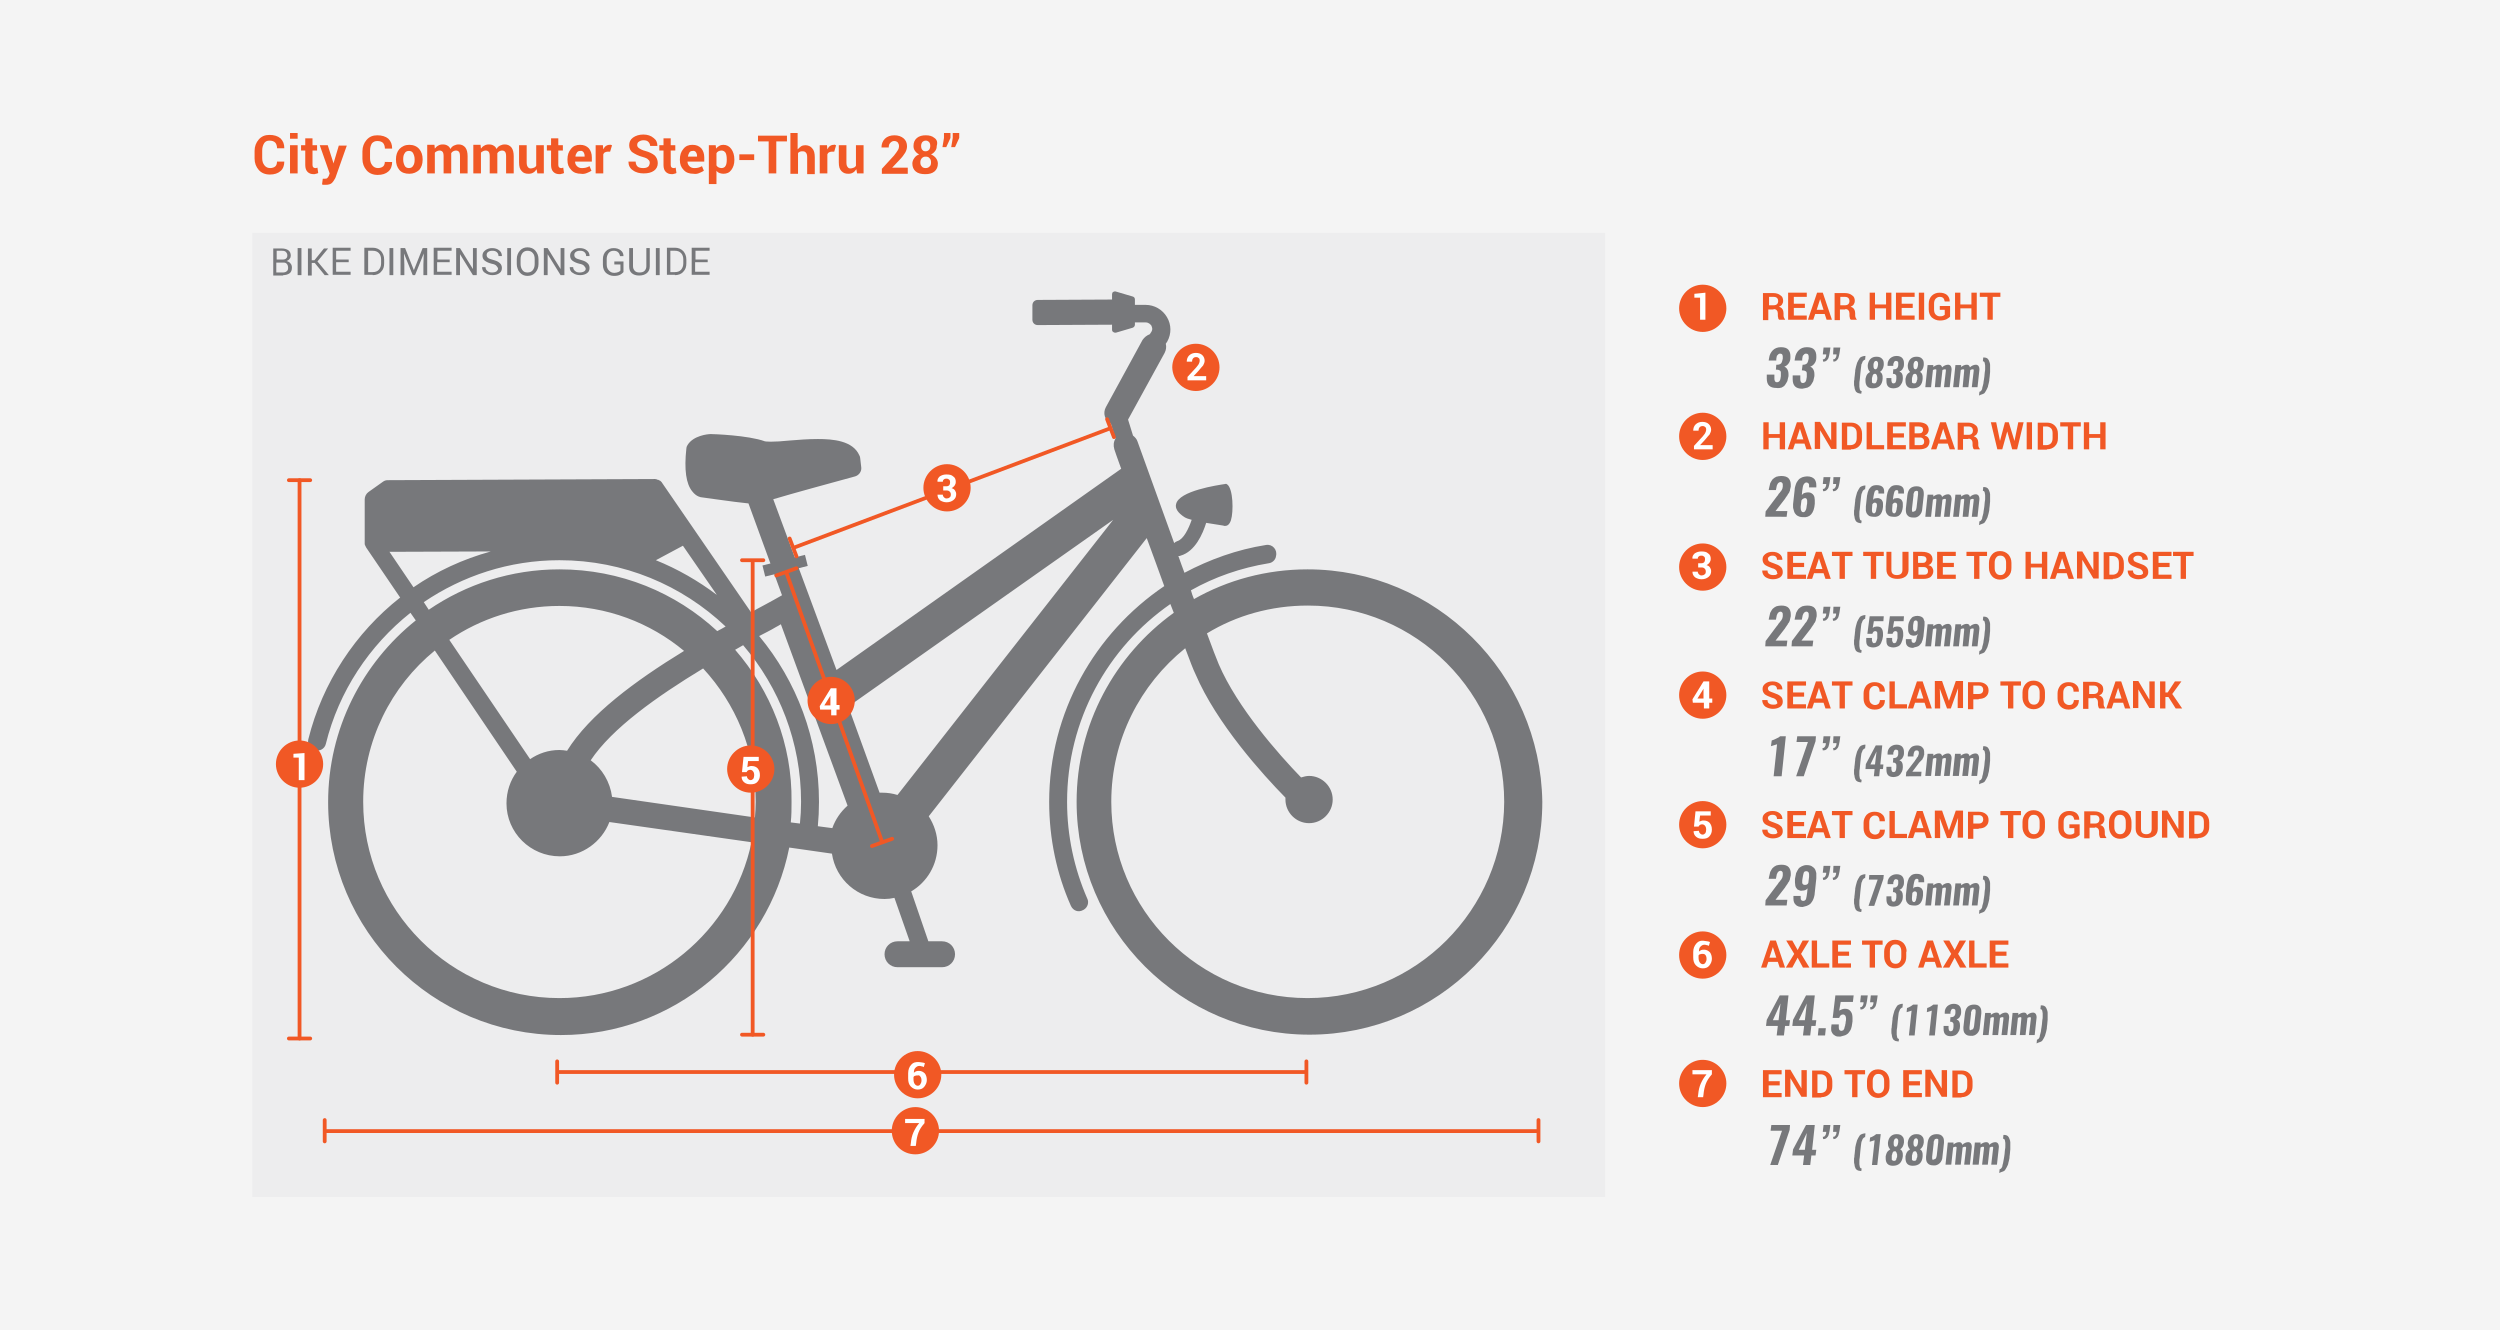
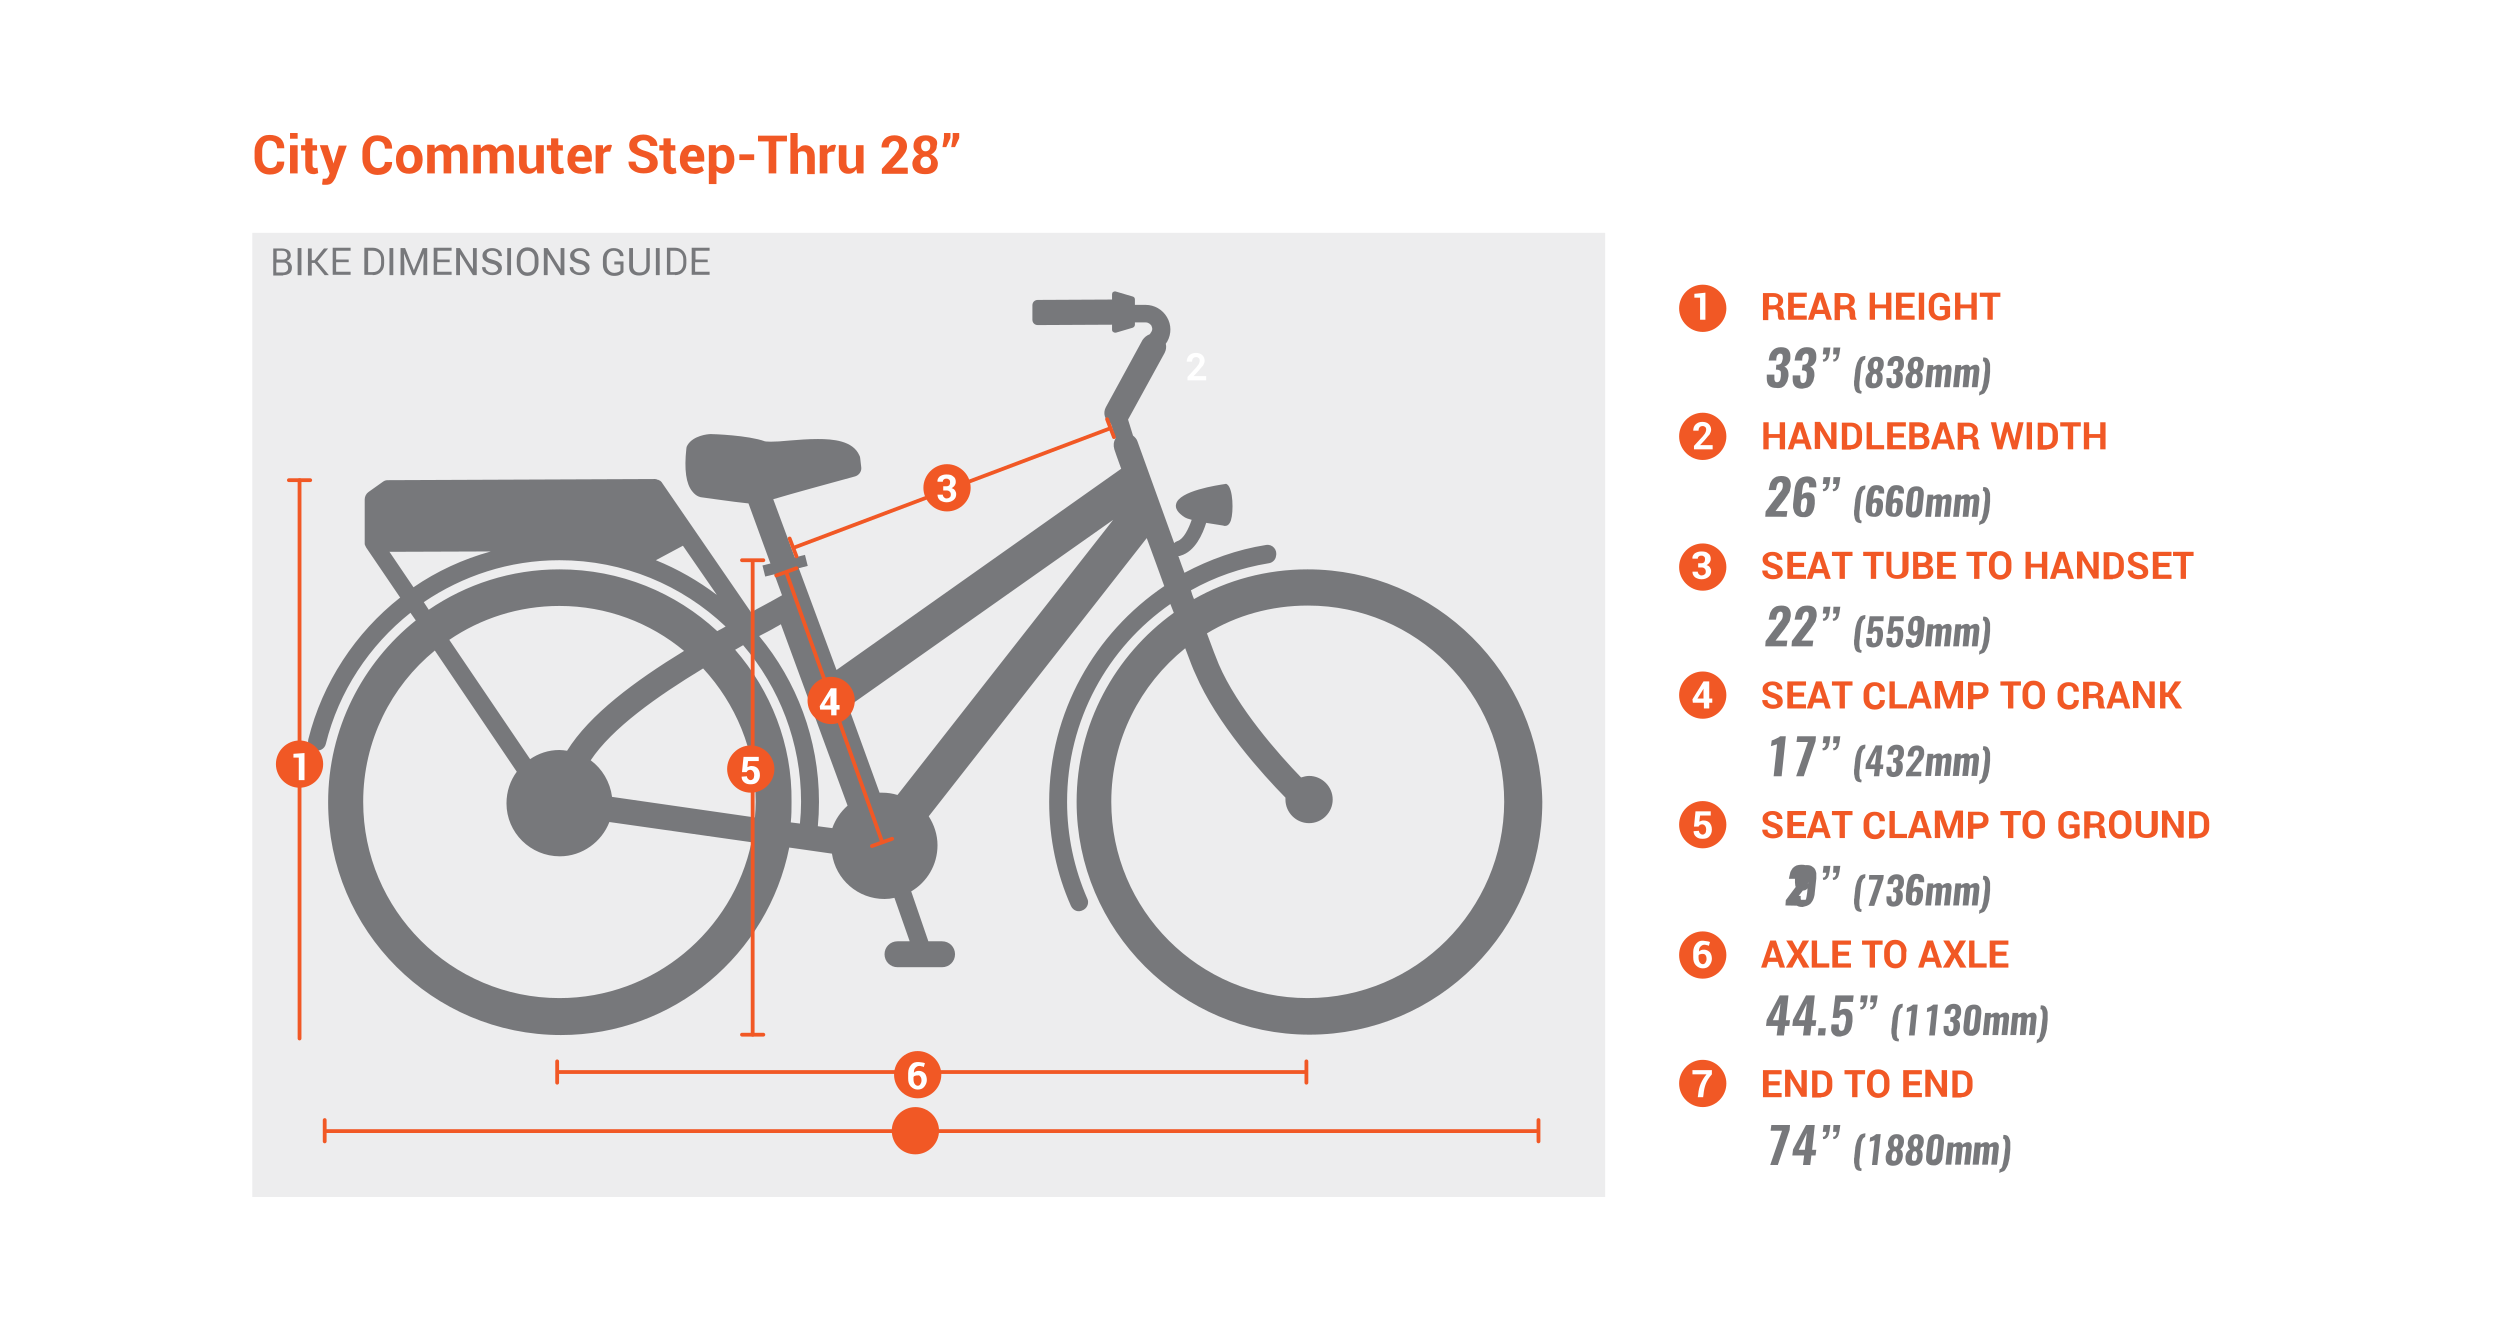
<svg xmlns="http://www.w3.org/2000/svg" xmlns:xlink="http://www.w3.org/1999/xlink" version="1.1" id="Layer_1" x="0px" y="0px" viewBox="0 0 656 349" style="enable-background:new 0 0 656 349;" xml:space="preserve">
  <style type="text/css">
	.st0{fill:#F4F4F4;}
	.st1{fill:#EDEDEE;}
	.st2{clip-path:url(#SVGID_2_);fill:#77787B;}
	.st3{fill:#77787B;}
	.st4{clip-path:url(#SVGID_4_);fill:#F15825;}
	.st5{clip-path:url(#SVGID_4_);fill:#77787B;}
	.st6{clip-path:url(#SVGID_4_);fill:#FFFFFF;}
	.st7{fill:#FFFFFF;}
	.st8{clip-path:url(#SVGID_6_);fill:#F15825;}
	.st9{clip-path:url(#SVGID_6_);fill:#FFFFFF;}
	.st10{clip-path:url(#SVGID_8_);fill:#77787B;}
	.st11{clip-path:url(#SVGID_8_);fill:#F15825;}
	.st12{fill:none;stroke:#F15825;stroke-linecap:round;}
	.st13{clip-path:url(#SVGID_10_);fill:#F15825;}
	.st14{clip-path:url(#SVGID_12_);fill:#F15825;}
	.st15{clip-path:url(#SVGID_14_);fill:#F15825;}
	.st16{clip-path:url(#SVGID_16_);fill:#F15825;}
	.st17{clip-path:url(#SVGID_18_);fill:#F15825;}
	.st18{clip-path:url(#SVGID_20_);fill:#F15825;}
	.st19{clip-path:url(#SVGID_22_);fill:#77787B;}
	.st20{clip-path:url(#SVGID_24_);fill:#F15825;}
	.st21{clip-path:url(#SVGID_24_);fill:#77787B;}
	.st22{clip-path:url(#SVGID_24_);fill:#FFFFFF;}
	.st23{clip-path:url(#SVGID_26_);fill:#F15825;}
	.st24{clip-path:url(#SVGID_26_);fill:#FFFFFF;}
	.st25{clip-path:url(#SVGID_28_);fill:#77787B;}
	.st26{clip-path:url(#SVGID_28_);fill:#F15825;}
	.st27{clip-path:url(#SVGID_30_);fill:#F15825;}
	.st28{clip-path:url(#SVGID_32_);fill:#F15825;}
	.st29{clip-path:url(#SVGID_34_);fill:#FFFFFF;}
	.st30{clip-path:url(#SVGID_36_);fill:#77787B;}
	.st31{clip-path:url(#SVGID_38_);fill:#F15825;}
	.st32{clip-path:url(#SVGID_38_);fill:#77787B;}
	.st33{clip-path:url(#SVGID_38_);fill:#FFFFFF;}
	.st34{clip-path:url(#SVGID_40_);fill:#F15825;}
	.st35{clip-path:url(#SVGID_40_);fill:#FFFFFF;}
	.st36{clip-path:url(#SVGID_42_);fill:#77787B;}
	.st37{clip-path:url(#SVGID_42_);fill:#F15825;}
	.st38{clip-path:url(#SVGID_42_);fill:#FFFFFF;}
	.st39{clip-path:url(#SVGID_44_);fill:#F15825;}
	.st40{clip-path:url(#SVGID_46_);fill:#F15825;}
	.st41{clip-path:url(#SVGID_48_);fill:#F15825;}
	.st42{clip-path:url(#SVGID_48_);fill:#FFFFFF;}
</style>
-   <rect y="0" class="st0" width="656" height="349" />
  <rect x="66.2" y="61.1" class="st1" width="355" height="253" />
  <g>
    <defs>
      <rect id="SVGID_21_" y="6.5" width="646" height="335.9" />
    </defs>
    <clipPath id="SVGID_2_">
      <use xlink:href="#SVGID_21_" style="overflow:visible;" />
    </clipPath>
    <path class="st2" d="M343.1,261.9c-28.4,0-51.5-23.1-51.5-51.5c0-16.3,7.6-30.8,19.4-40.3c1.2,3.2,2.1,5.6,2.7,6.8   c5.5,12.9,17.6,26.3,23.6,32.4c0,0.2,0,0.3,0,0.5c0,3.4,2.8,6.2,6.2,6.2c3.4,0,6.2-2.8,6.2-6.2c0-3.4-2.8-6.2-6.2-6.2   c-0.7,0-1.4,0.2-2.1,0.4c-5.9-6.1-16.7-18.3-21.6-29.7c-0.6-1.4-1.7-4.3-3.1-8.1c7.7-4.7,16.8-7.3,26.5-7.3   c28.4,0,51.5,23.1,51.5,51.5C394.6,238.8,371.5,261.9,343.1,261.9 M192.9,170.5c0.7-0.4,1.4-0.8,2.1-1.2   c9.5,11.1,15.2,25.5,15.2,41.1c0,1.9-0.1,3.8-0.3,5.7l-2.4-0.3c0.2-1.8,0.2-3.6,0.2-5.4C207.9,195.2,202.2,181.2,192.9,170.5    M146.8,261.9c-28.4,0-51.5-23.1-51.5-51.5c0-16,7.3-30.3,18.8-39.7l21.5,31.8c-1.7,2.3-2.7,5.2-2.7,8.3c0,7.7,6.3,13.9,14,13.9   c5.9,0,11-3.8,13-9l37.3,5.3C192.3,244.3,171.6,261.9,146.8,261.9 M111.2,158c10.2-6.9,22.4-11,35.6-11c16.9,0,32.2,6.6,43.6,17.4   c-0.7,0.4-1.4,0.8-2.2,1.2c-10.9-10.1-25.4-16.2-41.4-16.2c-12.7,0-24.5,3.9-34.3,10.6L111.2,158z M102.2,144.8l26.6-0.1   c-7.3,2-14.2,5.2-20.3,9.4L102.2,144.8z M179.2,143.2l8.9,12.9c-4.9-3.7-10.3-6.8-16-9.1L179.2,143.2z M139.1,199.2l-21.2-31.3   c8.2-5.6,18.2-8.9,28.9-8.9c12.4,0,23.8,4.4,32.7,11.8c-12.9,7.9-24.8,16.7-30.7,26.2c-0.7-0.1-1.3-0.2-2-0.2   C143.9,196.8,141.3,197.7,139.1,199.2 M198.1,214.5l-37.5-5.4c-0.5-3.9-2.6-7.4-5.6-9.6c5.6-8.4,17.3-16.7,29.5-24.1   c8.5,9.2,13.8,21.5,13.8,35C198.3,211.8,198.2,213.1,198.1,214.5 M203.5,164.6c0.5-0.3,1-0.5,1.4-0.8l17.5,47.6   c-1.8,1.6-3.2,3.6-4,5.9l-3.8-0.5c0.2-2.1,0.3-4.2,0.3-6.4c0-16.5-5.9-31.7-15.7-43.5C200.7,166.1,202.2,165.4,203.5,164.6    M292.1,136.4l-56.6,72.2c-1.3-0.4-2.6-0.6-4-0.6c-0.2,0-0.5,0-0.7,0l-8.2-22.6L292.1,136.4z M343.1,149.4c-10.8,0-21,2.8-29.8,7.8   c-0.3-0.7-0.6-1.5-0.8-2.3c6.2-3.5,13.1-5.9,20.4-7.1c0.9-0.1,1.7-0.8,1.9-1.7c0,0,0,0,0-0.1c0.5-1.7-0.9-3.3-2.6-3   c-7.6,1.2-14.8,3.8-21.4,7.3c-0.5-1.4-1.1-2.9-1.6-4.4c0,0,0.1,0,0.1,0c0.2,0,0.3,0,0.5-0.1c3.8-1.1,5.8-5.7,6.7-8.6   c1.7,0.3,3.3,0.5,4.4,0.7l0.4,0.1c0,0,0.1,0,0.2,0c0.5,0,1.1-0.3,1.5-1.5c0.7-2.2,0.6-8.3-1-9.4c-0.1-0.1-0.3-0.2-0.5-0.1   c-2,0.3-12.2,1.8-12.9,5.3c-0.3,1.1,0.5,2.3,2.2,3.4c0.5,0.3,1.1,0.5,1.9,0.7c-0.8,2.3-2.1,5.1-3.8,5.6c-0.3,0.1-0.6,0.3-0.8,0.5   c-4.9-13.6-9.5-26.3-9.6-26.6c-0.2-0.7-0.7-1.2-1.2-1.6l-1.3-4.2l9.6-17.5c0.4-0.8,0.5-1.6,0.3-2.4l0.4-0.6c1.1-2,1.1-4.4-0.1-6.4   c-1.2-2-3.3-3.2-5.6-3.2h-2.8l0-1.4c0-0.4-0.2-0.7-0.6-0.8l-4.4-1.3c-0.2-0.1-0.5,0-0.7,0.1c-0.2,0.1-0.3,0.4-0.3,0.6l0,1.4   l-19.5,0.1c-0.8,0-1.4,0.6-1.4,1.4l0,3.8c0,0.8,0.6,1.4,1.4,1.4l19.5-0.1l0,1.3c0,0.3,0.1,0.5,0.3,0.6c0.1,0.1,0.3,0.2,0.5,0.2   c0.1,0,0.2,0,0.2,0l4.4-1.3c0.3-0.1,0.6-0.4,0.6-0.8l0-0.6h2.8c0.9,0,1.3,0.6,1.5,0.8c0.1,0.3,0.5,0.9,0,1.7l-0.4,0.6   c-0.8,0.3-1.4,0.8-1.9,1.5l-9.6,17.6c-0.9,1.6-0.3,3.5,1.3,4.4l1.2,3.9c-0.5,0.8-0.6,1.8-0.3,2.8c0.1,0.4,0.8,2.3,1.8,5.1   l-74.7,52.8L202.9,131c5-1.5,14.9-4.2,21.5-6c1-0.3,1.7-1.3,1.6-2.3l-0.3-2.6c0-0.2-0.1-0.4-0.2-0.6c-1.7-3.9-7-4.3-10.9-4.3   c-2.5,0-5.1,0.2-7.5,0.4c-1.9,0.2-3.6,0.3-4.9,0.3c-1.1,0-1.5-0.1-1.5-0.1c-4.4-1.6-13.6-1.9-14.2-1.9c-0.8,0-4.6,0.4-6.1,2.9   c-0.2,0.3-0.3,0.6-0.3,0.9c-0.6,5.5-0.1,9.3,1.6,11.3c1,1.3,2.2,1.5,2.4,1.5c1,0.1,8.2,1.2,12.3,1.6l8.8,24.1   c-1.5,0.9-3.1,1.7-4.7,2.6c-1.1,0.6-2.3,1.2-3.4,1.9l-23.3-33.9c-0.1-0.2-0.2-0.3-0.3-0.4c0,0-0.1-0.1-0.1-0.1   c-0.1-0.1-0.2-0.2-0.3-0.2c-0.1,0-0.1-0.1-0.2-0.1c-0.1-0.1-0.2-0.1-0.3-0.1c-0.1,0-0.1,0-0.2-0.1c-0.2,0-0.3-0.1-0.5-0.1   c0,0,0,0,0,0l-70.1,0.3c-0.5,0-0.9,0.1-1.3,0.4l-3.8,2.7c-0.6,0.4-1,1.2-1,1.9l0,11.3c0,0.2,0,0.3,0,0.5c0,0.1,0,0.1,0.1,0.2   c0,0.1,0,0.2,0.1,0.3c0.1,0.1,0.1,0.3,0.2,0.4c0,0,0,0,0,0l0,0c0,0,0,0,0,0l8.9,13.1c-11.7,9.2-20.4,22.3-24.1,37.2   c-0.3,1.3,0.4,2.6,1.7,2.9c0,0,0,0,0,0c1.3,0.3,2.6-0.4,2.9-1.7c3.4-13.8,11.4-25.8,22.2-34.4l1.4,2c-14,11.2-23,28.4-23,47.7   c0,33.7,27.4,61.1,61.1,61.1c29.6,0,54.3-21.2,59.9-49.2l11.2,1.6c1,6.8,6.8,11.9,13.8,11.9c0.9,0,1.7-0.1,2.6-0.3l4,11.4l-3.2,0   c-1.9,0-3.4,1.5-3.4,3.4c0,1.9,1.5,3.4,3.4,3.4l11.7,0c1.9,0,3.4-1.5,3.4-3.4c0-1.9-1.5-3.4-3.4-3.4l-3.6,0l-4.5-13.1   c4.1-2.4,6.9-6.9,6.9-12.1c0-2.8-0.9-5.4-2.3-7.6l57.2-73c1.5,4.1,3.1,8.4,4.6,12.6c-18.2,12.3-30.2,33.1-30.2,56.6   c0,9.7,2,19,5.7,27.3c0.6,1.3,2,1.8,3.2,1.1c0.1,0,0.1-0.1,0.2-0.1c1-0.6,1.4-1.9,0.9-2.9c-3.4-7.8-5.3-16.4-5.3-25.4   c0-21.5,10.7-40.5,27.1-51.9c0.3,0.8,0.6,1.6,0.9,2.3c-15.4,11.1-25.5,29.2-25.5,49.6c0,33.7,27.4,61.1,61.1,61.1   c33.7,0,61.1-27.4,61.1-61.1C404.2,176.8,376.8,149.4,343.1,149.4" />
  </g>
  <rect x="200.3" y="147" transform="matrix(0.97 -0.242 0.242 0.97 -29.796 54.261)" class="st3" width="11.5" height="3" />
  <g>
    <defs>
      <rect id="SVGID_23_" y="6.5" width="646" height="335.9" />
    </defs>
    <clipPath id="SVGID_4_">
      <use xlink:href="#SVGID_23_" style="overflow:visible;" />
    </clipPath>
    <path class="st4" d="M251.7,34.9H250v1.3l-0.4,2.4h1l1.1-2.4V34.9z M249.4,34.9h-1.7v1.3l-0.4,2.4h1l1.1-2.4V34.9z M243.8,39.3   c-0.2,0.2-0.5,0.4-0.9,0.4c-0.4,0-0.7-0.1-0.9-0.4c-0.2-0.2-0.3-0.6-0.3-1c0-0.4,0.1-0.7,0.3-1c0.2-0.2,0.5-0.4,0.9-0.4   c0.4,0,0.6,0.1,0.9,0.4c0.2,0.2,0.3,0.6,0.3,1C244.1,38.7,244,39,243.8,39.3 M243.9,43.7c-0.3,0.3-0.6,0.4-1,0.4   c-0.4,0-0.8-0.1-1-0.4c-0.3-0.3-0.4-0.6-0.4-1.1c0-0.4,0.1-0.8,0.4-1.1c0.3-0.3,0.6-0.4,1-0.4c0.4,0,0.8,0.1,1,0.4   c0.3,0.3,0.4,0.6,0.4,1.1C244.3,43.1,244.2,43.5,243.9,43.7 M245.2,36.2c-0.6-0.5-1.3-0.7-2.3-0.7c-0.9,0-1.7,0.2-2.3,0.7   c-0.6,0.5-0.9,1.2-0.9,2.1c0,0.5,0.1,0.9,0.4,1.3c0.3,0.4,0.6,0.7,1.1,0.9c-0.5,0.2-1,0.5-1.3,1c-0.3,0.4-0.5,0.9-0.5,1.4   c0,0.9,0.3,1.6,0.9,2.1c0.6,0.5,1.4,0.7,2.5,0.7c1,0,1.8-0.2,2.4-0.7c0.6-0.5,0.9-1.2,0.9-2.1c0-0.5-0.2-1-0.5-1.4   c-0.3-0.4-0.7-0.7-1.3-1c0.5-0.2,0.8-0.5,1.1-0.9c0.3-0.4,0.4-0.8,0.4-1.3C246.1,37.3,245.8,36.6,245.2,36.2 M238.3,44h-4.2l0,0   l1.8-1.9c0.8-0.8,1.3-1.5,1.6-2c0.3-0.5,0.5-1.1,0.5-1.7c0-0.9-0.3-1.6-0.9-2.1c-0.6-0.5-1.4-0.8-2.4-0.8c-1,0-1.9,0.3-2.5,0.9   s-0.9,1.4-0.9,2.3l0,0h1.9c0-0.5,0.1-0.9,0.4-1.2s0.6-0.5,1-0.5c0.4,0,0.7,0.1,1,0.4c0.2,0.3,0.3,0.6,0.3,1c0,0.3-0.1,0.7-0.3,1   s-0.5,0.8-1,1.4l-3.2,3.5v1.3h6.8V44z M224.9,45.5h1.7v-7.4h-2v5.4c-0.1,0.2-0.3,0.4-0.6,0.5s-0.5,0.2-0.8,0.2   c-0.4,0-0.6-0.1-0.8-0.4c-0.2-0.2-0.3-0.6-0.3-1.2v-4.5h-2v4.5c0,1.1,0.2,1.8,0.7,2.3s1,0.7,1.8,0.7c0.5,0,0.9-0.1,1.2-0.3   c0.4-0.2,0.6-0.5,0.9-0.9L224.9,45.5z M219.4,38.1c-0.1,0-0.2,0-0.3-0.1s-0.2,0-0.3,0c-0.4,0-0.7,0.1-1,0.3   c-0.3,0.2-0.5,0.5-0.7,0.9l-0.1-1.1h-1.9v7.4h2v-5c0.1-0.2,0.2-0.4,0.4-0.5c0.2-0.1,0.4-0.2,0.7-0.2l0.7,0L219.4,38.1z M209.4,34.9   h-2v10.7h2v-5.4c0.1-0.2,0.3-0.3,0.5-0.4c0.2-0.1,0.5-0.1,0.7-0.1c0.4,0,0.7,0.1,0.9,0.4c0.2,0.2,0.3,0.6,0.3,1.2v4.4h2v-4.4   c0-1.1-0.2-1.9-0.7-2.4c-0.4-0.5-1-0.8-1.8-0.8c-0.4,0-0.8,0.1-1.1,0.3c-0.3,0.2-0.6,0.5-0.9,0.8V34.9z M206.5,35.6h-7.6v1.5h2.8   v8.4h2v-8.4h2.8V35.6z M197.8,40.5H194V42h3.9V40.5z M190.7,42c0,0.6-0.1,1.2-0.3,1.5c-0.2,0.4-0.6,0.6-1.1,0.6   c-0.3,0-0.6-0.1-0.8-0.2c-0.2-0.1-0.4-0.3-0.5-0.5v-3.2c0.1-0.2,0.3-0.4,0.5-0.5c0.2-0.1,0.5-0.2,0.8-0.2c0.5,0,0.8,0.2,1.1,0.6   c0.2,0.4,0.3,1,0.3,1.7V42z M192.7,41.9c0-1.2-0.3-2.1-0.8-2.8c-0.5-0.7-1.2-1.1-2.1-1.1c-0.4,0-0.8,0.1-1.1,0.3   c-0.3,0.2-0.6,0.4-0.8,0.7l-0.1-0.9h-1.8v10.2h2v-3.5c0.2,0.3,0.5,0.5,0.8,0.6c0.3,0.1,0.6,0.2,1,0.2c0.9,0,1.6-0.3,2.1-1   c0.5-0.7,0.8-1.5,0.8-2.6V41.9z M182.6,39.9c0.2,0.3,0.3,0.6,0.3,1v0.2h-2.4l0,0c0.1-0.5,0.2-0.8,0.4-1.1c0.2-0.3,0.5-0.4,0.9-0.4   C182.1,39.5,182.4,39.7,182.6,39.9 M183.5,45.4c0.5-0.2,0.9-0.4,1.2-0.6l-0.5-1.2c-0.3,0.2-0.7,0.3-1,0.4c-0.3,0.1-0.7,0.1-1.1,0.1   c-0.5,0-0.9-0.2-1.2-0.5c-0.3-0.3-0.5-0.7-0.5-1.2l0,0h4.4v-1.1c0-1-0.3-1.8-0.8-2.4c-0.6-0.6-1.3-0.9-2.3-0.9   c-1,0-1.8,0.3-2.4,1.1c-0.6,0.7-0.9,1.6-0.9,2.7V42c0,1.1,0.3,1.9,1,2.6c0.6,0.7,1.5,1,2.6,1C182.5,45.7,183.1,45.6,183.5,45.4    M174.1,36.3v1.8h-1.1v1.4h1.1v3.8c0,0.8,0.2,1.4,0.6,1.8c0.4,0.4,0.9,0.6,1.6,0.6c0.2,0,0.4,0,0.6-0.1c0.2,0,0.4-0.1,0.6-0.2   l-0.2-1.4c-0.1,0-0.2,0-0.3,0.1c-0.1,0-0.2,0-0.3,0c-0.2,0-0.4-0.1-0.5-0.2c-0.1-0.1-0.2-0.3-0.2-0.6v-3.8h1.2v-1.4h-1.2v-1.8   H174.1z M170,43.8c-0.3,0.2-0.7,0.3-1.2,0.3c-0.6,0-1.2-0.1-1.5-0.4s-0.5-0.7-0.5-1.3h-1.9l0,0c0,1,0.4,1.8,1.2,2.3   c0.8,0.6,1.8,0.8,2.8,0.8c1.1,0,2-0.2,2.7-0.7c0.7-0.5,1-1.2,1-2c0-0.8-0.3-1.5-0.8-2c-0.6-0.5-1.4-0.9-2.5-1.2   c-0.8-0.2-1.3-0.5-1.6-0.7c-0.3-0.2-0.5-0.5-0.5-0.8c0-0.4,0.1-0.7,0.4-0.9c0.3-0.2,0.7-0.4,1.2-0.4c0.6,0,1,0.1,1.3,0.4   c0.3,0.3,0.5,0.7,0.5,1.1h1.9l0,0c0-0.9-0.3-1.6-1-2.1c-0.7-0.6-1.6-0.9-2.7-0.9c-1.1,0-2,0.3-2.7,0.8c-0.7,0.5-1,1.2-1,2   c0,0.8,0.3,1.5,0.9,1.9s1.5,0.9,2.7,1.2c0.7,0.2,1.2,0.4,1.4,0.7c0.3,0.2,0.4,0.5,0.4,0.9C170.4,43.3,170.3,43.6,170,43.8    M160.6,38.1c-0.1,0-0.2,0-0.3-0.1c-0.1,0-0.2,0-0.3,0c-0.4,0-0.7,0.1-1,0.3c-0.3,0.2-0.5,0.5-0.7,0.9l-0.1-1.1h-1.9v7.4h2v-5   c0.1-0.2,0.2-0.4,0.4-0.5c0.2-0.1,0.4-0.2,0.7-0.2l0.7,0L160.6,38.1z M153.1,39.9c0.2,0.3,0.3,0.6,0.3,1v0.2h-2.4l0,0   c0-0.5,0.2-0.8,0.4-1.1c0.2-0.3,0.5-0.4,0.9-0.4C152.6,39.5,152.9,39.7,153.1,39.9 M154,45.4c0.5-0.2,0.9-0.4,1.2-0.6l-0.5-1.2   c-0.3,0.2-0.7,0.3-1,0.4c-0.3,0.1-0.7,0.1-1.1,0.1c-0.5,0-0.9-0.2-1.2-0.5c-0.3-0.3-0.5-0.7-0.5-1.2l0,0h4.4v-1.1   c0-1-0.3-1.8-0.8-2.4c-0.6-0.6-1.3-0.9-2.3-0.9c-1,0-1.8,0.3-2.4,1.1c-0.6,0.7-0.9,1.6-0.9,2.7V42c0,1.1,0.3,1.9,1,2.6   c0.6,0.7,1.5,1,2.6,1C153,45.7,153.5,45.6,154,45.4 M144.6,36.3v1.8h-1.1v1.4h1.1v3.8c0,0.8,0.2,1.4,0.6,1.8   c0.4,0.4,0.9,0.6,1.6,0.6c0.2,0,0.4,0,0.6-0.1c0.2,0,0.4-0.1,0.6-0.2l-0.2-1.4c-0.1,0-0.2,0-0.3,0.1c-0.1,0-0.2,0-0.3,0   c-0.2,0-0.4-0.1-0.5-0.2c-0.1-0.1-0.2-0.3-0.2-0.6v-3.8h1.2v-1.4h-1.2v-1.8H144.6z M141,45.5h1.7v-7.4h-2v5.4   c-0.1,0.2-0.3,0.4-0.6,0.5s-0.5,0.2-0.8,0.2c-0.4,0-0.6-0.1-0.8-0.4c-0.2-0.2-0.3-0.6-0.3-1.2v-4.5h-2v4.5c0,1.1,0.2,1.8,0.7,2.3   c0.4,0.5,1,0.7,1.8,0.7c0.5,0,0.9-0.1,1.2-0.3c0.4-0.2,0.6-0.5,0.9-0.9L141,45.5z M124.2,38.1v7.4h2v-5.4c0.1-0.2,0.3-0.3,0.5-0.4   c0.2-0.1,0.4-0.2,0.7-0.2c0.4,0,0.6,0.1,0.8,0.3c0.2,0.2,0.3,0.6,0.3,1.2v4.5h2v-4.9c0-0.1,0-0.1,0-0.2c0-0.1,0-0.1,0-0.2   c0.1-0.2,0.3-0.4,0.5-0.5c0.2-0.1,0.5-0.2,0.7-0.2c0.4,0,0.6,0.1,0.8,0.3c0.2,0.2,0.3,0.6,0.3,1.2v4.5h2V41c0-1-0.2-1.8-0.6-2.3   c-0.4-0.5-1-0.8-1.7-0.8c-0.5,0-0.9,0.1-1.3,0.3c-0.4,0.2-0.7,0.5-0.9,0.9c-0.2-0.4-0.4-0.7-0.8-0.9c-0.3-0.2-0.7-0.3-1.2-0.3   c-0.5,0-0.9,0.1-1.2,0.3c-0.4,0.2-0.7,0.5-0.9,0.8l-0.1-1H124.2z M112.1,38.1v7.4h2v-5.4c0.1-0.2,0.3-0.3,0.5-0.4   c0.2-0.1,0.4-0.2,0.7-0.2c0.4,0,0.6,0.1,0.8,0.3s0.3,0.6,0.3,1.2v4.5h2v-4.9c0-0.1,0-0.1,0-0.2c0-0.1,0-0.1,0-0.2   c0.1-0.2,0.3-0.4,0.5-0.5c0.2-0.1,0.5-0.2,0.7-0.2c0.4,0,0.6,0.1,0.8,0.3c0.2,0.2,0.3,0.6,0.3,1.2v4.5h2V41c0-1-0.2-1.8-0.6-2.3   c-0.4-0.5-1-0.8-1.7-0.8c-0.5,0-0.9,0.1-1.3,0.3c-0.4,0.2-0.7,0.5-0.9,0.9c-0.2-0.4-0.4-0.7-0.8-0.9c-0.3-0.2-0.7-0.3-1.2-0.3   c-0.5,0-0.9,0.1-1.2,0.3c-0.4,0.2-0.7,0.5-0.9,0.8l-0.1-1H112.1z M105.8,41.8c0-0.7,0.1-1.2,0.4-1.6c0.2-0.4,0.6-0.6,1.1-0.6   c0.5,0,0.9,0.2,1.1,0.6c0.2,0.4,0.4,0.9,0.4,1.6v0.1c0,0.7-0.1,1.2-0.4,1.6c-0.2,0.4-0.6,0.6-1.1,0.6c-0.5,0-0.9-0.2-1.1-0.6   c-0.2-0.4-0.4-0.9-0.4-1.6V41.8z M103.9,41.9c0,1.1,0.3,2,0.9,2.7c0.6,0.7,1.5,1,2.6,1c1.1,0,1.9-0.4,2.6-1   c0.6-0.7,0.9-1.6,0.9-2.7v-0.1c0-1.1-0.3-2-0.9-2.7c-0.6-0.7-1.5-1.1-2.6-1.1c-1.1,0-1.9,0.4-2.6,1.1c-0.6,0.7-0.9,1.6-0.9,2.7   V41.9z M101,42.1c0,0.7-0.1,1.2-0.4,1.5c-0.3,0.3-0.8,0.5-1.4,0.5c-0.6,0-1.1-0.2-1.5-0.7c-0.4-0.5-0.6-1.1-0.6-1.9v-2   c0-0.8,0.2-1.4,0.5-1.9C98,37.2,98.4,37,99,37c0.7,0,1.2,0.2,1.5,0.5c0.3,0.3,0.5,0.9,0.5,1.5h1.9l0,0c0-1.1-0.3-1.9-1-2.6   c-0.7-0.6-1.7-0.9-2.9-0.9c-1.2,0-2.1,0.4-2.8,1.2c-0.7,0.8-1.1,1.8-1.1,3v2c0,1.2,0.4,2.2,1.1,3c0.7,0.8,1.7,1.2,2.9,1.2   c1.2,0,2.1-0.3,2.8-0.9c0.7-0.6,1-1.5,1-2.5l0,0H101z M86,38.1h-2.1l2.6,7.4l-0.2,0.6c-0.1,0.2-0.2,0.4-0.4,0.6   c-0.2,0.2-0.4,0.2-0.8,0.2c-0.1,0-0.1,0-0.2,0c-0.1,0-0.1,0-0.2,0l-0.2,1.5c0.2,0.1,0.4,0.1,0.5,0.1c0.1,0,0.3,0,0.5,0   c0.7,0,1.3-0.2,1.6-0.5c0.4-0.4,0.6-0.8,0.9-1.3l3-8.5h-2.1l-1.4,4.7h0l-0.1-0.4L86,38.1z M80.1,36.3v1.8H79v1.4h1.1v3.8   c0,0.8,0.2,1.4,0.6,1.8c0.4,0.4,0.9,0.6,1.6,0.6c0.2,0,0.4,0,0.6-0.1c0.2,0,0.4-0.1,0.6-0.2L83.3,44c-0.1,0-0.2,0-0.3,0.1   c-0.1,0-0.2,0-0.3,0c-0.2,0-0.4-0.1-0.5-0.2c-0.1-0.1-0.2-0.3-0.2-0.6v-3.8h1.2v-1.4h-1.2v-1.8H80.1z M78.1,34.9h-2v1.5h2V34.9z    M78.1,38.1h-2v7.4h2V38.1z M72.7,42.1c0,0.7-0.1,1.2-0.4,1.5c-0.3,0.3-0.8,0.5-1.4,0.5c-0.6,0-1.1-0.2-1.5-0.7   c-0.4-0.5-0.6-1.1-0.6-1.9v-2c0-0.8,0.2-1.4,0.5-1.9c0.3-0.5,0.8-0.7,1.4-0.7c0.7,0,1.2,0.2,1.5,0.5c0.3,0.3,0.5,0.9,0.5,1.5h1.9   l0,0c0-1.1-0.3-1.9-1-2.6c-0.7-0.6-1.7-0.9-2.9-0.9c-1.2,0-2.1,0.4-2.8,1.2c-0.7,0.8-1.1,1.8-1.1,3v2c0,1.2,0.4,2.2,1.1,3   c0.7,0.8,1.7,1.2,2.9,1.2c1.2,0,2.1-0.3,2.8-0.9c0.7-0.6,1-1.5,1-2.5l0,0H72.7z" />
    <path class="st4" d="M446.8,87.1c3.4,0,6.2-2.8,6.2-6.2c0-3.4-2.8-6.2-6.2-6.2c-3.4,0-6.2,2.8-6.2,6.2   C440.6,84.3,443.4,87.1,446.8,87.1" />
    <path class="st4" d="M446.8,120.7c3.4,0,6.2-2.8,6.2-6.2c0-3.4-2.8-6.2-6.2-6.2c-3.4,0-6.2,2.8-6.2,6.2   C440.6,117.9,443.4,120.7,446.8,120.7" />
    <path class="st4" d="M446.8,155c3.4,0,6.2-2.8,6.2-6.2c0-3.4-2.8-6.2-6.2-6.2c-3.4,0-6.2,2.8-6.2,6.2   C440.6,152.2,443.4,155,446.8,155" />
    <path class="st4" d="M446.8,188.6c3.4,0,6.2-2.8,6.2-6.2c0-3.4-2.8-6.2-6.2-6.2c-3.4,0-6.2,2.8-6.2,6.2   C440.6,185.8,443.4,188.6,446.8,188.6" />
    <path class="st4" d="M446.8,222.6c3.4,0,6.2-2.8,6.2-6.2c0-3.4-2.8-6.2-6.2-6.2c-3.4,0-6.2,2.8-6.2,6.2   C440.6,219.8,443.4,222.6,446.8,222.6" />
    <path class="st4" d="M446.8,256.8c3.4,0,6.2-2.8,6.2-6.2c0-3.4-2.8-6.2-6.2-6.2c-3.4,0-6.2,2.8-6.2,6.2   C440.6,254.1,443.4,256.8,446.8,256.8" />
    <path class="st4" d="M446.8,290.5c3.4,0,6.2-2.8,6.2-6.2c0-3.4-2.8-6.2-6.2-6.2c-3.4,0-6.2,2.8-6.2,6.2   C440.6,287.8,443.4,290.5,446.8,290.5" />
    <path class="st5" d="M185.8,68.1h-3.3v-2.3h3.7v-0.8h-4.7v7.1h4.7v-0.8h-3.8v-2.5h3.3V68.1z M177.1,65.8c0.7,0,1.2,0.2,1.6,0.6   c0.4,0.4,0.6,1,0.6,1.7v1c0,0.7-0.2,1.2-0.6,1.7c-0.4,0.4-0.9,0.6-1.6,0.6h-1.2v-5.6H177.1z M177.1,72.2c0.9,0,1.7-0.3,2.2-0.9   c0.6-0.6,0.8-1.3,0.8-2.2v-1c0-0.9-0.3-1.6-0.8-2.2c-0.6-0.6-1.3-0.9-2.2-0.9H175v7.1H177.1z M173.1,65.1h-1v7.1h1V65.1z    M169.6,65.1v4.8c0,0.5-0.2,0.9-0.5,1.2c-0.3,0.3-0.8,0.4-1.3,0.4c-0.5,0-0.9-0.1-1.2-0.4c-0.3-0.3-0.5-0.7-0.5-1.2v-4.8h-1v4.8   c0,0.8,0.2,1.4,0.7,1.8s1.1,0.6,1.9,0.6c0.8,0,1.5-0.2,2-0.6c0.5-0.4,0.8-1,0.8-1.8v-4.8H169.6z M163.7,68.6h-2.5v0.8h1.6V71   c-0.1,0.1-0.3,0.3-0.6,0.4c-0.3,0.1-0.6,0.2-1,0.2c-0.6,0-1-0.2-1.4-0.6c-0.4-0.4-0.6-0.9-0.6-1.6v-1.5c0-0.6,0.2-1.1,0.5-1.5   c0.3-0.4,0.8-0.6,1.3-0.6c0.5,0,0.9,0.1,1.2,0.4c0.3,0.3,0.4,0.6,0.5,1h0.9l0,0c0-0.6-0.2-1.1-0.7-1.5c-0.5-0.4-1.1-0.6-1.9-0.6   c-0.8,0-1.5,0.3-2,0.8c-0.5,0.5-0.8,1.2-0.8,2.1v1.5c0,0.9,0.3,1.6,0.8,2.1c0.6,0.5,1.3,0.8,2.1,0.8c0.7,0,1.2-0.1,1.6-0.3   c0.4-0.2,0.7-0.5,0.9-0.7V68.6z M153.3,71.2c-0.3,0.2-0.7,0.3-1.2,0.3c-0.5,0-0.9-0.1-1.2-0.4c-0.3-0.2-0.5-0.6-0.5-1h-0.9l0,0   c0,0.6,0.2,1.2,0.8,1.5c0.5,0.4,1.2,0.6,1.9,0.6c0.8,0,1.4-0.2,1.8-0.5c0.5-0.3,0.7-0.8,0.7-1.4c0-0.5-0.2-1-0.6-1.3   c-0.4-0.4-1-0.6-1.7-0.8c-0.6-0.2-1.1-0.3-1.3-0.5c-0.3-0.2-0.4-0.5-0.4-0.8c0-0.3,0.1-0.6,0.4-0.8c0.3-0.2,0.6-0.3,1.1-0.3   c0.5,0,0.9,0.1,1.2,0.4c0.3,0.3,0.4,0.6,0.4,1h0.9l0,0c0-0.6-0.2-1.1-0.7-1.5c-0.5-0.4-1.1-0.6-1.9-0.6c-0.7,0-1.3,0.2-1.8,0.6   c-0.5,0.4-0.7,0.8-0.7,1.4c0,0.5,0.2,1,0.6,1.3c0.4,0.3,1,0.6,1.8,0.8c0.6,0.1,1.1,0.3,1.3,0.6c0.2,0.2,0.4,0.5,0.4,0.8   C153.7,70.7,153.6,71,153.3,71.2 M148.1,65.1h-1v5.5l0,0l-3.4-5.5h-1v7.1h1v-5.5l0,0l3.4,5.5h1V65.1z M140.3,69.3   c0,0.7-0.2,1.2-0.5,1.6c-0.3,0.4-0.8,0.6-1.4,0.6c-0.6,0-1-0.2-1.3-0.6c-0.3-0.4-0.5-1-0.5-1.6V68c0-0.7,0.2-1.2,0.5-1.6   s0.8-0.6,1.3-0.6c0.6,0,1.1,0.2,1.4,0.6c0.4,0.4,0.5,1,0.5,1.6V69.3z M141.3,68c0-0.9-0.3-1.6-0.8-2.2c-0.5-0.6-1.2-0.9-2.1-0.9   c-0.8,0-1.5,0.3-2,0.9c-0.5,0.6-0.8,1.3-0.8,2.2v1.3c0,0.9,0.3,1.6,0.8,2.2c0.5,0.6,1.2,0.9,2,0.9c0.9,0,1.6-0.3,2.1-0.9   c0.5-0.6,0.8-1.3,0.8-2.2V68z M134.1,65.1h-1v7.1h1V65.1z M130.3,71.2c-0.3,0.2-0.7,0.3-1.2,0.3c-0.5,0-0.9-0.1-1.2-0.4   c-0.3-0.2-0.5-0.6-0.5-1h-0.9l0,0c0,0.6,0.2,1.2,0.8,1.5c0.5,0.4,1.2,0.6,1.9,0.6c0.8,0,1.4-0.2,1.8-0.5c0.5-0.3,0.7-0.8,0.7-1.4   c0-0.5-0.2-1-0.6-1.3c-0.4-0.4-1-0.6-1.7-0.8c-0.6-0.2-1.1-0.3-1.3-0.5c-0.3-0.2-0.4-0.5-0.4-0.8c0-0.3,0.1-0.6,0.4-0.8   c0.3-0.2,0.6-0.3,1.1-0.3c0.5,0,0.9,0.1,1.2,0.4c0.3,0.3,0.4,0.6,0.4,1h0.9l0,0c0-0.6-0.2-1.1-0.7-1.5c-0.5-0.4-1.1-0.6-1.9-0.6   c-0.7,0-1.3,0.2-1.8,0.6c-0.5,0.4-0.7,0.8-0.7,1.4c0,0.5,0.2,1,0.6,1.3s1,0.6,1.8,0.8c0.6,0.1,1.1,0.3,1.3,0.6   c0.2,0.2,0.4,0.5,0.4,0.8C130.7,70.7,130.5,71,130.3,71.2 M125.1,65.1h-1v5.5l0,0l-3.4-5.5h-1v7.1h1v-5.5l0,0l3.4,5.5h1V65.1z    M118.1,68.1h-3.3v-2.3h3.7v-0.8h-4.7v7.1h4.7v-0.8h-3.8v-2.5h3.3V68.1z M105.1,65.1v7.1h1v-2.8l-0.1-2.9l0,0l2.3,5.7h0.6l2.3-5.7   l0,0l-0.1,2.9v2.8h1v-7.1h-1.2l-2.3,5.8h0l-2.3-5.8H105.1z M103.2,65.1h-1v7.1h1V65.1z M97.8,65.8c0.7,0,1.2,0.2,1.6,0.6   c0.4,0.4,0.6,1,0.6,1.7v1c0,0.7-0.2,1.2-0.6,1.7c-0.4,0.4-0.9,0.6-1.6,0.6h-1.2v-5.6H97.8z M97.8,72.2c0.9,0,1.7-0.3,2.2-0.9   c0.6-0.6,0.8-1.3,0.8-2.2v-1c0-0.9-0.3-1.6-0.8-2.2c-0.6-0.6-1.3-0.9-2.2-0.9h-2.2v7.1H97.8z M91.5,68.1h-3.3v-2.3H92v-0.8h-4.7   v7.1H92v-0.8h-3.8v-2.5h3.3V68.1z M85.2,72.2h1.1l0,0l-3-3.6l2.8-3.4l0,0h-1.1l-2.5,3.1h-0.7v-3.1h-1v7.1h1V69h0.8L85.2,72.2z    M79.1,65.1h-1v7.1h1V65.1z M72.6,65.8H74c0.5,0,0.8,0.1,1,0.3c0.2,0.2,0.4,0.5,0.4,0.9c0,0.4-0.1,0.6-0.3,0.8   c-0.2,0.2-0.5,0.3-0.9,0.3h-1.6V65.8z M74.4,68.9c0.4,0,0.7,0.1,0.9,0.4c0.2,0.2,0.3,0.6,0.3,1c0,0.4-0.1,0.7-0.4,0.9   c-0.2,0.2-0.6,0.3-1,0.3h-1.7v-2.6H74.4z M74.3,72.2c0.7,0,1.3-0.2,1.7-0.5c0.4-0.3,0.6-0.8,0.6-1.5c0-0.4-0.1-0.8-0.4-1.1   c-0.2-0.3-0.6-0.5-1-0.6c0.3-0.1,0.6-0.3,0.8-0.6c0.2-0.2,0.3-0.5,0.3-0.8c0-0.6-0.2-1.1-0.6-1.4c-0.4-0.3-1-0.5-1.7-0.5h-2.3v7.1   H74.3z" />
    <path class="st4" d="M514.6,281.9c0.5,0,0.9,0.2,1.2,0.5s0.4,0.8,0.4,1.3v1.2c0,0.6-0.1,1-0.4,1.4s-0.7,0.5-1.2,0.5h-0.9v-4.9   H514.6z M514.7,287.9c0.9,0,1.6-0.3,2.1-0.8c0.6-0.6,0.8-1.3,0.8-2.1v-1.2c0-0.9-0.3-1.6-0.8-2.1c-0.6-0.6-1.3-0.8-2.1-0.8h-2.4   v7.1H514.7z M510.9,280.8h-1.4v4.8l0,0l-2.9-4.9h-1.4v7.1h1.4v-4.9l0,0l2.9,4.9h1.4V280.8z M503.8,283.7h-2.9v-1.8h3.4v-1.1h-4.9   v7.1h4.9v-1.1h-3.4v-2h2.9V283.7z M494.4,285c0,0.6-0.1,1-0.4,1.4c-0.3,0.4-0.7,0.5-1.1,0.5c-0.5,0-0.9-0.2-1.1-0.5   c-0.3-0.4-0.4-0.8-0.4-1.4v-1.3c0-0.6,0.1-1,0.4-1.4c0.3-0.4,0.6-0.5,1.1-0.5c0.5,0,0.9,0.2,1.1,0.5c0.3,0.4,0.4,0.8,0.4,1.4V285z    M495.8,283.7c0-0.9-0.3-1.6-0.8-2.2c-0.6-0.6-1.3-0.9-2.2-0.9c-0.9,0-1.6,0.3-2.1,0.9c-0.5,0.6-0.8,1.3-0.8,2.2v1.3   c0,0.9,0.3,1.6,0.8,2.2c0.5,0.6,1.3,0.9,2.1,0.9c0.9,0,1.6-0.3,2.2-0.9c0.6-0.6,0.8-1.3,0.8-2.2V283.7z M489.4,280.8H484v1.1h2v6   h1.4v-6h2V280.8z M477.8,281.9c0.5,0,0.9,0.2,1.2,0.5c0.3,0.3,0.4,0.8,0.4,1.3v1.2c0,0.6-0.1,1-0.4,1.4c-0.3,0.3-0.7,0.5-1.2,0.5   h-0.9v-4.9H477.8z M477.9,287.9c0.9,0,1.6-0.3,2.1-0.8c0.6-0.6,0.8-1.3,0.8-2.1v-1.2c0-0.9-0.3-1.6-0.8-2.1   c-0.6-0.6-1.3-0.8-2.1-0.8h-2.4v7.1H477.9z M474.1,280.8h-1.4v4.8l0,0l-2.9-4.9h-1.4v7.1h1.4v-4.9l0,0l2.9,4.9h1.4V280.8z    M467,283.7h-2.9v-1.8h3.4v-1.1h-4.9v7.1h4.9v-1.1h-3.4v-2h2.9V283.7z" />
    <path class="st6" d="M449.1,280.8h-5v1.1h3.7c-0.6,0.7-1.1,1.5-1.5,2.4c-0.4,0.9-0.6,1.8-0.7,2.9l-0.1,0.7h1.4l0.1-0.7   c0.1-1.1,0.3-2,0.6-2.8c0.3-0.8,0.8-1.6,1.6-2.5V280.8z" />
    <path class="st4" d="M526.5,249.7h-2.9v-1.8h3.4v-1.1h-4.9v7.1h4.9v-1.1h-3.4v-2h2.9V249.7z M518.1,246.8h-1.4v7.1h4.6v-1.1h-3.2   V246.8z M511.5,246.8h-1.6l2.1,3.5l-2.2,3.6h1.7l1.4-2.6l1.4,2.6h1.7l-2.2-3.6l2.1-3.5h-1.7l-1.3,2.5L511.5,246.8z M506.5,248.5   L506.5,248.5l0.9,2.8h-1.8L506.5,248.5z M508.2,253.9h1.4l-2.4-7.1h-1.5l-2.4,7.1h1.4l0.5-1.5h2.5L508.2,253.9z M498.9,251   c0,0.6-0.1,1-0.4,1.4c-0.3,0.4-0.7,0.5-1.1,0.5c-0.5,0-0.9-0.2-1.1-0.5c-0.3-0.4-0.4-0.8-0.4-1.4v-1.3c0-0.6,0.1-1,0.4-1.4   c0.3-0.4,0.6-0.5,1.1-0.5c0.5,0,0.9,0.2,1.1,0.5c0.3,0.4,0.4,0.8,0.4,1.4V251z M500.3,249.7c0-0.9-0.3-1.6-0.8-2.2   c-0.6-0.6-1.3-0.9-2.2-0.9c-0.9,0-1.6,0.3-2.1,0.9c-0.5,0.6-0.8,1.3-0.8,2.2v1.3c0,0.9,0.3,1.6,0.8,2.2c0.5,0.6,1.3,0.9,2.1,0.9   c0.9,0,1.6-0.3,2.1-0.9c0.6-0.6,0.8-1.3,0.8-2.2V249.7z M494,246.8h-5.4v1.1h2v6h1.4v-6h2V246.8z M485.2,249.7h-2.9v-1.8h3.4v-1.1   h-4.9v7.1h4.9v-1.1h-3.4v-2h2.9V249.7z M476.8,246.8h-1.4v7.1h4.6v-1.1h-3.2V246.8z M470.3,246.8h-1.6l2.1,3.5l-2.2,3.6h1.7   l1.4-2.6l1.4,2.6h1.7l-2.2-3.6l2.1-3.5h-1.7l-1.3,2.5L470.3,246.8z M465.2,248.5L465.2,248.5l0.9,2.8h-1.8L465.2,248.5z M467,253.9   h1.4l-2.4-7.1h-1.5l-2.4,7.1h1.4l0.5-1.5h2.5L467,253.9z" />
    <path class="st6" d="M447.5,250.6c0.2,0.2,0.3,0.6,0.3,1c0,0.4-0.1,0.7-0.3,1c-0.2,0.3-0.4,0.4-0.7,0.4c-0.3,0-0.6-0.2-0.8-0.5   c-0.2-0.3-0.3-0.7-0.3-1.3v-0.5c0.1-0.1,0.2-0.3,0.4-0.3c0.2-0.1,0.4-0.1,0.7-0.1C447.1,250.3,447.4,250.4,447.5,250.6    M445.1,247.6c-0.5,0.6-0.8,1.3-0.8,2.2v1.4c0,0.9,0.2,1.6,0.7,2.1c0.5,0.5,1.1,0.8,1.8,0.8c0.7,0,1.3-0.2,1.7-0.7   c0.4-0.5,0.7-1.1,0.7-1.8c0-0.7-0.2-1.3-0.5-1.7c-0.4-0.4-0.9-0.7-1.5-0.7c-0.3,0-0.6,0-0.8,0.1c-0.2,0.1-0.4,0.2-0.6,0.4l0,0   c0-0.6,0.1-1,0.4-1.3c0.3-0.3,0.6-0.5,1-0.5c0.2,0,0.4,0,0.6,0.1c0.2,0,0.4,0.1,0.6,0.2l0.3-1c-0.2-0.1-0.5-0.2-0.7-0.2   c-0.2,0-0.5-0.1-0.7-0.1C446.3,246.7,445.6,247,445.1,247.6" />
    <path class="st4" d="M576.7,213.9c0.5,0,0.9,0.2,1.2,0.5c0.3,0.3,0.4,0.8,0.4,1.3v1.2c0,0.6-0.1,1-0.4,1.4   c-0.3,0.3-0.7,0.5-1.2,0.5h-0.9v-4.9H576.7z M576.8,219.9c0.9,0,1.6-0.3,2.1-0.8c0.6-0.6,0.8-1.3,0.8-2.1v-1.2   c0-0.9-0.3-1.6-0.8-2.1c-0.6-0.6-1.3-0.8-2.1-0.8h-2.4v7.1H576.8z M573,212.8h-1.4v4.8l0,0l-2.9-4.9h-1.4v7.1h1.4v-4.9l0,0l2.9,4.9   h1.4V212.8z M564.6,212.8v4.7c0,0.5-0.1,0.8-0.4,1.1c-0.3,0.2-0.6,0.3-1,0.3c-0.4,0-0.8-0.1-1-0.3c-0.3-0.2-0.4-0.6-0.4-1.1v-4.7   h-1.4v4.7c0,0.8,0.3,1.4,0.8,1.8c0.5,0.4,1.2,0.6,2.1,0.6c0.9,0,1.5-0.2,2.1-0.6c0.5-0.4,0.8-1,0.8-1.8v-4.7H564.6z M557.8,217   c0,0.6-0.1,1-0.4,1.4c-0.3,0.4-0.7,0.5-1.1,0.5c-0.5,0-0.9-0.2-1.1-0.5c-0.3-0.4-0.4-0.8-0.4-1.4v-1.3c0-0.6,0.1-1,0.4-1.4   c0.3-0.4,0.6-0.5,1.1-0.5c0.5,0,0.9,0.2,1.1,0.5c0.3,0.4,0.4,0.8,0.4,1.4V217z M559.3,215.7c0-0.9-0.3-1.6-0.8-2.2   s-1.3-0.9-2.2-0.9c-0.9,0-1.6,0.3-2.1,0.9c-0.5,0.6-0.8,1.3-0.8,2.2v1.3c0,0.9,0.3,1.6,0.8,2.2c0.5,0.6,1.3,0.9,2.1,0.9   c0.9,0,1.6-0.3,2.2-0.9c0.6-0.6,0.8-1.3,0.8-2.2V215.7z M548.4,213.9h1.3c0.4,0,0.7,0.1,0.9,0.3c0.2,0.2,0.3,0.5,0.3,0.8   c0,0.3-0.1,0.6-0.3,0.8c-0.2,0.2-0.5,0.3-0.9,0.3h-1.2V213.9z M549.7,217.1c0.4,0,0.6,0.1,0.8,0.3c0.2,0.2,0.3,0.5,0.3,0.8v0.5   c0,0.2,0,0.4,0.1,0.7s0.1,0.4,0.3,0.5h1.5v-0.1c-0.1-0.1-0.2-0.3-0.3-0.5c-0.1-0.2-0.1-0.4-0.1-0.6v-0.5c0-0.4-0.1-0.8-0.3-1.1   c-0.2-0.3-0.5-0.5-0.9-0.6c0.4-0.2,0.7-0.4,0.8-0.6c0.2-0.3,0.3-0.6,0.3-0.9c0-0.7-0.2-1.2-0.7-1.5c-0.5-0.4-1.1-0.6-1.9-0.6h-2.7   v7.1h1.4v-2.8H549.7z M545.7,216.3H543v1h1.3v1.3c-0.1,0.1-0.3,0.2-0.5,0.3c-0.2,0.1-0.5,0.1-0.8,0.1c-0.5,0-0.8-0.2-1.1-0.5   c-0.3-0.3-0.4-0.8-0.4-1.3v-1.5c0-0.5,0.1-1,0.4-1.3c0.3-0.3,0.6-0.5,1.1-0.5c0.4,0,0.7,0.1,0.9,0.3c0.2,0.2,0.3,0.5,0.4,0.9h1.3   l0,0c0-0.7-0.2-1.2-0.7-1.7c-0.5-0.4-1.1-0.6-2-0.6c-0.8,0-1.5,0.3-2,0.8c-0.5,0.5-0.8,1.2-0.8,2.1v1.5c0,0.9,0.3,1.6,0.8,2.1   c0.5,0.5,1.3,0.8,2.1,0.8c0.7,0,1.2-0.1,1.7-0.3c0.4-0.2,0.8-0.5,1-0.7V216.3z M535.2,217c0,0.6-0.1,1-0.4,1.4   c-0.3,0.4-0.7,0.5-1.1,0.5c-0.5,0-0.9-0.2-1.1-0.5c-0.3-0.4-0.4-0.8-0.4-1.4v-1.3c0-0.6,0.1-1,0.4-1.4c0.3-0.4,0.6-0.5,1.1-0.5   c0.5,0,0.9,0.2,1.1,0.5c0.3,0.4,0.4,0.8,0.4,1.4V217z M536.6,215.7c0-0.9-0.3-1.6-0.8-2.2c-0.6-0.6-1.3-0.9-2.2-0.9   c-0.9,0-1.6,0.3-2.1,0.9c-0.5,0.6-0.8,1.3-0.8,2.2v1.3c0,0.9,0.3,1.6,0.8,2.2c0.5,0.6,1.3,0.9,2.1,0.9c0.9,0,1.6-0.3,2.2-0.9   c0.6-0.6,0.8-1.3,0.8-2.2V215.7z M530.3,212.8h-5.4v1.1h2v6h1.4v-6h2V212.8z M517.8,213.9h1.4c0.4,0,0.7,0.1,0.9,0.3   c0.2,0.2,0.3,0.5,0.3,0.8c0,0.3-0.1,0.6-0.3,0.8c-0.2,0.2-0.5,0.3-0.9,0.3h-1.4V213.9z M519.2,217.4c0.8,0,1.5-0.2,1.9-0.6   c0.5-0.4,0.7-1,0.7-1.6c0-0.7-0.2-1.2-0.7-1.6c-0.5-0.4-1.1-0.6-1.9-0.6h-2.8v7.1h1.4v-2.6H519.2z M507.7,212.8v7.1h1.4v-2.1   l-0.1-3.1l0,0l1.9,5.2h1l1.9-5.3l0,0l-0.1,3.1v2.1h1.4v-7.1h-1.9l-1.8,5.2h0l-1.8-5.2H507.7z M503.8,214.5L503.8,214.5l0.9,2.8   h-1.8L503.8,214.5z M505.5,219.9h1.4l-2.4-7.1h-1.5l-2.4,7.1h1.4l0.5-1.5h2.5L505.5,219.9z M497.2,212.8h-1.4v7.1h4.6v-1.1h-3.2   V212.8z M493.3,217.5c0,0.5-0.1,0.8-0.3,1.1c-0.2,0.2-0.5,0.4-1,0.4c-0.4,0-0.8-0.2-1.1-0.5c-0.3-0.3-0.4-0.8-0.4-1.3v-1.4   c0-0.5,0.1-1,0.4-1.3c0.3-0.3,0.6-0.5,1-0.5c0.5,0,0.8,0.1,1,0.4c0.2,0.2,0.3,0.6,0.3,1.1h1.4l0,0c0-0.8-0.2-1.4-0.7-1.8   c-0.5-0.5-1.2-0.7-2.1-0.7c-0.8,0-1.5,0.3-2,0.8c-0.5,0.6-0.8,1.3-0.8,2.1v1.4c0,0.9,0.3,1.6,0.8,2.1s1.2,0.8,2.1,0.8   c0.9,0,1.5-0.2,2-0.7c0.5-0.4,0.7-1.1,0.7-1.8l0,0H493.3z M486.1,212.8h-5.4v1.1h2v6h1.4v-6h2V212.8z M477.3,214.5L477.3,214.5   l0.9,2.8h-1.8L477.3,214.5z M479,219.9h1.4l-2.4-7.1h-1.5l-2.4,7.1h1.4l0.5-1.5h2.5L479,219.9z M473.4,215.7h-2.9v-1.8h3.4v-1.1   H469v7.1h4.9v-1.1h-3.4v-2h2.9V215.7z M466.2,218.7c-0.2,0.2-0.5,0.2-0.9,0.2c-0.5,0-0.8-0.1-1.1-0.3c-0.3-0.2-0.4-0.5-0.4-0.9   h-1.4l0,0c0,0.7,0.3,1.3,0.8,1.7c0.6,0.4,1.3,0.6,2,0.6c0.8,0,1.4-0.2,1.9-0.5c0.5-0.4,0.7-0.8,0.7-1.4c0-0.6-0.2-1.1-0.6-1.4   c-0.4-0.4-1-0.6-1.8-0.9c-0.5-0.2-0.9-0.3-1.2-0.5c-0.2-0.2-0.3-0.4-0.3-0.6c0-0.3,0.1-0.5,0.3-0.6c0.2-0.2,0.5-0.3,0.9-0.3   c0.4,0,0.7,0.1,0.9,0.3c0.2,0.2,0.3,0.5,0.3,0.8h1.4l0,0c0-0.6-0.2-1.1-0.7-1.5c-0.5-0.4-1.1-0.6-1.9-0.6c-0.8,0-1.4,0.2-1.9,0.6   c-0.5,0.4-0.7,0.8-0.7,1.4c0,0.6,0.2,1,0.6,1.4c0.4,0.3,1.1,0.6,1.9,0.9c0.5,0.1,0.8,0.3,1,0.5s0.3,0.4,0.3,0.7   C466.5,218.4,466.4,218.6,466.2,218.7" />
    <path class="st6" d="M445.7,216.9c0.1-0.2,0.2-0.3,0.3-0.4c0.1-0.1,0.4-0.2,0.6-0.2c0.3,0,0.6,0.1,0.8,0.4c0.2,0.2,0.3,0.6,0.3,1   c0,0.4-0.1,0.7-0.2,0.9c-0.2,0.2-0.4,0.4-0.7,0.4c-0.3,0-0.5-0.1-0.7-0.3c-0.2-0.2-0.3-0.4-0.3-0.7l-1.4,0.1l0,0   c0,0.6,0.2,1.1,0.7,1.5c0.5,0.4,1,0.5,1.7,0.5c0.8,0,1.4-0.2,1.8-0.7c0.4-0.5,0.6-1,0.6-1.7c0-0.8-0.2-1.3-0.6-1.8   c-0.4-0.4-0.9-0.6-1.6-0.6c-0.2,0-0.4,0-0.6,0.1c-0.2,0.1-0.3,0.1-0.5,0.2l0.2-1.6h2.8v-1.1h-4l-0.4,4L445.7,216.9z" />
    <path class="st4" d="M570.9,185.9h1.7l-2.6-3.8l2.4-3.3h-1.7l-1.9,2.9h-0.6v-2.9h-1.4v7.1h1.4v-3h0.8L570.9,185.9z M565.4,178.8   H564v4.8l0,0l-2.9-4.9h-1.4v7.1h1.4v-4.9l0,0l2.9,4.9h1.4V178.8z M555.8,180.5L555.8,180.5l0.9,2.8h-1.8L555.8,180.5z M557.6,185.9   h1.4l-2.4-7.1h-1.5l-2.4,7.1h1.4l0.5-1.5h2.5L557.6,185.9z M548.1,179.9h1.3c0.4,0,0.7,0.1,0.9,0.3s0.3,0.5,0.3,0.8   c0,0.3-0.1,0.6-0.3,0.8c-0.2,0.2-0.5,0.3-0.9,0.3h-1.2V179.9z M549.4,183.1c0.4,0,0.6,0.1,0.8,0.3c0.2,0.2,0.3,0.5,0.3,0.8v0.5   c0,0.2,0,0.4,0.1,0.7s0.1,0.4,0.3,0.5h1.5v-0.1c-0.1-0.1-0.2-0.3-0.3-0.5c-0.1-0.2-0.1-0.4-0.1-0.6v-0.5c0-0.4-0.1-0.8-0.3-1.1   c-0.2-0.3-0.5-0.5-0.9-0.6c0.4-0.2,0.7-0.4,0.8-0.6c0.2-0.3,0.3-0.6,0.3-0.9c0-0.7-0.2-1.2-0.7-1.5c-0.5-0.4-1.1-0.6-1.9-0.6h-2.7   v7.1h1.4v-2.8H549.4z M544.2,183.5c0,0.5-0.1,0.8-0.3,1.1s-0.5,0.4-1,0.4c-0.4,0-0.8-0.2-1.1-0.5c-0.3-0.3-0.4-0.8-0.4-1.3v-1.4   c0-0.5,0.1-1,0.4-1.3c0.3-0.3,0.6-0.5,1-0.5c0.5,0,0.8,0.1,1,0.4c0.2,0.2,0.3,0.6,0.3,1.1h1.4l0,0c0-0.8-0.2-1.4-0.7-1.8   c-0.5-0.5-1.2-0.7-2.1-0.7c-0.8,0-1.5,0.3-2,0.8c-0.5,0.6-0.8,1.3-0.8,2.1v1.4c0,0.9,0.3,1.6,0.8,2.1s1.2,0.8,2.1,0.8   c0.9,0,1.5-0.2,2-0.7c0.5-0.4,0.7-1.1,0.7-1.8l0,0H544.2z M535.2,183c0,0.6-0.1,1-0.4,1.4c-0.3,0.4-0.7,0.5-1.1,0.5   c-0.5,0-0.9-0.2-1.1-0.5c-0.3-0.4-0.4-0.8-0.4-1.4v-1.3c0-0.6,0.1-1,0.4-1.4c0.3-0.4,0.6-0.5,1.1-0.5c0.5,0,0.9,0.2,1.1,0.5   c0.3,0.4,0.4,0.8,0.4,1.4V183z M536.6,181.7c0-0.9-0.3-1.6-0.8-2.2c-0.6-0.6-1.3-0.9-2.2-0.9c-0.9,0-1.6,0.3-2.1,0.9   c-0.5,0.6-0.8,1.3-0.8,2.2v1.3c0,0.9,0.3,1.6,0.8,2.2c0.5,0.6,1.3,0.9,2.1,0.9c0.9,0,1.6-0.3,2.2-0.9c0.6-0.6,0.8-1.3,0.8-2.2   V181.7z M530.3,178.8h-5.4v1.1h2v6h1.4v-6h2V178.8z M517.8,179.9h1.4c0.4,0,0.7,0.1,0.9,0.3c0.2,0.2,0.3,0.5,0.3,0.8   c0,0.3-0.1,0.6-0.3,0.8c-0.2,0.2-0.5,0.3-0.9,0.3h-1.4V179.9z M519.2,183.4c0.8,0,1.5-0.2,1.9-0.6c0.5-0.4,0.7-1,0.7-1.6   c0-0.7-0.2-1.2-0.7-1.6c-0.5-0.4-1.1-0.6-1.9-0.6h-2.8v7.1h1.4v-2.6H519.2z M507.7,178.8v7.1h1.4v-2.1l-0.1-3.1l0,0l1.9,5.2h1   l1.9-5.3l0,0l-0.1,3.1v2.1h1.4v-7.1h-1.9l-1.8,5.2h0l-1.8-5.2H507.7z M503.8,180.5L503.8,180.5l0.9,2.8h-1.8L503.8,180.5z    M505.5,185.9h1.4l-2.4-7.1h-1.5l-2.4,7.1h1.4l0.5-1.5h2.5L505.5,185.9z M497.2,178.8h-1.4v7.1h4.6v-1.1h-3.2V178.8z M493.3,183.5   c0,0.5-0.1,0.8-0.3,1.1c-0.2,0.2-0.5,0.4-1,0.4c-0.4,0-0.8-0.2-1.1-0.5c-0.3-0.3-0.4-0.8-0.4-1.3v-1.4c0-0.5,0.1-1,0.4-1.3   c0.3-0.3,0.6-0.5,1-0.5c0.5,0,0.8,0.1,1,0.4c0.2,0.2,0.3,0.6,0.3,1.1h1.4l0,0c0-0.8-0.2-1.4-0.7-1.8c-0.5-0.5-1.2-0.7-2.1-0.7   c-0.8,0-1.5,0.3-2,0.8c-0.5,0.6-0.8,1.3-0.8,2.1v1.4c0,0.9,0.3,1.6,0.8,2.1s1.2,0.8,2.1,0.8c0.9,0,1.5-0.2,2-0.7   c0.5-0.4,0.7-1.1,0.7-1.8l0,0H493.3z M486.1,178.8h-5.4v1.1h2v6h1.4v-6h2V178.8z M477.3,180.5L477.3,180.5l0.9,2.8h-1.8   L477.3,180.5z M479,185.9h1.4l-2.4-7.1h-1.5l-2.4,7.1h1.4l0.5-1.5h2.5L479,185.9z M473.4,181.7h-2.9v-1.8h3.4v-1.1H469v7.1h4.9   v-1.1h-3.4v-2h2.9V181.7z M466.2,184.7c-0.2,0.2-0.5,0.2-0.9,0.2c-0.5,0-0.8-0.1-1.1-0.3c-0.3-0.2-0.4-0.5-0.4-0.9h-1.4l0,0   c0,0.7,0.3,1.3,0.8,1.7c0.6,0.4,1.3,0.6,2,0.6c0.8,0,1.4-0.2,1.9-0.5c0.5-0.4,0.7-0.8,0.7-1.4c0-0.6-0.2-1.1-0.6-1.4   c-0.4-0.4-1-0.6-1.8-0.9c-0.5-0.2-0.9-0.3-1.2-0.5c-0.2-0.2-0.3-0.4-0.3-0.6c0-0.3,0.1-0.5,0.3-0.6c0.2-0.2,0.5-0.3,0.9-0.3   c0.4,0,0.7,0.1,0.9,0.3c0.2,0.2,0.3,0.5,0.3,0.8h1.4l0,0c0-0.6-0.2-1.1-0.7-1.5c-0.5-0.4-1.1-0.6-1.9-0.6c-0.8,0-1.4,0.2-1.9,0.6   c-0.5,0.4-0.7,0.8-0.7,1.4c0,0.6,0.2,1,0.6,1.4c0.4,0.3,1.1,0.6,1.9,0.9c0.5,0.1,0.8,0.3,1,0.5s0.3,0.4,0.3,0.7   C466.5,184.4,466.4,184.6,466.2,184.7" />
  </g>
  <path class="st7" d="M446.9,180.9l0.1-0.2l0,0v2.6h-1.6L446.9,180.9z M448.5,178.8H447l-2.9,4.7l0.1,0.9h2.9v1.5h1.4v-1.5h0.8v-1.1  h-0.8V178.8z" />
  <g>
    <defs>
      <rect id="SVGID_25_" y="6.5" width="646" height="335.9" />
    </defs>
    <clipPath id="SVGID_6_">
      <use xlink:href="#SVGID_25_" style="overflow:visible;" />
    </clipPath>
    <path class="st8" d="M575.6,144.8h-5.4v1.1h2v6h1.4v-6h2V144.8z M569.3,147.7h-2.9v-1.8h3.4v-1.1h-4.9v7.1h4.9v-1.1h-3.4v-2h2.9   V147.7z M562.1,150.7c-0.2,0.2-0.5,0.2-0.9,0.2c-0.5,0-0.8-0.1-1.1-0.3c-0.3-0.2-0.4-0.5-0.4-0.9h-1.4l0,0c0,0.7,0.3,1.3,0.8,1.7   c0.6,0.4,1.3,0.6,2,0.6c0.8,0,1.4-0.2,1.9-0.5c0.5-0.4,0.7-0.8,0.7-1.4c0-0.6-0.2-1.1-0.6-1.4c-0.4-0.4-1-0.6-1.8-0.9   c-0.5-0.2-0.9-0.3-1.2-0.5c-0.2-0.2-0.3-0.4-0.3-0.6c0-0.3,0.1-0.5,0.3-0.6c0.2-0.2,0.5-0.3,0.9-0.3c0.4,0,0.7,0.1,0.9,0.3   c0.2,0.2,0.3,0.5,0.3,0.8h1.4l0,0c0-0.6-0.2-1.1-0.7-1.5c-0.5-0.4-1.1-0.6-1.9-0.6c-0.8,0-1.4,0.2-1.9,0.6   c-0.5,0.4-0.7,0.8-0.7,1.4c0,0.6,0.2,1,0.7,1.4c0.4,0.3,1.1,0.6,1.9,0.9c0.5,0.1,0.8,0.3,1,0.5c0.2,0.2,0.3,0.4,0.3,0.7   C562.4,150.4,562.3,150.6,562.1,150.7 M554.4,145.9c0.5,0,0.9,0.2,1.2,0.5c0.3,0.3,0.4,0.8,0.4,1.3v1.2c0,0.6-0.1,1-0.4,1.4   c-0.3,0.3-0.7,0.5-1.2,0.5h-0.9v-4.9H554.4z M554.4,151.9c0.9,0,1.6-0.3,2.1-0.8c0.6-0.6,0.8-1.3,0.8-2.1v-1.2   c0-0.9-0.3-1.6-0.8-2.1c-0.6-0.6-1.3-0.8-2.1-0.8H552v7.1H554.4z M550.7,144.8h-1.4v4.8l0,0l-2.9-4.9h-1.4v7.1h1.4v-4.9l0,0   l2.9,4.9h1.4V144.8z M541.1,146.5L541.1,146.5l0.9,2.8h-1.8L541.1,146.5z M542.8,151.9h1.4l-2.4-7.1h-1.5l-2.4,7.1h1.4l0.5-1.5h2.5   L542.8,151.9z M537.2,144.8h-1.4v3.1h-2.9v-3.1h-1.4v7.1h1.4v-3h2.9v3h1.4V144.8z M526.4,149c0,0.6-0.1,1-0.4,1.4   c-0.3,0.4-0.7,0.5-1.1,0.5c-0.5,0-0.9-0.2-1.1-0.5c-0.3-0.4-0.4-0.8-0.4-1.4v-1.3c0-0.6,0.1-1,0.4-1.4c0.3-0.4,0.6-0.5,1.1-0.5   c0.5,0,0.9,0.2,1.1,0.5c0.3,0.4,0.4,0.8,0.4,1.4V149z M527.8,147.7c0-0.9-0.3-1.6-0.8-2.2c-0.6-0.6-1.3-0.9-2.2-0.9   c-0.9,0-1.6,0.3-2.1,0.9c-0.5,0.6-0.8,1.3-0.8,2.2v1.3c0,0.9,0.3,1.6,0.8,2.2c0.5,0.6,1.3,0.9,2.1,0.9c0.9,0,1.6-0.3,2.2-0.9   c0.6-0.6,0.8-1.3,0.8-2.2V147.7z M521.5,144.8H516v1.1h2v6h1.4v-6h2V144.8z M512.7,147.7h-2.9v-1.8h3.4v-1.1h-4.9v7.1h4.9v-1.1   h-3.4v-2h2.9V147.7z M503.3,145.9h1c0.4,0,0.7,0.1,0.9,0.2c0.2,0.2,0.3,0.4,0.3,0.7c0,0.3-0.1,0.5-0.3,0.7   c-0.2,0.2-0.5,0.2-0.9,0.2h-1V145.9z M504.8,148.8c0.4,0,0.6,0.1,0.8,0.3c0.2,0.2,0.3,0.4,0.3,0.8c0,0.3-0.1,0.6-0.3,0.7   c-0.2,0.2-0.5,0.2-0.9,0.2h-1.3v-2H504.8z M504.7,151.9c0.8,0,1.5-0.2,1.9-0.5c0.4-0.4,0.7-0.9,0.7-1.5c0-0.4-0.1-0.7-0.3-1   c-0.2-0.3-0.5-0.5-1-0.6c0.3-0.1,0.6-0.3,0.8-0.6c0.2-0.3,0.3-0.6,0.3-0.9c0-0.6-0.2-1.1-0.7-1.5c-0.5-0.3-1.1-0.5-2-0.5h-2.4v7.1   H504.7z M499.2,144.8v4.7c0,0.5-0.1,0.8-0.4,1.1c-0.3,0.2-0.6,0.3-1.1,0.3c-0.4,0-0.8-0.1-1-0.3c-0.3-0.2-0.4-0.6-0.4-1.1v-4.7H495   v4.7c0,0.8,0.3,1.4,0.8,1.8c0.5,0.4,1.2,0.6,2.1,0.6c0.9,0,1.5-0.2,2.1-0.6c0.5-0.4,0.8-1,0.8-1.8v-4.7H499.2z M494.3,144.8h-5.4   v1.1h2v6h1.4v-6h2V144.8z M486.1,144.8h-5.4v1.1h2v6h1.4v-6h2V144.8z M477.3,146.5L477.3,146.5l0.9,2.8h-1.8L477.3,146.5z    M479,151.9h1.4l-2.4-7.1h-1.5l-2.4,7.1h1.4l0.5-1.5h2.5L479,151.9z M473.4,147.7h-2.9v-1.8h3.4v-1.1H469v7.1h4.9v-1.1h-3.4v-2h2.9   V147.7z M466.2,150.7c-0.2,0.2-0.5,0.2-0.9,0.2c-0.5,0-0.8-0.1-1.1-0.3c-0.3-0.2-0.4-0.5-0.4-0.9h-1.4l0,0c0,0.7,0.3,1.3,0.8,1.7   c0.6,0.4,1.3,0.6,2,0.6c0.8,0,1.4-0.2,1.9-0.5c0.5-0.4,0.7-0.8,0.7-1.4c0-0.6-0.2-1.1-0.6-1.4c-0.4-0.4-1-0.6-1.8-0.9   c-0.5-0.2-0.9-0.3-1.2-0.5c-0.2-0.2-0.3-0.4-0.3-0.6c0-0.3,0.1-0.5,0.3-0.6c0.2-0.2,0.5-0.3,0.9-0.3c0.4,0,0.7,0.1,0.9,0.3   c0.2,0.2,0.3,0.5,0.3,0.8h1.4l0,0c0-0.6-0.2-1.1-0.7-1.5c-0.5-0.4-1.1-0.6-1.9-0.6c-0.8,0-1.4,0.2-1.9,0.6   c-0.5,0.4-0.7,0.8-0.7,1.4c0,0.6,0.2,1,0.6,1.4c0.4,0.3,1.1,0.6,1.9,0.9c0.5,0.1,0.8,0.3,1,0.5s0.3,0.4,0.3,0.7   C466.5,150.4,466.4,150.6,466.2,150.7" />
    <path class="st9" d="M445.7,148.9h0.8c0.4,0,0.6,0.1,0.8,0.3c0.2,0.2,0.3,0.4,0.3,0.8c0,0.3-0.1,0.6-0.3,0.7   c-0.2,0.2-0.5,0.3-0.8,0.3c-0.3,0-0.5-0.1-0.7-0.3c-0.2-0.2-0.3-0.4-0.3-0.7h-1.4l0,0c0,0.6,0.2,1.1,0.7,1.5c0.5,0.3,1,0.5,1.7,0.5   c0.7,0,1.3-0.2,1.8-0.6c0.5-0.4,0.7-0.9,0.7-1.5c0-0.4-0.1-0.7-0.3-1c-0.2-0.3-0.5-0.5-0.9-0.6c0.3-0.2,0.6-0.4,0.8-0.7   c0.2-0.3,0.3-0.6,0.3-0.9c0-0.7-0.2-1.2-0.7-1.5c-0.4-0.4-1-0.5-1.8-0.5c-0.7,0-1.2,0.2-1.7,0.5c-0.4,0.4-0.7,0.8-0.6,1.4l0,0h1.4   c0-0.3,0.1-0.5,0.3-0.6c0.2-0.2,0.4-0.2,0.7-0.2c0.3,0,0.5,0.1,0.7,0.3c0.2,0.2,0.2,0.4,0.2,0.7c0,0.3-0.1,0.6-0.2,0.7   c-0.2,0.2-0.4,0.3-0.8,0.3h-0.8V148.9z" />
    <path class="st8" d="M552.5,110.8h-1.4v3.1h-2.9v-3.1h-1.4v7.1h1.4v-3h2.9v3h1.4V110.8z M546,110.8h-5.4v1.1h2v6h1.4v-6h2V110.8z    M537,111.9c0.5,0,0.9,0.2,1.2,0.5c0.3,0.3,0.4,0.8,0.4,1.3v1.2c0,0.6-0.1,1-0.4,1.4c-0.3,0.3-0.7,0.5-1.2,0.5h-0.9v-4.9H537z    M537.1,117.9c0.9,0,1.6-0.3,2.1-0.8c0.6-0.6,0.8-1.3,0.8-2.1v-1.2c0-0.9-0.3-1.6-0.8-2.1c-0.6-0.6-1.3-0.8-2.1-0.8h-2.4v7.1H537.1   z M533.2,110.8h-1.4v7.1h1.4V110.8z M527.1,110.8h-1l-1.3,4.9l0,0l-1-4.9h-1.4l1.7,7.1h1.3l1.3-4.7h0l1.3,4.7h1.3l1.7-7.1h-1.4   l-1,4.9h0L527.1,110.8z M515.2,111.9h1.3c0.4,0,0.7,0.1,0.9,0.3s0.3,0.5,0.3,0.8c0,0.3-0.1,0.6-0.3,0.8s-0.5,0.3-0.9,0.3h-1.2   V111.9z M516.5,115.1c0.4,0,0.6,0.1,0.8,0.3c0.2,0.2,0.3,0.5,0.3,0.8v0.5c0,0.2,0,0.4,0.1,0.7s0.1,0.4,0.3,0.5h1.5v-0.1   c-0.1-0.1-0.2-0.3-0.3-0.5c-0.1-0.2-0.1-0.4-0.1-0.6v-0.5c0-0.4-0.1-0.8-0.3-1.1c-0.2-0.3-0.5-0.5-0.9-0.6c0.4-0.2,0.7-0.4,0.8-0.6   c0.2-0.3,0.3-0.6,0.3-0.9c0-0.7-0.2-1.2-0.7-1.5c-0.5-0.4-1.1-0.6-1.9-0.6h-2.7v7.1h1.4v-2.8H516.5z M509.9,112.5L509.9,112.5   l0.9,2.8H509L509.9,112.5z M511.6,117.9h1.4l-2.4-7.1h-1.5l-2.4,7.1h1.4l0.5-1.5h2.5L511.6,117.9z M502.4,111.9h1   c0.4,0,0.7,0.1,0.9,0.2s0.3,0.4,0.3,0.7c0,0.3-0.1,0.5-0.3,0.7c-0.2,0.2-0.5,0.2-0.9,0.2h-1V111.9z M503.8,114.8   c0.4,0,0.6,0.1,0.8,0.3c0.2,0.2,0.3,0.4,0.3,0.8c0,0.3-0.1,0.6-0.3,0.7c-0.2,0.2-0.5,0.2-0.9,0.2h-1.3v-2H503.8z M503.7,117.9   c0.8,0,1.5-0.2,1.9-0.5c0.4-0.3,0.7-0.9,0.7-1.5c0-0.4-0.1-0.7-0.3-1c-0.2-0.3-0.5-0.5-1-0.6c0.3-0.1,0.6-0.3,0.8-0.6   c0.2-0.3,0.3-0.6,0.3-0.9c0-0.6-0.2-1.1-0.7-1.5c-0.5-0.3-1.1-0.5-2-0.5h-2.4v7.1H503.7z M499.6,113.7h-2.9v-1.8h3.4v-1.1h-4.9v7.1   h4.9v-1.1h-3.4v-2h2.9V113.7z M491.2,110.8h-1.4v7.1h4.6v-1.1h-3.2V110.8z M485.6,111.9c0.5,0,0.9,0.2,1.2,0.5   c0.3,0.3,0.4,0.8,0.4,1.3v1.2c0,0.6-0.1,1-0.4,1.4c-0.3,0.3-0.7,0.5-1.2,0.5h-0.9v-4.9H485.6z M485.7,117.9c0.9,0,1.6-0.3,2.1-0.8   c0.6-0.6,0.8-1.3,0.8-2.1v-1.2c0-0.9-0.3-1.6-0.8-2.1c-0.6-0.6-1.3-0.8-2.1-0.8h-2.4v7.1H485.7z M481.9,110.8h-1.4v4.8l0,0   l-2.9-4.9h-1.4v7.1h1.4v-4.9l0,0l2.9,4.9h1.4V110.8z M472.3,112.5L472.3,112.5l0.9,2.8h-1.8L472.3,112.5z M474,117.9h1.4l-2.4-7.1   h-1.5l-2.4,7.1h1.4l0.5-1.5h2.5L474,117.9z M468.4,110.8H467v3.1h-2.9v-3.1h-1.4v7.1h1.4v-3h2.9v3h1.4V110.8z" />
    <path class="st9" d="M449.1,116.8h-3l0,0l1.3-1.4c0.5-0.6,0.9-1.1,1.2-1.4c0.2-0.4,0.4-0.8,0.4-1.2c0-0.6-0.2-1.1-0.6-1.5   c-0.4-0.4-1-0.6-1.7-0.6c-0.7,0-1.3,0.2-1.8,0.7c-0.4,0.4-0.6,1-0.6,1.6l0,0h1.4c0-0.4,0.1-0.7,0.3-0.9s0.4-0.3,0.8-0.3   c0.3,0,0.5,0.1,0.7,0.3c0.2,0.2,0.2,0.4,0.2,0.7c0,0.2-0.1,0.5-0.2,0.7c-0.1,0.3-0.4,0.6-0.7,1l-2.3,2.5v0.9h4.9V116.8z" />
    <path class="st8" d="M524.9,76.8h-5.4v1.1h2v6h1.4v-6h2V76.8z M518.7,76.8h-1.4v3.1h-2.9v-3.1H513v7.1h1.4v-3h2.9v3h1.4V76.8z    M511.7,80.3H509v1h1.3v1.3c-0.1,0.1-0.3,0.2-0.5,0.3c-0.2,0.1-0.5,0.1-0.8,0.1c-0.5,0-0.8-0.2-1.1-0.5c-0.3-0.3-0.4-0.8-0.4-1.3   v-1.5c0-0.5,0.1-1,0.4-1.3c0.3-0.3,0.6-0.5,1.1-0.5c0.4,0,0.7,0.1,0.9,0.3s0.3,0.5,0.4,0.9h1.3l0,0c0-0.7-0.2-1.2-0.7-1.7   c-0.5-0.4-1.1-0.6-2-0.6c-0.8,0-1.5,0.3-2,0.8c-0.5,0.5-0.8,1.2-0.8,2.1v1.5c0,0.9,0.3,1.6,0.8,2.1c0.6,0.5,1.3,0.8,2.1,0.8   c0.7,0,1.2-0.1,1.7-0.3c0.4-0.2,0.8-0.5,1-0.7V80.3z M504.9,76.8h-1.4v7.1h1.4V76.8z M502,79.7H499v-1.8h3.4v-1.1h-4.9v7.1h4.9   v-1.1H499v-2h2.9V79.7z M496.3,76.8h-1.4v3.1h-2.9v-3.1h-1.4v7.1h1.4v-3h2.9v3h1.4V76.8z M482.8,77.9h1.3c0.4,0,0.7,0.1,0.9,0.3   c0.2,0.2,0.3,0.5,0.3,0.8c0,0.3-0.1,0.6-0.3,0.8c-0.2,0.2-0.5,0.3-0.9,0.3h-1.2V77.9z M484.2,81.1c0.4,0,0.6,0.1,0.8,0.3   c0.2,0.2,0.3,0.5,0.3,0.8v0.5c0,0.2,0,0.4,0.1,0.7c0,0.2,0.1,0.4,0.3,0.5h1.5v-0.1c-0.1-0.1-0.2-0.3-0.3-0.5   c-0.1-0.2-0.1-0.4-0.1-0.6v-0.5c0-0.4-0.1-0.8-0.3-1.1c-0.2-0.3-0.5-0.5-0.9-0.6c0.4-0.2,0.7-0.4,0.8-0.6c0.2-0.3,0.3-0.6,0.3-0.9   c0-0.7-0.2-1.2-0.7-1.5c-0.5-0.4-1.1-0.6-1.9-0.6h-2.7v7.1h1.4v-2.8H484.2z M477.6,78.5L477.6,78.5l0.9,2.8h-1.8L477.6,78.5z    M479.3,83.9h1.4l-2.4-7.1h-1.5l-2.4,7.1h1.4l0.5-1.5h2.5L479.3,83.9z M473.6,79.7h-2.9v-1.8h3.4v-1.1h-4.9v7.1h4.9v-1.1h-3.4v-2   h2.9V79.7z M464.1,77.9h1.3c0.4,0,0.7,0.1,0.9,0.3c0.2,0.2,0.3,0.5,0.3,0.8c0,0.3-0.1,0.6-0.3,0.8c-0.2,0.2-0.5,0.3-0.9,0.3h-1.2   V77.9z M465.4,81.1c0.4,0,0.6,0.1,0.8,0.3c0.2,0.2,0.3,0.5,0.3,0.8v0.5c0,0.2,0,0.4,0.1,0.7c0,0.2,0.1,0.4,0.3,0.5h1.5v-0.1   c-0.1-0.1-0.2-0.3-0.3-0.5c-0.1-0.2-0.1-0.4-0.1-0.6v-0.5c0-0.4-0.1-0.8-0.3-1.1c-0.2-0.3-0.5-0.5-0.9-0.6c0.4-0.2,0.7-0.4,0.8-0.6   c0.2-0.3,0.3-0.6,0.3-0.9c0-0.7-0.2-1.2-0.7-1.5c-0.5-0.4-1.1-0.6-1.9-0.6h-2.7v7.1h1.4v-2.8H465.4z" />
  </g>
  <polygon class="st7" points="447.5,76.8 444.6,77.1 444.6,78.1 446.1,78.1 446.1,83.9 447.5,83.9 " />
  <g>
    <defs>
      <rect id="SVGID_27_" y="6.5" width="646" height="335.9" />
    </defs>
    <clipPath id="SVGID_8_">
      <use xlink:href="#SVGID_27_" style="overflow:visible;" />
    </clipPath>
    <path class="st10" d="M525.3,307.5c0.2-0.1,0.4-0.1,0.5-0.2c0.2-0.1,0.3-0.2,0.4-0.4c0.1-0.2,0.2-0.3,0.3-0.5   c0.1-0.2,0.2-0.4,0.3-0.6c0.1-0.2,0.2-0.5,0.2-0.7c0.1-0.2,0.1-0.5,0.2-0.8s0.1-0.6,0.1-0.8s0.1-0.5,0.1-0.8c0-0.4,0.1-0.8,0.1-1.1   c0-0.3,0-0.7,0-1c0,0,0-0.1,0-0.1c0-0.3,0-0.6,0-0.8c0-0.3-0.1-0.5-0.2-0.8c-0.1-0.3-0.2-0.5-0.3-0.6c-0.1-0.2-0.3-0.3-0.5-0.4   c-0.2-0.1-0.5-0.1-0.8-0.1l-0.1,1c0.1,0,0.2,0,0.3,0.1s0.2,0.2,0.2,0.4c0,0.2,0.1,0.4,0.1,0.6c0,0.1,0,0.3,0,0.4c0,0.1,0,0.2,0,0.4   c0,0.3,0,0.6-0.1,1c0,0.3-0.1,0.7-0.1,1.1c-0.1,0.5-0.1,1-0.2,1.3c-0.1,0.4-0.1,0.7-0.2,1.1c-0.1,0.4-0.2,0.6-0.2,0.9   c-0.1,0.2-0.2,0.4-0.3,0.5c-0.1,0.1-0.3,0.2-0.4,0.2l-0.1,1C524.9,307.6,525.1,307.6,525.3,307.5 M519.2,305.7l0.5-4.6   c0.2-0.1,0.4-0.2,0.6-0.2h0c0.1,0,0.2,0,0.3,0.1c0,0.1,0,0.1,0,0.2c0,0,0,0.1,0,0.1l-0.5,4.3h1.5l0.5-4.5v0c0,0,0,0,0,0   c0.2-0.1,0.4-0.2,0.6-0.2c0.1,0,0.2,0,0.3,0.1c0,0.1,0,0.1,0,0.2c0,0,0,0.1,0,0.1l-0.5,4.3h1.5l0.5-4.6c0-0.1,0-0.2,0-0.2   c0-0.3-0.1-0.5-0.2-0.7c-0.1-0.2-0.4-0.4-0.7-0.4c-0.5,0-1.1,0.2-1.6,0.7c-0.1-0.5-0.4-0.7-0.8-0.7c-0.5,0-1,0.2-1.5,0.6l0-0.5   h-1.5l-0.6,5.8H519.2z M512,305.7l0.5-4.6c0.2-0.1,0.4-0.2,0.6-0.2h0c0.1,0,0.2,0,0.3,0.1c0,0.1,0,0.1,0,0.2c0,0,0,0.1,0,0.1   l-0.4,4.3h1.5l0.5-4.5v0c0,0,0,0,0,0c0.2-0.1,0.4-0.2,0.6-0.2c0.1,0,0.2,0,0.3,0.1c0,0.1,0,0.1,0,0.2c0,0,0,0.1,0,0.1l-0.5,4.3h1.5   l0.5-4.6c0-0.1,0-0.2,0-0.2c0-0.3-0.1-0.5-0.2-0.7c-0.1-0.2-0.4-0.4-0.7-0.4c-0.5,0-1.1,0.2-1.6,0.7c-0.1-0.5-0.4-0.7-0.8-0.7   c-0.5,0-1,0.2-1.5,0.6l0-0.5h-1.5l-0.6,5.8H512z M509,305.2c0.4-0.4,0.7-1,0.7-1.7l0.4-3.6c0-0.1,0-0.3,0-0.4c0-0.5-0.1-1-0.4-1.3   c-0.3-0.4-0.8-0.6-1.5-0.6c-0.7,0-1.3,0.2-1.7,0.6c-0.4,0.4-0.6,1-0.7,1.7l-0.4,3.6c0,0.1,0,0.3,0,0.4c0,0.5,0.1,1,0.4,1.3   c0.3,0.4,0.8,0.6,1.5,0.6C508,305.9,508.6,305.6,509,305.2 M507,303.8c0-0.1,0-0.2,0-0.3l0.4-3.5c0-0.1,0-0.2,0-0.3s0-0.2,0.1-0.3   c0-0.1,0.1-0.2,0.1-0.3c0-0.1,0.1-0.1,0.2-0.2c0.1,0,0.2-0.1,0.3-0.1c0.1,0,0.2,0,0.2,0c0.1,0,0.1,0.1,0.2,0.1s0.1,0.1,0.1,0.2   c0,0.1,0,0.1,0,0.2c0,0.1,0,0.2,0,0.2c0,0.1,0,0.1,0,0.2l-0.4,3.5c-0.1,0.7-0.3,1-0.7,1C507.1,304.5,507,304.3,507,303.8    M502.1,300.1c0-0.1,0-0.3,0-0.4c0-0.3,0.1-0.5,0.2-0.7c0.1-0.2,0.3-0.3,0.5-0.3c0.2,0,0.3,0.1,0.4,0.3c0.1,0.1,0.1,0.3,0.1,0.5   c0,0.1,0,0.2,0,0.2c-0.1,0.8-0.3,1.2-0.7,1.2C502.3,300.9,502.1,300.6,502.1,300.1 M501.7,304.3c0-0.1,0-0.3,0-0.4v-0.1   c0-0.1,0-0.2,0-0.4c0-0.2,0-0.3,0.1-0.5c0-0.1,0.1-0.3,0.1-0.4c0.1-0.1,0.1-0.2,0.2-0.3c0.1-0.1,0.2-0.1,0.4-0.1   c0.1,0,0.3,0,0.3,0.1s0.1,0.2,0.2,0.3c0,0.1,0,0.3,0.1,0.4v0.1c0,0.1,0,0.3,0,0.4c0,0.2,0,0.3-0.1,0.4s-0.1,0.3-0.1,0.4   c-0.1,0.1-0.1,0.2-0.2,0.3c-0.1,0.1-0.2,0.1-0.4,0.1c-0.1,0-0.3,0-0.4-0.1C501.8,304.5,501.7,304.4,501.7,304.3 M504.5,303.4   c0-0.1,0-0.2,0-0.3c0-0.3,0-0.6-0.1-0.8c-0.1-0.3-0.3-0.6-0.6-0.7c0.6-0.4,0.9-1,1-1.8c0-0.1,0-0.3,0-0.4c0-0.5-0.1-0.9-0.4-1.2   c-0.3-0.4-0.8-0.6-1.5-0.6c-0.7,0-1.2,0.2-1.6,0.6c-0.4,0.4-0.6,0.9-0.7,1.6c0,0.1,0,0.2,0,0.3c0,0.6,0.2,1.1,0.6,1.5   c-0.3,0.2-0.6,0.4-0.8,0.7s-0.3,0.7-0.4,1.1c0,0.2,0,0.4,0,0.5c0,1.3,0.6,2,1.9,2C503.6,305.9,504.4,305,504.5,303.4 M496.9,300.1   c0-0.1,0-0.3,0-0.4c0-0.3,0.1-0.5,0.2-0.7c0.1-0.2,0.3-0.3,0.5-0.3c0.2,0,0.3,0.1,0.4,0.3c0.1,0.1,0.1,0.3,0.1,0.5   c0,0.1,0,0.2,0,0.2c-0.1,0.8-0.3,1.2-0.7,1.2C497,300.9,496.9,300.6,496.9,300.1 M496.4,304.3c0-0.1,0-0.3,0-0.4v-0.1   c0-0.1,0-0.2,0-0.4c0-0.2,0-0.3,0.1-0.5c0-0.1,0.1-0.3,0.1-0.4c0.1-0.1,0.1-0.2,0.2-0.3c0.1-0.1,0.2-0.1,0.4-0.1   c0.1,0,0.3,0,0.3,0.1s0.1,0.2,0.2,0.3c0,0.1,0,0.3,0.1,0.4v0.1c0,0.1,0,0.3,0,0.4c0,0.2,0,0.3-0.1,0.4s-0.1,0.3-0.1,0.4   c-0.1,0.1-0.1,0.2-0.2,0.3c-0.1,0.1-0.2,0.1-0.4,0.1c-0.1,0-0.3,0-0.4-0.1S496.5,304.4,496.4,304.3 M499.3,303.4c0-0.1,0-0.2,0-0.3   c0-0.3,0-0.6-0.1-0.8c-0.1-0.3-0.3-0.6-0.6-0.7c0.6-0.4,0.9-1,1-1.8c0-0.1,0-0.3,0-0.4c0-0.5-0.1-0.9-0.4-1.2   c-0.3-0.4-0.8-0.6-1.5-0.6c-0.7,0-1.2,0.2-1.6,0.6c-0.4,0.4-0.6,0.9-0.7,1.6c0,0.1,0,0.2,0,0.3c0,0.6,0.2,1.1,0.6,1.5   c-0.3,0.2-0.6,0.4-0.8,0.7c-0.2,0.3-0.3,0.7-0.4,1.1c0,0.2,0,0.4,0,0.5c0,1.3,0.6,2,1.9,2C498.3,305.9,499.1,305,499.3,303.4    M492.6,305.7l0.9-8.1h-1.2c-0.2,0.2-0.4,0.3-0.7,0.5c-0.3,0.2-0.6,0.3-0.9,0.4l-0.1,1.1l1.3-0.4l-0.7,6.5H492.6z M488.5,306.6   c-0.1,0-0.2,0-0.3-0.1c-0.1-0.1-0.2-0.2-0.2-0.4c0-0.2-0.1-0.4-0.1-0.6c0-0.1,0-0.3,0-0.5c0-0.1,0-0.2,0-0.3c0-0.3,0-0.6,0.1-1   c0-0.3,0.1-0.7,0.1-1.1c0-0.4,0.1-0.7,0.1-1c0-0.3,0.1-0.6,0.1-0.9c0-0.3,0.1-0.5,0.1-0.8c0-0.2,0.1-0.4,0.2-0.6s0.1-0.4,0.2-0.5   c0.1-0.1,0.2-0.2,0.3-0.3c0.1-0.1,0.2-0.1,0.3-0.1l0.1-1c-0.2,0-0.5,0-0.7,0.1c-0.2,0.1-0.4,0.1-0.5,0.2c-0.2,0.1-0.3,0.2-0.4,0.4   c-0.1,0.2-0.2,0.3-0.3,0.5c-0.1,0.2-0.2,0.4-0.3,0.6c-0.1,0.2-0.1,0.5-0.2,0.7c-0.1,0.2-0.1,0.5-0.2,0.8c-0.1,0.3-0.1,0.6-0.1,0.8   c0,0.2-0.1,0.5-0.1,0.9c0,0.3-0.1,0.6-0.1,0.8c0,0.2,0,0.5-0.1,0.8c0,0.2,0,0.4,0,0.5c0,0.1,0,0.2,0,0.3c0,0.2,0,0.5,0.1,0.7   c0,0.2,0.1,0.5,0.1,0.6c0.1,0.2,0.1,0.3,0.2,0.5c0.1,0.2,0.2,0.3,0.4,0.4c0.1,0.1,0.3,0.2,0.5,0.2s0.4,0.1,0.6,0.1L488.5,306.6z    M481.9,298.6c0.2-0.2,0.4-0.4,0.5-0.7c0.1-0.3,0.2-0.7,0.3-1.3l0.2-1.4h-1.8L481,297h0.9c0,0.4-0.1,0.8-0.3,1   c-0.1,0.2-0.3,0.3-0.6,0.3l0.1,0.6C481.4,298.9,481.7,298.8,481.9,298.6 M479.3,298.6c0.2-0.2,0.4-0.4,0.5-0.7   c0.1-0.3,0.2-0.7,0.3-1.3l0.2-1.4h-1.8l-0.2,1.8h0.9c0,0.4-0.1,0.8-0.3,1c-0.1,0.2-0.3,0.3-0.6,0.3l0.1,0.6   C478.8,298.9,479.1,298.8,479.3,298.6 M474.1,297.3l-0.5,4.4H472L474.1,297.3z M475,305.7l0.3-2.5h1.1l0.2-1.5h-1.1l0.7-6.5h-2.3   l-3.4,6.4l-0.2,1.6h3.1l-0.3,2.5H475z M466.5,305.7l3.1-9.2l0.1-1.3h-4.9l-0.2,1.5h3l-3.1,9H466.5z" />
    <path class="st10" d="M535.1,273.5c0.2-0.1,0.4-0.1,0.5-0.2c0.2-0.1,0.3-0.2,0.4-0.4c0.1-0.2,0.2-0.3,0.3-0.5   c0.1-0.2,0.2-0.4,0.3-0.6c0.1-0.2,0.1-0.5,0.2-0.7c0.1-0.2,0.1-0.5,0.2-0.8c0.1-0.3,0.1-0.6,0.1-0.8s0.1-0.5,0.1-0.8   c0-0.4,0.1-0.8,0.1-1.1c0-0.3,0-0.7,0-1c0,0,0-0.1,0-0.1c0-0.3,0-0.6,0-0.8c0-0.3-0.1-0.5-0.2-0.8c-0.1-0.3-0.2-0.5-0.3-0.6   c-0.1-0.2-0.3-0.3-0.5-0.4c-0.2-0.1-0.5-0.1-0.8-0.1l-0.1,1c0.1,0,0.2,0,0.3,0.1c0.1,0.1,0.2,0.2,0.2,0.4c0,0.2,0.1,0.4,0.1,0.6   c0,0.1,0,0.3,0,0.4c0,0.1,0,0.2,0,0.4c0,0.3,0,0.6-0.1,1c0,0.3-0.1,0.7-0.1,1.1c-0.1,0.5-0.1,1-0.2,1.3c0,0.4-0.1,0.7-0.2,1.1   c-0.1,0.4-0.2,0.6-0.2,0.9c-0.1,0.2-0.2,0.4-0.3,0.5c-0.1,0.1-0.3,0.2-0.4,0.2l-0.1,1C534.7,273.6,534.9,273.6,535.1,273.5    M529,271.7l0.5-4.6c0.2-0.1,0.4-0.2,0.6-0.2h0c0.1,0,0.2,0,0.3,0.1c0,0.1,0,0.1,0,0.2c0,0,0,0.1,0,0.1l-0.4,4.3h1.5l0.5-4.5v0   c0,0,0,0,0,0c0.2-0.1,0.4-0.2,0.6-0.2c0.1,0,0.2,0,0.3,0.1c0,0.1,0,0.1,0,0.2c0,0,0,0.1,0,0.1l-0.5,4.3h1.5l0.5-4.6   c0-0.1,0-0.2,0-0.2c0-0.3-0.1-0.5-0.2-0.7c-0.1-0.2-0.4-0.4-0.7-0.4c-0.5,0-1.1,0.2-1.6,0.7c-0.1-0.5-0.4-0.7-0.8-0.7   c-0.5,0-1,0.2-1.5,0.6l0-0.5h-1.5l-0.6,5.8H529z M521.8,271.7l0.5-4.6c0.2-0.1,0.4-0.2,0.6-0.2h0c0.1,0,0.2,0,0.3,0.1   c0,0.1,0,0.1,0,0.2c0,0,0,0.1,0,0.1l-0.4,4.3h1.5l0.5-4.5v0c0,0,0,0,0,0c0.2-0.1,0.4-0.2,0.6-0.2c0.1,0,0.2,0,0.3,0.1   c0,0.1,0,0.1,0,0.2c0,0,0,0.1,0,0.1l-0.5,4.3h1.5l0.5-4.6c0-0.1,0-0.2,0-0.2c0-0.3-0.1-0.5-0.2-0.7c-0.1-0.2-0.4-0.4-0.7-0.4   c-0.5,0-1.1,0.2-1.6,0.7c-0.1-0.5-0.4-0.7-0.8-0.7c-0.5,0-1,0.2-1.5,0.6l0-0.5h-1.5l-0.6,5.8H521.8z M518.8,271.2   c0.4-0.4,0.7-1,0.7-1.7l0.4-3.6c0-0.1,0-0.3,0-0.4c0-0.5-0.1-1-0.4-1.3c-0.3-0.4-0.8-0.6-1.5-0.6c-0.7,0-1.3,0.2-1.7,0.6   c-0.4,0.4-0.6,1-0.7,1.7l-0.4,3.6c0,0.1,0,0.3,0,0.4c0,0.5,0.1,1,0.4,1.3c0.3,0.4,0.8,0.6,1.5,0.6   C517.8,271.9,518.4,271.6,518.8,271.2 M516.8,269.8c0-0.1,0-0.2,0-0.3l0.4-3.5c0-0.1,0-0.2,0-0.3s0-0.2,0.1-0.3   c0-0.1,0.1-0.2,0.1-0.3c0-0.1,0.1-0.1,0.2-0.2c0.1,0,0.2-0.1,0.3-0.1c0.1,0,0.2,0,0.2,0c0.1,0,0.1,0.1,0.2,0.1   c0,0.1,0.1,0.1,0.1,0.2c0,0.1,0,0.1,0,0.2c0,0.1,0,0.2,0,0.2c0,0.1,0,0.1,0,0.2l-0.4,3.5c-0.1,0.7-0.3,1-0.7,1   C516.9,270.5,516.8,270.3,516.8,269.8 M512.9,271.7c0.3-0.1,0.5-0.3,0.7-0.5c0.2-0.2,0.3-0.5,0.5-0.8c0.1-0.3,0.2-0.6,0.2-1   c0-0.1,0-0.3,0-0.4c0-0.8-0.3-1.3-0.9-1.5c0.3-0.1,0.6-0.3,0.8-0.6c0.2-0.3,0.4-0.7,0.4-1.2c0-0.1,0-0.2,0-0.4   c0-0.5-0.1-0.9-0.4-1.3c-0.3-0.4-0.9-0.6-1.5-0.6c-0.7,0-1.2,0.2-1.7,0.6c-0.4,0.4-0.7,0.9-0.7,1.6l0,0.4h1.5c0-0.1,0-0.2,0-0.3   c0-0.2,0-0.3,0.1-0.4c0-0.1,0.1-0.2,0.1-0.3c0.1-0.1,0.1-0.2,0.2-0.2c0.1-0.1,0.2-0.1,0.3-0.1c0.2,0,0.4,0.1,0.5,0.2   c0.1,0.1,0.1,0.3,0.1,0.5c0,0.1,0,0.2,0,0.3c0,0.4-0.1,0.7-0.3,0.9c-0.2,0.2-0.4,0.3-0.8,0.3h-0.2l-0.1,1.2c0.1,0,0.2,0,0.2,0   c0.2,0,0.4,0.1,0.5,0.2c0.1,0.1,0.2,0.3,0.2,0.4c0,0.1,0,0.2,0,0.3c0,0.1,0,0.2,0,0.4c0,0.4-0.1,0.7-0.2,0.9   c-0.1,0.2-0.3,0.3-0.5,0.3c-0.3,0-0.4-0.1-0.5-0.3c0-0.1-0.1-0.3-0.1-0.5c0-0.1,0-0.2,0-0.4c0,0,0-0.1,0-0.1c0-0.1,0-0.1,0-0.1H510   l0,0.3c0,0.2,0,0.3,0,0.5c0,1.3,0.6,1.9,1.9,1.9C512.3,271.9,512.6,271.8,512.9,271.7 M507.7,271.7l0.8-8.1h-1.2   c-0.2,0.2-0.4,0.3-0.7,0.5c-0.3,0.2-0.6,0.3-0.9,0.4l-0.1,1.1l1.3-0.4l-0.7,6.5H507.7z M502.4,271.7l0.8-8.1h-1.2   c-0.2,0.2-0.4,0.3-0.7,0.5c-0.3,0.2-0.6,0.3-0.9,0.4l-0.1,1.1l1.3-0.4l-0.7,6.5H502.4z M498.3,272.6c-0.1,0-0.2,0-0.3-0.1   c-0.1-0.1-0.2-0.2-0.2-0.4s-0.1-0.4-0.1-0.6c0-0.1,0-0.3,0-0.5c0-0.1,0-0.2,0-0.3c0-0.3,0-0.6,0.1-1c0-0.3,0.1-0.7,0.1-1.1   c0-0.4,0.1-0.7,0.1-1c0-0.3,0.1-0.6,0.1-0.9c0-0.3,0.1-0.5,0.1-0.8c0-0.2,0.1-0.4,0.2-0.6s0.1-0.4,0.2-0.5c0.1-0.1,0.2-0.2,0.3-0.3   c0.1-0.1,0.2-0.1,0.3-0.1l0.1-1c-0.2,0-0.5,0-0.7,0.1c-0.2,0.1-0.4,0.1-0.5,0.2c-0.2,0.1-0.3,0.2-0.4,0.4c-0.1,0.2-0.2,0.3-0.3,0.5   c-0.1,0.2-0.2,0.4-0.3,0.6c-0.1,0.2-0.1,0.5-0.2,0.7c-0.1,0.2-0.1,0.5-0.2,0.8c-0.1,0.3-0.1,0.6-0.1,0.8c0,0.2-0.1,0.5-0.1,0.9   c0,0.3-0.1,0.6-0.1,0.8c0,0.2,0,0.5-0.1,0.8c0,0.2,0,0.4,0,0.5c0,0.1,0,0.2,0,0.3c0,0.2,0,0.5,0.1,0.7c0,0.2,0.1,0.5,0.1,0.6   s0.1,0.3,0.2,0.5c0.1,0.2,0.2,0.3,0.4,0.4c0.1,0.1,0.3,0.2,0.5,0.2s0.4,0.1,0.6,0.1L498.3,272.6z M491.7,264.6   c0.2-0.2,0.4-0.4,0.5-0.7c0.1-0.3,0.2-0.7,0.3-1.3l0.2-1.4h-1.8l-0.2,1.8h0.9c0,0.4-0.1,0.8-0.3,1c-0.1,0.2-0.3,0.3-0.6,0.3   l0.1,0.6C491.2,264.9,491.5,264.8,491.7,264.6 M489.1,264.6c0.2-0.2,0.4-0.4,0.5-0.7c0.1-0.3,0.2-0.7,0.3-1.3l0.2-1.4h-1.8   l-0.2,1.8h0.9c0,0.4-0.1,0.8-0.3,1c-0.1,0.2-0.3,0.3-0.6,0.3l0.1,0.6C488.6,264.9,488.9,264.8,489.1,264.6 M484,271.7   c0.4-0.1,0.6-0.3,0.9-0.5c0.2-0.2,0.4-0.5,0.6-0.8c0.2-0.3,0.3-0.7,0.4-1.1c0.1-0.4,0.1-0.8,0.2-1.3c0-0.3,0-0.5,0-0.8   c0-0.7-0.1-1.3-0.4-1.7c-0.3-0.5-0.8-0.8-1.5-0.8c-0.1,0-0.1,0-0.2,0c-0.3,0-0.6,0.1-0.8,0.2c-0.3,0.1-0.4,0.2-0.6,0.3l0.4-2.3h3.2   l0.2-1.7h-4.8l-0.7,5.9h1.7c0.2-0.6,0.5-0.9,1-0.9c0.3,0,0.4,0.1,0.6,0.3c0.1,0.2,0.2,0.4,0.2,0.7v0.1c0,0.3,0,0.6-0.1,0.9   c0,0.2,0,0.4-0.1,0.6c0,0.1,0,0.3-0.1,0.5s-0.1,0.3-0.1,0.4c0,0.1-0.1,0.2-0.1,0.3c-0.1,0.1-0.1,0.2-0.2,0.3   c-0.1,0.1-0.1,0.1-0.2,0.1c-0.1,0-0.2,0.1-0.3,0.1h0c-0.2,0-0.4-0.1-0.5-0.2c-0.1-0.1-0.2-0.3-0.2-0.6v-0.1c0-0.2,0-0.5,0-0.8h-1.9   c0,0.3-0.1,0.5-0.1,0.8c0,0.2,0,0.4,0,0.5c0,0.4,0.1,0.7,0.3,1c0.2,0.3,0.4,0.5,0.8,0.7c0.3,0.2,0.8,0.2,1.3,0.2   C483.3,271.9,483.7,271.8,484,271.7 M478.9,271.7l0.2-1.9h-1.9l-0.2,1.9H478.9z M474.1,263.3l-0.5,4.4H472L474.1,263.3z M475,271.7   l0.3-2.5h1.1l0.2-1.5h-1.1l0.7-6.5h-2.3l-3.4,6.4l-0.2,1.6h3.1l-0.3,2.5H475z M467.2,263.3l-0.5,4.4h-1.5L467.2,263.3z    M468.1,271.7l0.3-2.5h1.1l0.2-1.5h-1.1l0.7-6.5H467l-3.4,6.4l-0.2,1.6h3.1l-0.3,2.5H468.1z" />
-     <path class="st10" d="M520,239.5c0.2-0.1,0.4-0.1,0.5-0.2c0.2-0.1,0.3-0.2,0.4-0.4c0.1-0.2,0.2-0.3,0.3-0.5   c0.1-0.2,0.2-0.4,0.3-0.6c0.1-0.2,0.1-0.5,0.2-0.7c0.1-0.2,0.1-0.5,0.2-0.8c0.1-0.3,0.1-0.6,0.1-0.8s0.1-0.5,0.1-0.8   c0-0.4,0.1-0.8,0.1-1.1c0-0.3,0-0.7,0-1c0,0,0-0.1,0-0.1c0-0.3,0-0.6,0-0.8c0-0.3-0.1-0.5-0.2-0.8c-0.1-0.3-0.2-0.5-0.3-0.6   c-0.1-0.2-0.3-0.3-0.5-0.4c-0.2-0.1-0.5-0.1-0.8-0.1l-0.1,1c0.1,0,0.2,0,0.3,0.1c0.1,0.1,0.2,0.2,0.2,0.4c0,0.2,0.1,0.4,0.1,0.6   c0,0.1,0,0.3,0,0.4c0,0.1,0,0.2,0,0.4c0,0.3,0,0.6-0.1,1c0,0.3-0.1,0.7-0.1,1.1c-0.1,0.5-0.1,1-0.2,1.3c0,0.4-0.1,0.7-0.2,1.1   c-0.1,0.4-0.2,0.6-0.2,0.9c-0.1,0.2-0.2,0.4-0.3,0.5c-0.1,0.1-0.3,0.2-0.4,0.2l-0.1,1C519.6,239.6,519.8,239.6,520,239.5    M514,237.7l0.5-4.6c0.2-0.1,0.4-0.2,0.6-0.2h0c0.1,0,0.2,0,0.3,0.1c0,0.1,0,0.1,0,0.2c0,0,0,0.1,0,0.1l-0.4,4.3h1.5l0.5-4.5v0   c0,0,0,0,0,0c0.2-0.1,0.4-0.2,0.6-0.2c0.1,0,0.2,0,0.3,0.1c0,0.1,0,0.1,0,0.2c0,0,0,0.1,0,0.1l-0.5,4.3h1.5l0.5-4.6   c0-0.1,0-0.2,0-0.2c0-0.3-0.1-0.5-0.2-0.7c-0.1-0.2-0.4-0.4-0.7-0.4c-0.5,0-1.1,0.2-1.6,0.7c-0.1-0.5-0.4-0.7-0.8-0.7   c-0.5,0-1,0.2-1.5,0.6l0-0.5h-1.5l-0.6,5.8H514z M506.7,237.7l0.5-4.6c0.2-0.1,0.4-0.2,0.6-0.2h0c0.1,0,0.2,0,0.3,0.1   c0,0.1,0,0.1,0,0.2c0,0,0,0.1,0,0.1l-0.4,4.3h1.5l0.5-4.5v0c0,0,0,0,0,0c0.2-0.1,0.4-0.2,0.6-0.2c0.1,0,0.2,0,0.3,0.1   c0,0.1,0,0.1,0,0.2c0,0,0,0.1,0,0.1l-0.5,4.3h1.5l0.5-4.6c0-0.1,0-0.2,0-0.2c0-0.3-0.1-0.5-0.2-0.7c-0.1-0.2-0.4-0.4-0.7-0.4   c-0.5,0-1.1,0.2-1.6,0.7c-0.1-0.5-0.4-0.7-0.8-0.7c-0.5,0-1,0.2-1.5,0.6l0-0.5h-1.5l-0.6,5.8H506.7z M501.7,235.9   c0-0.1,0-0.2,0-0.3l0.1-1.3c0.1-0.1,0.2-0.2,0.3-0.3c0.1-0.1,0.3-0.1,0.4-0.1c0.2,0,0.3,0.1,0.4,0.2c0.1,0.1,0.1,0.3,0.1,0.4v0.1   c0,0.2,0,0.5-0.1,0.7c0,0.2,0,0.4-0.1,0.6c0,0.2-0.1,0.3-0.1,0.4c-0.1,0.1-0.1,0.2-0.2,0.3c-0.1,0.1-0.2,0.1-0.3,0.1   C501.9,236.7,501.7,236.4,501.7,235.9 M504.6,235c0-0.2,0-0.4,0-0.6v-0.2c0-0.2,0-0.4-0.1-0.6c-0.1-0.2-0.2-0.4-0.3-0.5   c-0.1-0.1-0.3-0.2-0.5-0.3c-0.2-0.1-0.4-0.1-0.6-0.1h0c-0.2,0-0.5,0.1-0.7,0.1c-0.2,0.1-0.3,0.2-0.4,0.4l0.1-0.9   c0.1-0.6,0.2-1,0.3-1.3c0.1-0.2,0.3-0.4,0.5-0.4c0.2,0,0.3,0,0.4,0.1c0.1,0.1,0.1,0.2,0.1,0.3c0,0,0,0.1,0,0.1c0,0.1,0,0.3,0,0.4   h1.5c0,0,0,0,0-0.1c0,0,0-0.1,0-0.1c0-0.1,0-0.2,0-0.3c0-0.5-0.1-0.9-0.4-1.2c-0.3-0.3-0.8-0.5-1.5-0.5c-0.3,0-0.6,0-0.9,0.1   c-0.3,0.1-0.5,0.2-0.7,0.4c-0.2,0.2-0.3,0.4-0.5,0.6c-0.1,0.2-0.2,0.5-0.3,0.8c-0.1,0.3-0.1,0.6-0.2,0.9l-0.3,2.8   c0,0.2,0,0.3,0,0.5c0,0.2,0,0.4,0,0.6c0.1,0.3,0.1,0.6,0.3,0.8c0.1,0.2,0.3,0.4,0.6,0.6c0.3,0.1,0.6,0.2,1,0.2   C503.6,237.8,504.4,236.9,504.6,235 M497.9,237.7c0.3-0.1,0.5-0.3,0.7-0.5c0.2-0.2,0.3-0.5,0.5-0.8c0.1-0.3,0.2-0.6,0.2-1   c0-0.1,0-0.3,0-0.4c0-0.8-0.3-1.3-0.9-1.5c0.3-0.1,0.6-0.3,0.8-0.6c0.2-0.3,0.4-0.7,0.4-1.2c0-0.1,0-0.2,0-0.4   c0-0.5-0.1-0.9-0.4-1.3c-0.3-0.4-0.9-0.6-1.5-0.6c-0.7,0-1.2,0.2-1.7,0.6c-0.4,0.4-0.7,0.9-0.7,1.6l0,0.4h1.5c0-0.1,0-0.2,0-0.3   c0-0.2,0-0.3,0.1-0.4c0-0.1,0.1-0.2,0.1-0.3c0.1-0.1,0.1-0.2,0.2-0.2c0.1-0.1,0.2-0.1,0.3-0.1c0.2,0,0.4,0.1,0.5,0.2   c0.1,0.1,0.1,0.3,0.1,0.5c0,0.1,0,0.2,0,0.3c0,0.4-0.1,0.7-0.3,0.9c-0.2,0.2-0.4,0.3-0.8,0.3h-0.2l-0.1,1.2c0.1,0,0.2,0,0.2,0   c0.2,0,0.4,0.1,0.5,0.2c0.1,0.1,0.2,0.3,0.2,0.4c0,0.1,0,0.2,0,0.3c0,0.1,0,0.2,0,0.4c0,0.4-0.1,0.7-0.2,0.9   c-0.1,0.2-0.3,0.3-0.5,0.3c-0.3,0-0.4-0.1-0.5-0.3c0-0.1-0.1-0.3-0.1-0.5c0-0.1,0-0.2,0-0.4c0,0,0-0.1,0-0.1c0-0.1,0-0.1,0-0.1H495   l0,0.3c0,0.2,0,0.3,0,0.5c0,1.3,0.6,1.9,1.9,1.9C497.2,237.9,497.6,237.8,497.9,237.7 M491.8,237.7l2.4-7.1l0.1-1h-3.8l-0.1,1.2   h2.3l-2.4,6.9H491.8z M488.5,238.6c-0.1,0-0.2,0-0.3-0.1c-0.1-0.1-0.2-0.2-0.2-0.4c0-0.2-0.1-0.4-0.1-0.6c0-0.1,0-0.3,0-0.5   c0-0.1,0-0.2,0-0.3c0-0.3,0-0.6,0.1-1c0-0.3,0.1-0.7,0.1-1.1c0-0.4,0.1-0.7,0.1-1c0-0.3,0.1-0.6,0.1-0.9c0-0.3,0.1-0.5,0.1-0.8   c0-0.2,0.1-0.4,0.2-0.6c0.1-0.2,0.1-0.4,0.2-0.5c0.1-0.1,0.2-0.2,0.3-0.3c0.1-0.1,0.2-0.1,0.3-0.1l0.1-1c-0.2,0-0.5,0-0.7,0.1   c-0.2,0.1-0.4,0.1-0.5,0.2c-0.2,0.1-0.3,0.2-0.4,0.4c-0.1,0.2-0.2,0.3-0.3,0.5c-0.1,0.2-0.2,0.4-0.3,0.6c-0.1,0.2-0.1,0.5-0.2,0.7   c-0.1,0.2-0.1,0.5-0.2,0.8c-0.1,0.3-0.1,0.6-0.1,0.8c0,0.2-0.1,0.5-0.1,0.9c0,0.3-0.1,0.6-0.1,0.8c0,0.2,0,0.5-0.1,0.8   c0,0.2,0,0.4,0,0.5c0,0.1,0,0.2,0,0.3c0,0.2,0,0.5,0.1,0.7c0,0.2,0.1,0.5,0.1,0.6c0.1,0.2,0.1,0.3,0.2,0.5s0.2,0.3,0.4,0.4   c0.1,0.1,0.3,0.2,0.5,0.2c0.2,0.1,0.4,0.1,0.6,0.1L488.5,238.6z M481.9,230.6c0.2-0.2,0.4-0.4,0.5-0.7c0.1-0.3,0.2-0.7,0.3-1.3   l0.2-1.4h-1.8L481,229h0.8c0,0.4-0.1,0.8-0.3,1c-0.1,0.2-0.3,0.3-0.6,0.3l0.1,0.6C481.4,230.9,481.7,230.8,481.9,230.6    M479.3,230.6c0.2-0.2,0.4-0.4,0.5-0.7c0.1-0.3,0.2-0.7,0.3-1.3l0.2-1.4h-1.8l-0.2,1.8h0.9c0,0.4-0.1,0.8-0.3,1   c-0.1,0.2-0.3,0.3-0.6,0.3l0.1,0.6C478.8,230.9,479.1,230.8,479.3,230.6 M472.9,231.7c0-0.1,0-0.2,0-0.3c0-0.2,0-0.6,0.1-1   c0.1-0.6,0.2-1.1,0.3-1.4c0.1-0.3,0.4-0.4,0.7-0.4c0.2,0,0.4,0.1,0.5,0.2c0.1,0.1,0.2,0.3,0.2,0.6c0,0.1,0,0.1,0,0.2   c0,0.2,0,0.3,0,0.5l-0.2,1.6c-0.2,0.4-0.5,0.5-0.9,0.5C473.2,232.2,473,232,472.9,231.7 M474.1,237.7c0.3-0.1,0.6-0.3,0.9-0.5   c0.2-0.2,0.4-0.5,0.6-0.8c0.2-0.3,0.3-0.7,0.4-1c0.1-0.4,0.2-0.7,0.2-1.2l0.4-3.7c0-0.2,0-0.5,0-0.7c0-0.2,0-0.5,0-0.7   c-0.1-0.4-0.2-0.8-0.4-1.1c-0.2-0.3-0.5-0.5-0.8-0.7c-0.3-0.2-0.8-0.3-1.3-0.3c-0.5,0-0.9,0.1-1.3,0.3c-0.4,0.2-0.7,0.4-0.9,0.7   c-0.2,0.3-0.4,0.7-0.6,1.1c-0.1,0.4-0.2,0.9-0.3,1.5c0,0.3,0,0.5,0,0.8v0.2c0,0.3,0.1,0.6,0.1,0.9c0.1,0.3,0.2,0.5,0.4,0.7   c0.1,0.2,0.3,0.3,0.6,0.4c0.2,0.1,0.5,0.2,0.8,0.1h0c0.7,0,1.1-0.2,1.4-0.6l-0.1,1.1c-0.1,0.8-0.2,1.4-0.3,1.7   c-0.1,0.3-0.4,0.5-0.7,0.5c-0.3,0-0.5-0.1-0.6-0.3c-0.1-0.1-0.1-0.3-0.1-0.5c0-0.1,0-0.3,0-0.5h-1.9c0,0,0,0,0,0.1c0,0,0,0.1,0,0.1   c0,0.2,0,0.3,0,0.5c0,0.7,0.2,1.2,0.5,1.5c0.4,0.5,1,0.7,1.9,0.7C473.4,237.9,473.8,237.8,474.1,237.7 M468.8,237.7l0.2-1.6h-3.1   l2.4-3.1c0,0,0.1-0.1,0.2-0.3c0.1-0.2,0.2-0.3,0.2-0.3c0,0,0.1-0.1,0.2-0.3c0.1-0.1,0.2-0.2,0.2-0.3c0-0.1,0.1-0.2,0.2-0.3   c0.1-0.1,0.1-0.2,0.2-0.3c0-0.1,0.1-0.2,0.1-0.3c0.1-0.1,0.1-0.2,0.1-0.4c0-0.1,0.1-0.2,0.1-0.4c0-0.1,0.1-0.3,0.1-0.4   c0-0.2,0-0.3,0-0.5c0-0.7-0.2-1.2-0.5-1.6c-0.4-0.5-1.1-0.7-2-0.7c-0.5,0-0.9,0.1-1.3,0.2c-0.4,0.2-0.7,0.4-1,0.7   c-0.2,0.3-0.4,0.6-0.6,1c-0.1,0.4-0.2,0.8-0.3,1.3l-0.1,0.5h1.9l0.1-0.5c0.1-1,0.5-1.5,1-1.6c0,0,0.1,0,0.1,0   c0.2,0,0.4,0.1,0.5,0.3c0.1,0.1,0.1,0.3,0.1,0.6c0,0.1,0,0.2,0,0.3c0,0.2-0.1,0.3-0.1,0.5c-0.1,0.2-0.1,0.3-0.2,0.4   s-0.1,0.3-0.3,0.4c-0.1,0.2-0.2,0.3-0.3,0.4c-0.1,0.1-0.2,0.2-0.3,0.4c-0.1,0.2-0.2,0.3-0.3,0.4l-3,4l-0.1,1.4H468.8z" />
+     <path class="st10" d="M520,239.5c0.2-0.1,0.4-0.1,0.5-0.2c0.2-0.1,0.3-0.2,0.4-0.4c0.1-0.2,0.2-0.3,0.3-0.5   c0.1-0.2,0.2-0.4,0.3-0.6c0.1-0.2,0.1-0.5,0.2-0.7c0.1-0.2,0.1-0.5,0.2-0.8c0.1-0.3,0.1-0.6,0.1-0.8s0.1-0.5,0.1-0.8   c0-0.4,0.1-0.8,0.1-1.1c0-0.3,0-0.7,0-1c0,0,0-0.1,0-0.1c0-0.3,0-0.6,0-0.8c0-0.3-0.1-0.5-0.2-0.8c-0.1-0.3-0.2-0.5-0.3-0.6   c-0.1-0.2-0.3-0.3-0.5-0.4c-0.2-0.1-0.5-0.1-0.8-0.1l-0.1,1c0.1,0,0.2,0,0.3,0.1c0.1,0.1,0.2,0.2,0.2,0.4c0,0.2,0.1,0.4,0.1,0.6   c0,0.1,0,0.3,0,0.4c0,0.1,0,0.2,0,0.4c0,0.3,0,0.6-0.1,1c0,0.3-0.1,0.7-0.1,1.1c-0.1,0.5-0.1,1-0.2,1.3c0,0.4-0.1,0.7-0.2,1.1   c-0.1,0.4-0.2,0.6-0.2,0.9c-0.1,0.2-0.2,0.4-0.3,0.5c-0.1,0.1-0.3,0.2-0.4,0.2l-0.1,1C519.6,239.6,519.8,239.6,520,239.5    M514,237.7l0.5-4.6c0.2-0.1,0.4-0.2,0.6-0.2h0c0.1,0,0.2,0,0.3,0.1c0,0.1,0,0.1,0,0.2c0,0,0,0.1,0,0.1l-0.4,4.3h1.5l0.5-4.5v0   c0,0,0,0,0,0c0.2-0.1,0.4-0.2,0.6-0.2c0.1,0,0.2,0,0.3,0.1c0,0.1,0,0.1,0,0.2c0,0,0,0.1,0,0.1l-0.5,4.3h1.5l0.5-4.6   c0-0.1,0-0.2,0-0.2c0-0.3-0.1-0.5-0.2-0.7c-0.1-0.2-0.4-0.4-0.7-0.4c-0.5,0-1.1,0.2-1.6,0.7c-0.1-0.5-0.4-0.7-0.8-0.7   c-0.5,0-1,0.2-1.5,0.6l0-0.5h-1.5l-0.6,5.8H514z M506.7,237.7l0.5-4.6c0.2-0.1,0.4-0.2,0.6-0.2h0c0.1,0,0.2,0,0.3,0.1   c0,0.1,0,0.1,0,0.2c0,0,0,0.1,0,0.1l-0.4,4.3h1.5l0.5-4.5v0c0,0,0,0,0,0c0.2-0.1,0.4-0.2,0.6-0.2c0.1,0,0.2,0,0.3,0.1   c0,0.1,0,0.1,0,0.2c0,0,0,0.1,0,0.1l-0.5,4.3h1.5l0.5-4.6c0-0.1,0-0.2,0-0.2c0-0.3-0.1-0.5-0.2-0.7c-0.1-0.2-0.4-0.4-0.7-0.4   c-0.5,0-1.1,0.2-1.6,0.7c-0.1-0.5-0.4-0.7-0.8-0.7c-0.5,0-1,0.2-1.5,0.6l0-0.5h-1.5l-0.6,5.8H506.7z M501.7,235.9   c0-0.1,0-0.2,0-0.3l0.1-1.3c0.1-0.1,0.2-0.2,0.3-0.3c0.1-0.1,0.3-0.1,0.4-0.1c0.2,0,0.3,0.1,0.4,0.2c0.1,0.1,0.1,0.3,0.1,0.4v0.1   c0,0.2,0,0.5-0.1,0.7c0,0.2,0,0.4-0.1,0.6c0,0.2-0.1,0.3-0.1,0.4c-0.1,0.1-0.1,0.2-0.2,0.3c-0.1,0.1-0.2,0.1-0.3,0.1   C501.9,236.7,501.7,236.4,501.7,235.9 M504.6,235c0-0.2,0-0.4,0-0.6v-0.2c0-0.2,0-0.4-0.1-0.6c-0.1-0.2-0.2-0.4-0.3-0.5   c-0.1-0.1-0.3-0.2-0.5-0.3c-0.2-0.1-0.4-0.1-0.6-0.1h0c-0.2,0-0.5,0.1-0.7,0.1c-0.2,0.1-0.3,0.2-0.4,0.4l0.1-0.9   c0.1-0.6,0.2-1,0.3-1.3c0.1-0.2,0.3-0.4,0.5-0.4c0.2,0,0.3,0,0.4,0.1c0.1,0.1,0.1,0.2,0.1,0.3c0,0,0,0.1,0,0.1c0,0.1,0,0.3,0,0.4   h1.5c0,0,0,0,0-0.1c0,0,0-0.1,0-0.1c0-0.1,0-0.2,0-0.3c0-0.5-0.1-0.9-0.4-1.2c-0.3-0.3-0.8-0.5-1.5-0.5c-0.3,0-0.6,0-0.9,0.1   c-0.3,0.1-0.5,0.2-0.7,0.4c-0.2,0.2-0.3,0.4-0.5,0.6c-0.1,0.2-0.2,0.5-0.3,0.8c-0.1,0.3-0.1,0.6-0.2,0.9l-0.3,2.8   c0,0.2,0,0.3,0,0.5c0,0.2,0,0.4,0,0.6c0.1,0.3,0.1,0.6,0.3,0.8c0.1,0.2,0.3,0.4,0.6,0.6c0.3,0.1,0.6,0.2,1,0.2   C503.6,237.8,504.4,236.9,504.6,235 M497.9,237.7c0.3-0.1,0.5-0.3,0.7-0.5c0.2-0.2,0.3-0.5,0.5-0.8c0.1-0.3,0.2-0.6,0.2-1   c0-0.1,0-0.3,0-0.4c0-0.8-0.3-1.3-0.9-1.5c0.3-0.1,0.6-0.3,0.8-0.6c0.2-0.3,0.4-0.7,0.4-1.2c0-0.1,0-0.2,0-0.4   c0-0.5-0.1-0.9-0.4-1.3c-0.3-0.4-0.9-0.6-1.5-0.6c-0.7,0-1.2,0.2-1.7,0.6c-0.4,0.4-0.7,0.9-0.7,1.6l0,0.4h1.5c0-0.1,0-0.2,0-0.3   c0-0.2,0-0.3,0.1-0.4c0-0.1,0.1-0.2,0.1-0.3c0.1-0.1,0.1-0.2,0.2-0.2c0.1-0.1,0.2-0.1,0.3-0.1c0.2,0,0.4,0.1,0.5,0.2   c0.1,0.1,0.1,0.3,0.1,0.5c0,0.1,0,0.2,0,0.3c0,0.4-0.1,0.7-0.3,0.9c-0.2,0.2-0.4,0.3-0.8,0.3h-0.2l-0.1,1.2c0.1,0,0.2,0,0.2,0   c0.2,0,0.4,0.1,0.5,0.2c0.1,0.1,0.2,0.3,0.2,0.4c0,0.1,0,0.2,0,0.3c0,0.1,0,0.2,0,0.4c0,0.4-0.1,0.7-0.2,0.9   c-0.1,0.2-0.3,0.3-0.5,0.3c-0.3,0-0.4-0.1-0.5-0.3c0-0.1-0.1-0.3-0.1-0.5c0-0.1,0-0.2,0-0.4c0,0,0-0.1,0-0.1c0-0.1,0-0.1,0-0.1H495   l0,0.3c0,0.2,0,0.3,0,0.5c0,1.3,0.6,1.9,1.9,1.9C497.2,237.9,497.6,237.8,497.9,237.7 M491.8,237.7l2.4-7.1l0.1-1h-3.8l-0.1,1.2   h2.3l-2.4,6.9H491.8z M488.5,238.6c-0.1,0-0.2,0-0.3-0.1c-0.1-0.1-0.2-0.2-0.2-0.4c0-0.2-0.1-0.4-0.1-0.6c0-0.1,0-0.3,0-0.5   c0-0.1,0-0.2,0-0.3c0-0.3,0-0.6,0.1-1c0-0.3,0.1-0.7,0.1-1.1c0-0.4,0.1-0.7,0.1-1c0-0.3,0.1-0.6,0.1-0.9c0-0.3,0.1-0.5,0.1-0.8   c0-0.2,0.1-0.4,0.2-0.6c0.1-0.2,0.1-0.4,0.2-0.5c0.1-0.1,0.2-0.2,0.3-0.3c0.1-0.1,0.2-0.1,0.3-0.1l0.1-1c-0.2,0-0.5,0-0.7,0.1   c-0.2,0.1-0.4,0.1-0.5,0.2c-0.2,0.1-0.3,0.2-0.4,0.4c-0.1,0.2-0.2,0.3-0.3,0.5c-0.1,0.2-0.2,0.4-0.3,0.6c-0.1,0.2-0.1,0.5-0.2,0.7   c-0.1,0.2-0.1,0.5-0.2,0.8c-0.1,0.3-0.1,0.6-0.1,0.8c0,0.2-0.1,0.5-0.1,0.9c0,0.3-0.1,0.6-0.1,0.8c0,0.2,0,0.5-0.1,0.8   c0,0.2,0,0.4,0,0.5c0,0.1,0,0.2,0,0.3c0,0.2,0,0.5,0.1,0.7c0,0.2,0.1,0.5,0.1,0.6c0.1,0.2,0.1,0.3,0.2,0.5s0.2,0.3,0.4,0.4   c0.1,0.1,0.3,0.2,0.5,0.2c0.2,0.1,0.4,0.1,0.6,0.1L488.5,238.6z M481.9,230.6c0.2-0.2,0.4-0.4,0.5-0.7c0.1-0.3,0.2-0.7,0.3-1.3   l0.2-1.4h-1.8L481,229h0.8c0,0.4-0.1,0.8-0.3,1c-0.1,0.2-0.3,0.3-0.6,0.3l0.1,0.6C481.4,230.9,481.7,230.8,481.9,230.6    M479.3,230.6c0.2-0.2,0.4-0.4,0.5-0.7c0.1-0.3,0.2-0.7,0.3-1.3l0.2-1.4h-1.8l-0.2,1.8h0.9c0,0.4-0.1,0.8-0.3,1   c-0.1,0.2-0.3,0.3-0.6,0.3l0.1,0.6C478.8,230.9,479.1,230.8,479.3,230.6 M472.9,231.7c0-0.1,0-0.2,0-0.3c0-0.2,0-0.6,0.1-1   c0.1-0.6,0.2-1.1,0.3-1.4c0.1-0.3,0.4-0.4,0.7-0.4c0.2,0,0.4,0.1,0.5,0.2c0.1,0.1,0.2,0.3,0.2,0.6c0,0.1,0,0.1,0,0.2   c0,0.2,0,0.3,0,0.5l-0.2,1.6c-0.2,0.4-0.5,0.5-0.9,0.5C473.2,232.2,473,232,472.9,231.7 M474.1,237.7c0.3-0.1,0.6-0.3,0.9-0.5   c0.2-0.2,0.4-0.5,0.6-0.8c0.2-0.3,0.3-0.7,0.4-1c0.1-0.4,0.2-0.7,0.2-1.2l0.4-3.7c0-0.2,0-0.5,0-0.7c0-0.2,0-0.5,0-0.7   c-0.1-0.4-0.2-0.8-0.4-1.1c-0.2-0.3-0.5-0.5-0.8-0.7c-0.3-0.2-0.8-0.3-1.3-0.3c-0.5,0-0.9,0.1-1.3,0.3c-0.4,0.2-0.7,0.4-0.9,0.7   c-0.2,0.3-0.4,0.7-0.6,1.1c-0.1,0.4-0.2,0.9-0.3,1.5c0,0.3,0,0.5,0,0.8v0.2c0,0.3,0.1,0.6,0.1,0.9c0.1,0.3,0.2,0.5,0.4,0.7   c0.1,0.2,0.3,0.3,0.6,0.4c0.2,0.1,0.5,0.2,0.8,0.1h0c0.7,0,1.1-0.2,1.4-0.6l-0.1,1.1c-0.1,0.8-0.2,1.4-0.3,1.7   c-0.1,0.3-0.4,0.5-0.7,0.5c-0.3,0-0.5-0.1-0.6-0.3c-0.1-0.1-0.1-0.3-0.1-0.5c0-0.1,0-0.3,0-0.5h-1.9c0,0,0,0,0,0.1c0,0,0,0.1,0,0.1   c0,0.2,0,0.3,0,0.5c0,0.7,0.2,1.2,0.5,1.5c0.4,0.5,1,0.7,1.9,0.7C473.4,237.9,473.8,237.8,474.1,237.7 l0.2-1.6h-3.1   l2.4-3.1c0,0,0.1-0.1,0.2-0.3c0.1-0.2,0.2-0.3,0.2-0.3c0,0,0.1-0.1,0.2-0.3c0.1-0.1,0.2-0.2,0.2-0.3c0-0.1,0.1-0.2,0.2-0.3   c0.1-0.1,0.1-0.2,0.2-0.3c0-0.1,0.1-0.2,0.1-0.3c0.1-0.1,0.1-0.2,0.1-0.4c0-0.1,0.1-0.2,0.1-0.4c0-0.1,0.1-0.3,0.1-0.4   c0-0.2,0-0.3,0-0.5c0-0.7-0.2-1.2-0.5-1.6c-0.4-0.5-1.1-0.7-2-0.7c-0.5,0-0.9,0.1-1.3,0.2c-0.4,0.2-0.7,0.4-1,0.7   c-0.2,0.3-0.4,0.6-0.6,1c-0.1,0.4-0.2,0.8-0.3,1.3l-0.1,0.5h1.9l0.1-0.5c0.1-1,0.5-1.5,1-1.6c0,0,0.1,0,0.1,0   c0.2,0,0.4,0.1,0.5,0.3c0.1,0.1,0.1,0.3,0.1,0.6c0,0.1,0,0.2,0,0.3c0,0.2-0.1,0.3-0.1,0.5c-0.1,0.2-0.1,0.3-0.2,0.4   s-0.1,0.3-0.3,0.4c-0.1,0.2-0.2,0.3-0.3,0.4c-0.1,0.1-0.2,0.2-0.3,0.4c-0.1,0.2-0.2,0.3-0.3,0.4l-3,4l-0.1,1.4H468.8z" />
    <path class="st10" d="M520,205.5c0.2-0.1,0.4-0.1,0.5-0.2c0.2-0.1,0.3-0.2,0.4-0.4c0.1-0.2,0.2-0.3,0.3-0.5   c0.1-0.2,0.2-0.4,0.3-0.6c0.1-0.2,0.2-0.5,0.2-0.7c0.1-0.2,0.1-0.5,0.2-0.8c0-0.3,0.1-0.6,0.1-0.8s0.1-0.5,0.1-0.8   c0-0.4,0.1-0.8,0.1-1.1c0-0.3,0-0.7,0-1c0,0,0-0.1,0-0.1c0-0.3,0-0.6,0-0.8c0-0.3-0.1-0.5-0.2-0.8c-0.1-0.3-0.2-0.5-0.3-0.6   c-0.1-0.2-0.3-0.3-0.5-0.4c-0.2-0.1-0.5-0.1-0.8-0.1l-0.1,1c0.1,0,0.2,0,0.3,0.1s0.2,0.2,0.2,0.4c0,0.2,0.1,0.4,0.1,0.6   c0,0.1,0,0.3,0,0.4c0,0.1,0,0.2,0,0.4c0,0.3,0,0.6-0.1,1c0,0.3-0.1,0.7-0.1,1.1c-0.1,0.5-0.1,1-0.2,1.3c-0.1,0.4-0.1,0.7-0.2,1.1   c-0.1,0.4-0.2,0.6-0.2,0.9c-0.1,0.2-0.2,0.4-0.3,0.5c-0.1,0.1-0.3,0.2-0.4,0.2l-0.1,1C519.6,205.6,519.8,205.6,520,205.5    M514,203.7l0.5-4.6c0.2-0.1,0.4-0.2,0.6-0.2h0c0.1,0,0.2,0,0.3,0.1c0,0.1,0,0.1,0,0.2c0,0,0,0.1,0,0.1l-0.5,4.3h1.5l0.5-4.5v0   c0,0,0,0,0,0c0.2-0.1,0.4-0.2,0.6-0.2c0.1,0,0.2,0,0.3,0.1c0,0.1,0,0.1,0,0.2c0,0,0,0.1,0,0.1l-0.5,4.3h1.5l0.5-4.6   c0-0.1,0-0.2,0-0.2c0-0.3-0.1-0.5-0.2-0.7c-0.1-0.2-0.4-0.4-0.7-0.4c-0.5,0-1.1,0.2-1.6,0.7c-0.1-0.5-0.4-0.7-0.8-0.7   c-0.5,0-1,0.2-1.5,0.6l0-0.5h-1.5l-0.6,5.8H514z M506.7,203.7l0.5-4.6c0.2-0.1,0.4-0.2,0.6-0.2h0c0.1,0,0.2,0,0.3,0.1   c0,0.1,0,0.1,0,0.2c0,0,0,0.1,0,0.1l-0.4,4.3h1.5l0.5-4.5v0c0,0,0,0,0,0c0.2-0.1,0.4-0.2,0.6-0.2c0.1,0,0.2,0,0.3,0.1   c0,0.1,0,0.1,0,0.2c0,0,0,0.1,0,0.1l-0.5,4.3h1.5l0.5-4.6c0-0.1,0-0.2,0-0.2c0-0.3-0.1-0.5-0.2-0.7c-0.1-0.2-0.4-0.4-0.7-0.4   c-0.5,0-1.1,0.2-1.6,0.7c-0.1-0.5-0.4-0.7-0.8-0.7c-0.5,0-1,0.2-1.5,0.6l0-0.5h-1.5l-0.6,5.8H506.7z M504.1,203.7l0.1-1.2h-2.4   l1.8-2.4c0,0,0.1-0.1,0.2-0.2c0.1-0.1,0.2-0.2,0.2-0.2s0.1-0.1,0.2-0.2c0.1-0.1,0.1-0.2,0.2-0.2c0,0,0.1-0.1,0.1-0.2   s0.1-0.2,0.1-0.2c0-0.1,0.1-0.1,0.1-0.2c0-0.1,0.1-0.2,0.1-0.3c0-0.1,0-0.2,0.1-0.3c0-0.1,0-0.2,0-0.3c0-0.1,0-0.2,0-0.4   c0-0.5-0.1-0.9-0.4-1.2c-0.3-0.4-0.8-0.6-1.5-0.6c-0.4,0-0.7,0.1-1,0.2c-0.3,0.1-0.5,0.3-0.7,0.5c-0.2,0.2-0.3,0.5-0.5,0.8   c-0.1,0.3-0.2,0.6-0.2,1l0,0.4h1.5l0-0.4c0.1-0.8,0.3-1.2,0.8-1.2c0,0,0,0,0.1,0c0.2,0,0.3,0.1,0.4,0.2c0.1,0.1,0.1,0.3,0.1,0.4   c0,0.1,0,0.1,0,0.2c0,0.1,0,0.2-0.1,0.4c0,0.1-0.1,0.2-0.1,0.3c0,0.1-0.1,0.2-0.2,0.3c-0.1,0.1-0.2,0.2-0.2,0.3   c-0.1,0.1-0.1,0.2-0.2,0.3c-0.1,0.1-0.2,0.2-0.2,0.3l-2.3,3l-0.1,1.1H504.1z M497.9,203.7c0.3-0.1,0.5-0.3,0.7-0.5   c0.2-0.2,0.3-0.5,0.5-0.8c0.1-0.3,0.2-0.6,0.2-1c0-0.1,0-0.3,0-0.4c0-0.8-0.3-1.3-0.9-1.5c0.3-0.1,0.6-0.3,0.8-0.6   c0.2-0.3,0.4-0.7,0.4-1.2c0-0.1,0-0.2,0-0.4c0-0.5-0.1-0.9-0.4-1.3c-0.3-0.4-0.9-0.6-1.5-0.6c-0.7,0-1.2,0.2-1.7,0.6   c-0.4,0.4-0.7,0.9-0.7,1.6l0,0.4h1.5c0-0.1,0-0.2,0-0.3c0-0.2,0-0.3,0.1-0.4c0-0.1,0.1-0.2,0.1-0.3c0.1-0.1,0.1-0.2,0.2-0.2   c0.1-0.1,0.2-0.1,0.3-0.1c0.2,0,0.4,0.1,0.5,0.2c0.1,0.1,0.1,0.3,0.1,0.5c0,0.1,0,0.2,0,0.3c0,0.4-0.1,0.7-0.3,0.9   c-0.2,0.2-0.4,0.3-0.8,0.3h-0.2l-0.1,1.2c0.1,0,0.2,0,0.2,0c0.2,0,0.4,0.1,0.5,0.2c0.1,0.1,0.2,0.3,0.2,0.4c0,0.1,0,0.2,0,0.3   c0,0.1,0,0.2,0,0.4c0,0.4-0.1,0.7-0.2,0.9s-0.3,0.3-0.5,0.3c-0.3,0-0.4-0.1-0.5-0.3c0-0.1-0.1-0.3-0.1-0.5c0-0.1,0-0.2,0-0.4   c0,0,0-0.1,0-0.1c0-0.1,0-0.1,0-0.1H495l0,0.3c0,0.2,0,0.3,0,0.5c0,1.3,0.6,1.9,1.9,1.9C497.2,203.9,497.6,203.8,497.9,203.7    M492.4,197.2l-0.4,3.4h-1.2L492.4,197.2z M493.1,203.7l0.2-1.9h0.8l0.1-1.2h-0.8l0.5-5h-1.7l-2.6,4.9l-0.1,1.3h2.4l-0.2,1.9H493.1   z M488.5,204.6c-0.1,0-0.2,0-0.3-0.1c-0.1-0.1-0.2-0.2-0.2-0.4c0-0.2-0.1-0.4-0.1-0.6c0-0.1,0-0.3,0-0.5c0-0.1,0-0.2,0-0.3   c0-0.3,0-0.6,0.1-1c0-0.3,0.1-0.7,0.1-1.1c0-0.4,0.1-0.7,0.1-1c0-0.3,0.1-0.6,0.1-0.9c0-0.3,0.1-0.5,0.1-0.8c0-0.2,0.1-0.4,0.2-0.6   c0.1-0.2,0.1-0.4,0.2-0.5c0.1-0.1,0.2-0.2,0.3-0.3c0.1-0.1,0.2-0.1,0.3-0.1l0.1-1c-0.2,0-0.5,0-0.7,0.1c-0.2,0.1-0.4,0.1-0.5,0.2   s-0.3,0.2-0.4,0.4s-0.2,0.3-0.3,0.5c-0.1,0.2-0.2,0.4-0.3,0.6c-0.1,0.2-0.1,0.5-0.2,0.7c-0.1,0.2-0.1,0.5-0.2,0.8   c-0.1,0.3-0.1,0.6-0.1,0.8c0,0.2-0.1,0.5-0.1,0.9c0,0.3-0.1,0.6-0.1,0.8c0,0.2,0,0.5-0.1,0.8c0,0.2,0,0.4,0,0.5c0,0.1,0,0.2,0,0.3   c0,0.2,0,0.5,0.1,0.7c0,0.2,0.1,0.5,0.1,0.6c0.1,0.2,0.1,0.3,0.2,0.5c0.1,0.2,0.2,0.3,0.4,0.4c0.1,0.1,0.3,0.2,0.5,0.2   c0.2,0.1,0.4,0.1,0.6,0.1L488.5,204.6z M481.9,196.6c0.2-0.2,0.4-0.4,0.5-0.7c0.1-0.3,0.2-0.7,0.3-1.3l0.2-1.4h-1.8L481,195h0.9   c0,0.4-0.1,0.8-0.3,1c-0.1,0.2-0.3,0.3-0.6,0.3l0.1,0.6C481.4,196.9,481.7,196.8,481.9,196.6 M479.3,196.6c0.2-0.2,0.4-0.4,0.5-0.7   c0.1-0.3,0.2-0.7,0.3-1.3l0.2-1.4h-1.8l-0.2,1.8h0.8c0,0.4-0.1,0.8-0.3,1c-0.1,0.2-0.3,0.3-0.6,0.3l0.1,0.6   C478.8,196.9,479.1,196.8,479.3,196.6 M473.3,203.7l3.1-9.2l0.1-1.3h-4.9l-0.2,1.5h3l-3.1,9H473.3z M467.5,203.7l1.1-10.5h-1.5   c-0.2,0.2-0.5,0.4-1,0.6c-0.4,0.2-0.8,0.4-1.2,0.5l-0.2,1.5l1.6-0.5l-0.9,8.4H467.5z" />
    <path class="st10" d="M520,171.5c0.2-0.1,0.4-0.1,0.5-0.2c0.2-0.1,0.3-0.2,0.4-0.4c0.1-0.2,0.2-0.3,0.3-0.5   c0.1-0.2,0.2-0.4,0.3-0.6c0.1-0.2,0.1-0.5,0.2-0.7c0.1-0.2,0.1-0.5,0.2-0.8c0.1-0.3,0.1-0.6,0.1-0.8s0.1-0.5,0.1-0.8   c0-0.4,0.1-0.8,0.1-1.1c0-0.3,0-0.7,0-1c0,0,0-0.1,0-0.1c0-0.3,0-0.6,0-0.8c0-0.3-0.1-0.5-0.2-0.8c-0.1-0.3-0.2-0.5-0.3-0.6   c-0.1-0.2-0.3-0.3-0.5-0.4c-0.2-0.1-0.5-0.1-0.8-0.1l-0.1,1c0.1,0,0.2,0,0.3,0.1c0.1,0.1,0.2,0.2,0.2,0.4c0,0.2,0.1,0.4,0.1,0.6   c0,0.1,0,0.3,0,0.4c0,0.1,0,0.2,0,0.4c0,0.3,0,0.6-0.1,1c0,0.3-0.1,0.7-0.1,1.1c-0.1,0.5-0.1,1-0.2,1.3c0,0.4-0.1,0.7-0.2,1.1   c-0.1,0.4-0.2,0.6-0.2,0.9c-0.1,0.2-0.2,0.4-0.3,0.5c-0.1,0.1-0.3,0.2-0.4,0.2l-0.1,1C519.6,171.6,519.8,171.6,520,171.5    M514,169.7l0.5-4.6c0.2-0.1,0.4-0.2,0.6-0.2h0c0.1,0,0.2,0,0.3,0.1c0,0.1,0,0.1,0,0.2c0,0,0,0.1,0,0.1l-0.4,4.3h1.5l0.5-4.5v0   c0,0,0,0,0,0c0.2-0.1,0.4-0.2,0.6-0.2c0.1,0,0.2,0,0.3,0.1c0,0.1,0,0.1,0,0.2c0,0,0,0.1,0,0.1l-0.5,4.3h1.5l0.5-4.6   c0-0.1,0-0.2,0-0.2c0-0.3-0.1-0.5-0.2-0.7c-0.1-0.2-0.4-0.4-0.7-0.4c-0.5,0-1.1,0.2-1.6,0.7c-0.1-0.5-0.4-0.7-0.8-0.7   c-0.5,0-1,0.2-1.5,0.6l0-0.5h-1.5l-0.6,5.8H514z M506.7,169.7l0.5-4.6c0.2-0.1,0.4-0.2,0.6-0.2h0c0.1,0,0.2,0,0.3,0.1   c0,0.1,0,0.1,0,0.2c0,0,0,0.1,0,0.1l-0.4,4.3h1.5l0.5-4.5v0c0,0,0,0,0,0c0.2-0.1,0.4-0.2,0.6-0.2c0.1,0,0.2,0,0.3,0.1   c0,0.1,0,0.1,0,0.2c0,0,0,0.1,0,0.1l-0.5,4.3h1.5l0.5-4.6c0-0.1,0-0.2,0-0.2c0-0.3-0.1-0.5-0.2-0.7c-0.1-0.2-0.4-0.4-0.7-0.4   c-0.5,0-1.1,0.2-1.6,0.7c-0.1-0.5-0.4-0.7-0.8-0.7c-0.5,0-1,0.2-1.5,0.6l0-0.5h-1.5l-0.6,5.8H506.7z M502,165.1c0-0.1,0-0.1,0-0.3   c0-0.2,0-0.4,0-0.7c0.1-0.5,0.1-0.8,0.2-1c0.1-0.2,0.3-0.3,0.5-0.3c0.2,0,0.3,0.1,0.4,0.2c0.1,0.1,0.1,0.3,0.1,0.4c0,0,0,0.1,0,0.2   c0,0.1,0,0.3,0,0.4l-0.1,1.3c-0.2,0.3-0.4,0.4-0.7,0.4C502.2,165.5,502.1,165.4,502,165.1 M503,169.7c0.3-0.1,0.5-0.2,0.7-0.4   c0.2-0.2,0.3-0.4,0.5-0.6c0.1-0.2,0.2-0.5,0.3-0.8c0.1-0.3,0.1-0.6,0.2-0.9l0.3-2.9c0-0.2,0-0.3,0-0.5c0-0.2,0-0.4,0-0.5   c-0.1-0.3-0.2-0.6-0.3-0.8c-0.1-0.2-0.4-0.4-0.6-0.5c-0.3-0.1-0.6-0.2-1-0.2c-0.4,0-0.7,0.1-1,0.2c-0.3,0.1-0.5,0.3-0.7,0.6   c-0.2,0.2-0.3,0.5-0.5,0.9c-0.1,0.3-0.2,0.7-0.2,1.1c0,0.2,0,0.4,0,0.6v0.2c0,0.2,0,0.5,0.1,0.7c0.1,0.2,0.2,0.4,0.3,0.5   c0.1,0.1,0.3,0.3,0.5,0.3c0.2,0.1,0.4,0.1,0.6,0.1h0c0.5,0,0.9-0.2,1.1-0.5L503,167c-0.1,0.6-0.2,1.1-0.3,1.3   c-0.1,0.2-0.3,0.4-0.5,0.4c-0.2,0-0.4-0.1-0.5-0.2c0-0.1-0.1-0.2-0.1-0.4c0-0.1,0-0.2,0-0.4h-1.5c0,0,0,0,0,0.1c0,0,0,0.1,0,0.1   c0,0.1,0,0.2,0,0.4c0,0.5,0.1,0.9,0.4,1.2c0.3,0.3,0.8,0.5,1.5,0.5C502.4,169.8,502.7,169.8,503,169.7 M497.8,169.7   c0.3-0.1,0.5-0.2,0.7-0.4c0.2-0.2,0.3-0.4,0.4-0.6c0.1-0.3,0.2-0.5,0.3-0.8c0.1-0.3,0.1-0.6,0.2-1c0-0.2,0-0.4,0-0.6   c0-0.5-0.1-1-0.3-1.3c-0.2-0.4-0.6-0.6-1.2-0.6c-0.1,0-0.1,0-0.2,0c-0.2,0-0.4,0.1-0.6,0.1c-0.2,0.1-0.3,0.2-0.4,0.3l0.3-1.8h2.5   l0.1-1.3h-3.7l-0.6,4.6h1.3c0.2-0.5,0.4-0.7,0.8-0.7c0.2,0,0.3,0.1,0.4,0.2c0.1,0.1,0.1,0.3,0.1,0.5v0c0,0.2,0,0.4,0,0.7   c0,0.2,0,0.3,0,0.4c0,0.1,0,0.2-0.1,0.4c0,0.1,0,0.3-0.1,0.3c0,0.1-0.1,0.2-0.1,0.3c0,0.1-0.1,0.2-0.1,0.2c-0.1,0-0.1,0.1-0.2,0.1   c-0.1,0-0.2,0-0.2,0.1h0c-0.2,0-0.3-0.1-0.4-0.2c-0.1-0.1-0.1-0.3-0.2-0.5V168c0-0.2,0-0.4,0-0.6H495c0,0.2,0,0.4,0,0.6   c0,0.1,0,0.3,0,0.4c0,0.3,0.1,0.6,0.2,0.8c0.1,0.2,0.3,0.4,0.6,0.5c0.3,0.1,0.6,0.2,1,0.2C497.2,169.9,497.5,169.8,497.8,169.7    M492.5,169.7c0.3-0.1,0.5-0.2,0.7-0.4c0.2-0.2,0.3-0.4,0.4-0.6c0.1-0.3,0.2-0.5,0.3-0.8c0.1-0.3,0.1-0.6,0.2-1c0-0.2,0-0.4,0-0.6   c0-0.5-0.1-1-0.3-1.3c-0.2-0.4-0.6-0.6-1.2-0.6c-0.1,0-0.1,0-0.2,0c-0.2,0-0.4,0.1-0.6,0.1c-0.2,0.1-0.3,0.2-0.4,0.3l0.3-1.8h2.5   l0.1-1.3h-3.7l-0.6,4.6h1.3c0.2-0.5,0.4-0.7,0.8-0.7c0.2,0,0.3,0.1,0.4,0.2c0.1,0.1,0.1,0.3,0.1,0.5v0c0,0.2,0,0.4,0,0.7   c0,0.2,0,0.3,0,0.4c0,0.1,0,0.2-0.1,0.4c0,0.1,0,0.3-0.1,0.3c0,0.1-0.1,0.2-0.1,0.3c0,0.1-0.1,0.2-0.1,0.2c-0.1,0-0.1,0.1-0.2,0.1   c-0.1,0-0.2,0-0.2,0.1h0c-0.2,0-0.3-0.1-0.4-0.2c-0.1-0.1-0.1-0.3-0.2-0.5V168c0-0.2,0-0.4,0-0.6h-1.5c0,0.2,0,0.4,0,0.6   c0,0.1,0,0.3,0,0.4c0,0.3,0.1,0.6,0.2,0.8c0.1,0.2,0.3,0.4,0.6,0.5s0.6,0.2,1,0.2C491.9,169.9,492.3,169.8,492.5,169.7    M488.5,170.6c-0.1,0-0.2,0-0.3-0.1c-0.1-0.1-0.2-0.2-0.2-0.4c0-0.2-0.1-0.4-0.1-0.6c0-0.1,0-0.3,0-0.5c0-0.1,0-0.2,0-0.3   c0-0.3,0-0.6,0.1-1c0-0.3,0.1-0.7,0.1-1.1c0-0.4,0.1-0.7,0.1-1c0-0.3,0.1-0.6,0.1-0.9c0-0.3,0.1-0.5,0.1-0.8c0-0.2,0.1-0.4,0.2-0.6   c0.1-0.2,0.1-0.4,0.2-0.5c0.1-0.1,0.2-0.2,0.3-0.3c0.1-0.1,0.2-0.1,0.3-0.1l0.1-1c-0.2,0-0.5,0-0.7,0.1c-0.2,0.1-0.4,0.1-0.5,0.2   c-0.2,0.1-0.3,0.2-0.4,0.4c-0.1,0.2-0.2,0.3-0.3,0.5c-0.1,0.2-0.2,0.4-0.3,0.6c-0.1,0.2-0.1,0.5-0.2,0.7c-0.1,0.2-0.1,0.5-0.2,0.8   c-0.1,0.3-0.1,0.6-0.1,0.8c0,0.2-0.1,0.5-0.1,0.9c0,0.3-0.1,0.6-0.1,0.8c0,0.2,0,0.5-0.1,0.8c0,0.2,0,0.4,0,0.5c0,0.1,0,0.2,0,0.3   c0,0.2,0,0.5,0.1,0.7c0,0.2,0.1,0.5,0.1,0.6c0.1,0.2,0.1,0.3,0.2,0.5s0.2,0.3,0.4,0.4c0.1,0.1,0.3,0.2,0.5,0.2   c0.2,0.1,0.4,0.1,0.6,0.1L488.5,170.6z M481.9,162.6c0.2-0.2,0.4-0.4,0.5-0.7c0.1-0.3,0.2-0.7,0.3-1.3l0.2-1.4h-1.8L481,161h0.8   c0,0.4-0.1,0.8-0.3,1c-0.1,0.2-0.3,0.3-0.6,0.3l0.1,0.6C481.4,162.9,481.7,162.8,481.9,162.6 M479.3,162.6c0.2-0.2,0.4-0.4,0.5-0.7   c0.1-0.3,0.2-0.7,0.3-1.3l0.2-1.4h-1.8l-0.2,1.8h0.9c0,0.4-0.1,0.8-0.3,1c-0.1,0.2-0.3,0.3-0.6,0.3l0.1,0.6   C478.8,162.9,479.1,162.8,479.3,162.6 M475.6,169.7l0.2-1.6h-3.1l2.4-3.1c0,0,0.1-0.1,0.2-0.3c0.1-0.2,0.2-0.3,0.2-0.3   c0,0,0.1-0.1,0.2-0.3c0.1-0.1,0.2-0.2,0.2-0.3c0-0.1,0.1-0.2,0.2-0.3c0.1-0.1,0.1-0.2,0.2-0.3c0-0.1,0.1-0.2,0.1-0.3   c0.1-0.1,0.1-0.2,0.1-0.4c0-0.1,0.1-0.2,0.1-0.4c0-0.1,0.1-0.3,0.1-0.4c0-0.2,0-0.3,0-0.5c0-0.7-0.2-1.2-0.5-1.6   c-0.4-0.5-1.1-0.7-2-0.7c-0.5,0-0.9,0.1-1.3,0.2c-0.4,0.2-0.7,0.4-1,0.7c-0.2,0.3-0.4,0.6-0.6,1c-0.1,0.4-0.2,0.8-0.3,1.3l-0.1,0.5   h1.9l0.1-0.5c0.1-1,0.5-1.5,1-1.6c0,0,0.1,0,0.1,0c0.2,0,0.4,0.1,0.5,0.3c0.1,0.1,0.1,0.3,0.1,0.6c0,0.1,0,0.2,0,0.3   c0,0.2-0.1,0.3-0.1,0.5c-0.1,0.2-0.1,0.3-0.2,0.4c-0.1,0.1-0.1,0.3-0.2,0.4c-0.1,0.2-0.2,0.3-0.3,0.4c-0.1,0.1-0.2,0.2-0.3,0.4   c-0.1,0.2-0.2,0.3-0.3,0.4l-3,4l-0.1,1.4H475.6z M468.8,169.7l0.2-1.6h-3.1l2.4-3.1c0,0,0.1-0.1,0.2-0.3c0.1-0.2,0.2-0.3,0.2-0.3   c0,0,0.1-0.1,0.2-0.3c0.1-0.1,0.2-0.2,0.2-0.3c0-0.1,0.1-0.2,0.2-0.3c0.1-0.1,0.1-0.2,0.2-0.3c0-0.1,0.1-0.2,0.1-0.3   c0.1-0.1,0.1-0.2,0.1-0.4c0-0.1,0.1-0.2,0.1-0.4c0-0.1,0.1-0.3,0.1-0.4c0-0.2,0-0.3,0-0.5c0-0.7-0.2-1.2-0.5-1.6   c-0.4-0.5-1.1-0.7-2-0.7c-0.5,0-0.9,0.1-1.3,0.2c-0.4,0.2-0.7,0.4-1,0.7c-0.2,0.3-0.4,0.6-0.6,1c-0.1,0.4-0.2,0.8-0.3,1.3l-0.1,0.5   h1.9l0.1-0.5c0.1-1,0.5-1.5,1-1.6c0,0,0.1,0,0.1,0c0.2,0,0.4,0.1,0.5,0.3c0.1,0.1,0.1,0.3,0.1,0.6c0,0.1,0,0.2,0,0.3   c0,0.2-0.1,0.3-0.1,0.5c-0.1,0.2-0.1,0.3-0.2,0.4s-0.1,0.3-0.3,0.4c-0.1,0.2-0.2,0.3-0.3,0.4c-0.1,0.1-0.2,0.2-0.3,0.4   c-0.1,0.2-0.2,0.3-0.3,0.4l-3,4l-0.1,1.4H468.8z" />
    <path class="st10" d="M520,137.5c0.2-0.1,0.4-0.1,0.5-0.2c0.2-0.1,0.3-0.2,0.4-0.4c0.1-0.2,0.2-0.3,0.3-0.5   c0.1-0.2,0.2-0.4,0.3-0.6c0.1-0.2,0.1-0.5,0.2-0.7c0.1-0.2,0.1-0.5,0.2-0.8c0.1-0.3,0.1-0.6,0.1-0.8s0.1-0.5,0.1-0.8   c0-0.4,0.1-0.8,0.1-1.1c0-0.3,0-0.7,0-1c0,0,0-0.1,0-0.1c0-0.3,0-0.6,0-0.8c0-0.3-0.1-0.5-0.2-0.8c-0.1-0.3-0.2-0.5-0.3-0.6   c-0.1-0.2-0.3-0.3-0.5-0.4c-0.2-0.1-0.5-0.1-0.8-0.1l-0.1,1c0.1,0,0.2,0,0.3,0.1c0.1,0.1,0.2,0.2,0.2,0.4c0,0.2,0.1,0.4,0.1,0.6   c0,0.1,0,0.3,0,0.4c0,0.1,0,0.2,0,0.4c0,0.3,0,0.6-0.1,1c0,0.3-0.1,0.7-0.1,1.1c-0.1,0.5-0.1,1-0.2,1.3c0,0.4-0.1,0.7-0.2,1.1   c-0.1,0.4-0.2,0.6-0.2,0.9c-0.1,0.2-0.2,0.4-0.3,0.5c-0.1,0.1-0.3,0.2-0.4,0.2l-0.1,1C519.6,137.6,519.8,137.6,520,137.5    M514,135.7l0.5-4.6c0.2-0.1,0.4-0.2,0.6-0.2h0c0.1,0,0.2,0,0.3,0.1c0,0.1,0,0.1,0,0.2c0,0,0,0.1,0,0.1l-0.4,4.3h1.5l0.5-4.5v0   c0,0,0,0,0,0c0.2-0.1,0.4-0.2,0.6-0.2c0.1,0,0.2,0,0.3,0.1c0,0.1,0,0.1,0,0.2c0,0,0,0.1,0,0.1l-0.5,4.3h1.5l0.5-4.6   c0-0.1,0-0.2,0-0.2c0-0.3-0.1-0.5-0.2-0.7c-0.1-0.2-0.4-0.4-0.7-0.4c-0.5,0-1.1,0.2-1.6,0.7c-0.1-0.5-0.4-0.7-0.8-0.7   c-0.5,0-1,0.2-1.5,0.6l0-0.5h-1.5l-0.6,5.8H514z M506.7,135.7l0.5-4.6c0.2-0.1,0.4-0.2,0.6-0.2h0c0.1,0,0.2,0,0.3,0.1   c0,0.1,0,0.1,0,0.2c0,0,0,0.1,0,0.1l-0.4,4.3h1.5l0.5-4.5v0c0,0,0,0,0,0c0.2-0.1,0.4-0.2,0.6-0.2c0.1,0,0.2,0,0.3,0.1   c0,0.1,0,0.1,0,0.2c0,0,0,0.1,0,0.1l-0.5,4.3h1.5l0.5-4.6c0-0.1,0-0.2,0-0.2c0-0.3-0.1-0.5-0.2-0.7c-0.1-0.2-0.4-0.4-0.7-0.4   c-0.5,0-1.1,0.2-1.6,0.7c-0.1-0.5-0.4-0.7-0.8-0.7c-0.5,0-1,0.2-1.5,0.6l0-0.5h-1.5l-0.6,5.8H506.7z M503.7,135.2   c0.4-0.4,0.7-1,0.7-1.7l0.4-3.6c0-0.1,0-0.3,0-0.4c0-0.5-0.1-1-0.4-1.3c-0.3-0.4-0.8-0.6-1.5-0.6c-0.7,0-1.3,0.2-1.7,0.6   c-0.4,0.4-0.6,1-0.7,1.7l-0.4,3.6c0,0.1,0,0.3,0,0.4c0,0.5,0.1,1,0.4,1.3c0.3,0.4,0.8,0.6,1.5,0.6   C502.8,135.9,503.3,135.6,503.7,135.2 M501.7,133.8c0-0.1,0-0.2,0-0.3l0.4-3.5c0-0.1,0-0.2,0-0.3c0-0.1,0-0.2,0.1-0.3   c0-0.1,0.1-0.2,0.1-0.3c0-0.1,0.1-0.1,0.2-0.2c0.1,0,0.2-0.1,0.3-0.1c0.1,0,0.2,0,0.2,0c0.1,0,0.1,0.1,0.2,0.1s0.1,0.1,0.1,0.2   s0,0.1,0,0.2c0,0.1,0,0.2,0,0.2c0,0.1,0,0.1,0,0.2l-0.4,3.5c-0.1,0.7-0.3,1-0.7,1C501.9,134.5,501.7,134.3,501.7,133.8    M496.5,133.9c0-0.1,0-0.2,0-0.3l0.1-1.3c0.1-0.1,0.2-0.2,0.3-0.3c0.1-0.1,0.3-0.1,0.4-0.1c0.2,0,0.3,0.1,0.4,0.2   c0.1,0.1,0.1,0.3,0.1,0.4v0.1c0,0.2,0,0.5-0.1,0.7c0,0.2,0,0.4-0.1,0.6c0,0.2-0.1,0.3-0.1,0.4c-0.1,0.1-0.1,0.2-0.2,0.3   c-0.1,0.1-0.2,0.1-0.3,0.1C496.7,134.7,496.5,134.4,496.5,133.9 M499.3,133c0-0.2,0-0.4,0-0.6v-0.2c0-0.2,0-0.4-0.1-0.6   c-0.1-0.2-0.2-0.4-0.3-0.5c-0.1-0.1-0.3-0.2-0.5-0.3c-0.2-0.1-0.4-0.1-0.6-0.1h0c-0.2,0-0.5,0.1-0.7,0.1c-0.2,0.1-0.3,0.2-0.4,0.4   l0.1-0.9c0.1-0.6,0.2-1,0.3-1.3c0.1-0.2,0.3-0.4,0.5-0.4c0.2,0,0.3,0,0.4,0.1c0.1,0.1,0.1,0.2,0.1,0.3c0,0,0,0.1,0,0.1   c0,0.1,0,0.3,0,0.4h1.5c0,0,0,0,0-0.1c0,0,0-0.1,0-0.1c0-0.1,0-0.2,0-0.3c0-0.5-0.1-0.9-0.4-1.2c-0.3-0.3-0.8-0.5-1.5-0.5   c-0.3,0-0.6,0-0.9,0.1c-0.3,0.1-0.5,0.2-0.7,0.4c-0.2,0.2-0.3,0.4-0.5,0.6c-0.1,0.2-0.2,0.5-0.3,0.8c-0.1,0.3-0.1,0.6-0.2,0.9   l-0.3,2.8c0,0.2,0,0.3,0,0.5c0,0.2,0,0.4,0,0.6c0.1,0.3,0.1,0.6,0.3,0.8c0.1,0.2,0.3,0.4,0.6,0.6c0.3,0.1,0.6,0.2,1,0.2   C498.3,135.8,499.1,134.9,499.3,133 M491.2,133.9c0-0.1,0-0.2,0-0.3l0.1-1.3c0.1-0.1,0.2-0.2,0.3-0.3c0.1-0.1,0.3-0.1,0.4-0.1   c0.2,0,0.3,0.1,0.4,0.2c0.1,0.1,0.1,0.3,0.1,0.4v0.1c0,0.2,0,0.5-0.1,0.7c0,0.2-0.1,0.4-0.1,0.6c0,0.2-0.1,0.3-0.1,0.4   c-0.1,0.1-0.1,0.2-0.2,0.3c-0.1,0.1-0.2,0.1-0.3,0.1C491.4,134.7,491.2,134.4,491.2,133.9 M494.1,133c0-0.2,0-0.4,0-0.6v-0.2   c0-0.2,0-0.4-0.1-0.6c-0.1-0.2-0.2-0.4-0.3-0.5c-0.1-0.1-0.3-0.2-0.5-0.3c-0.2-0.1-0.4-0.1-0.6-0.1h0c-0.2,0-0.5,0.1-0.7,0.1   c-0.2,0.1-0.3,0.2-0.4,0.4l0.1-0.9c0.1-0.6,0.2-1,0.3-1.3c0.1-0.2,0.3-0.4,0.5-0.4c0.2,0,0.3,0,0.4,0.1c0.1,0.1,0.1,0.2,0.1,0.3   c0,0,0,0.1,0,0.1c0,0.1,0,0.3,0,0.4h1.5c0,0,0,0,0-0.1c0,0,0-0.1,0-0.1c0-0.1,0-0.2,0-0.3c0-0.5-0.1-0.9-0.4-1.2   c-0.3-0.3-0.8-0.5-1.5-0.5c-0.3,0-0.6,0-0.9,0.1c-0.3,0.1-0.5,0.2-0.7,0.4c-0.2,0.2-0.3,0.4-0.5,0.6c-0.1,0.2-0.2,0.5-0.3,0.8   c-0.1,0.3-0.1,0.6-0.2,0.9l-0.3,2.8c0,0.2,0,0.3,0,0.5c0,0.2,0,0.4,0,0.6c0.1,0.3,0.1,0.6,0.3,0.8c0.1,0.2,0.3,0.4,0.6,0.6   c0.3,0.1,0.6,0.2,1,0.2C493.1,135.8,493.9,134.9,494.1,133 M488.5,136.6c-0.1,0-0.2,0-0.3-0.1c-0.1-0.1-0.2-0.2-0.2-0.4   c0-0.2-0.1-0.4-0.1-0.6c0-0.1,0-0.3,0-0.5c0-0.1,0-0.2,0-0.3c0-0.3,0-0.6,0.1-1c0-0.3,0.1-0.7,0.1-1.1c0-0.4,0.1-0.7,0.1-1   c0-0.3,0.1-0.6,0.1-0.9c0-0.3,0.1-0.5,0.1-0.8c0-0.2,0.1-0.4,0.2-0.6c0.1-0.2,0.1-0.4,0.2-0.5c0.1-0.1,0.2-0.2,0.3-0.3   c0.1-0.1,0.2-0.1,0.3-0.1l0.1-1c-0.2,0-0.5,0-0.7,0.1c-0.2,0.1-0.4,0.1-0.5,0.2c-0.2,0.1-0.3,0.2-0.4,0.4c-0.1,0.2-0.2,0.3-0.3,0.5   c-0.1,0.2-0.2,0.4-0.3,0.6c-0.1,0.2-0.1,0.5-0.2,0.7c-0.1,0.2-0.1,0.5-0.2,0.8c-0.1,0.3-0.1,0.6-0.1,0.8c0,0.2-0.1,0.5-0.1,0.9   c0,0.3-0.1,0.6-0.1,0.8c0,0.2,0,0.5-0.1,0.8c0,0.2,0,0.4,0,0.5c0,0.1,0,0.2,0,0.3c0,0.2,0,0.5,0.1,0.7c0,0.2,0.1,0.5,0.1,0.6   c0.1,0.2,0.1,0.3,0.2,0.5s0.2,0.3,0.4,0.4c0.1,0.1,0.3,0.2,0.5,0.2c0.2,0.1,0.4,0.1,0.6,0.1L488.5,136.6z M481.9,128.6   c0.2-0.2,0.4-0.4,0.5-0.7c0.1-0.3,0.2-0.7,0.3-1.3l0.2-1.4h-1.8L481,127h0.8c0,0.4-0.1,0.8-0.3,1c-0.1,0.2-0.3,0.3-0.6,0.3l0.1,0.6   C481.4,128.9,481.7,128.8,481.9,128.6 M479.3,128.6c0.2-0.2,0.4-0.4,0.5-0.7c0.1-0.3,0.2-0.7,0.3-1.3l0.2-1.4h-1.8l-0.2,1.8h0.9   c0,0.4-0.1,0.8-0.3,1c-0.1,0.2-0.3,0.3-0.6,0.3l0.1,0.6C478.8,128.9,479.1,128.8,479.3,128.6 M472.5,133.3c0-0.1,0-0.3,0-0.4   l0.2-1.6c0.1-0.1,0.2-0.3,0.4-0.4c0.2-0.1,0.3-0.2,0.5-0.2c0.3,0,0.4,0.1,0.5,0.3c0.1,0.2,0.1,0.3,0.1,0.6v0.1c0,0.3,0,0.6-0.1,0.9   c0,0.3-0.1,0.5-0.1,0.7c0,0.2-0.1,0.4-0.2,0.6c-0.1,0.2-0.2,0.3-0.3,0.4c-0.1,0.1-0.3,0.1-0.4,0.1   C472.8,134.4,472.5,134,472.5,133.3 M476.2,132.2c0-0.3,0-0.5,0-0.8v-0.2c0-0.3-0.1-0.6-0.1-0.8c-0.1-0.3-0.2-0.5-0.4-0.7   c-0.2-0.2-0.4-0.3-0.6-0.4c-0.2-0.1-0.5-0.1-0.8-0.1h0c-0.3,0-0.6,0.1-0.9,0.2s-0.4,0.3-0.6,0.5l0.1-1.1c0.1-0.8,0.2-1.4,0.4-1.7   c0.2-0.3,0.4-0.5,0.7-0.5c0.2,0,0.4,0.1,0.5,0.2c0.1,0.1,0.2,0.2,0.2,0.4c0,0.1,0,0.1,0,0.2c0,0.2,0,0.3,0,0.5h1.9c0,0,0,0,0-0.1   c0,0,0-0.1,0-0.1c0-0.2,0-0.3,0-0.4c0-0.7-0.2-1.2-0.5-1.6c-0.4-0.4-1-0.7-1.9-0.7c-0.4,0-0.8,0.1-1.2,0.2   c-0.3,0.1-0.6,0.3-0.9,0.5c-0.2,0.2-0.4,0.5-0.6,0.8c-0.2,0.3-0.3,0.7-0.4,1s-0.2,0.7-0.2,1.2l-0.4,3.6c0,0.2,0,0.4,0,0.6   c0,0.3,0,0.5,0.1,0.7c0.1,0.4,0.2,0.8,0.4,1.1c0.2,0.3,0.5,0.6,0.8,0.7c0.3,0.2,0.8,0.3,1.3,0.3C474.9,135.9,476,134.7,476.2,132.2    M468.8,135.7l0.2-1.6h-3.1l2.4-3.1c0,0,0.1-0.1,0.2-0.3c0.1-0.2,0.2-0.3,0.2-0.3c0,0,0.1-0.1,0.2-0.3c0.1-0.1,0.2-0.2,0.2-0.3   c0-0.1,0.1-0.2,0.2-0.3c0.1-0.1,0.1-0.2,0.2-0.3c0-0.1,0.1-0.2,0.1-0.3c0.1-0.1,0.1-0.2,0.1-0.4c0-0.1,0.1-0.2,0.1-0.4   c0-0.1,0.1-0.3,0.1-0.4c0-0.2,0-0.3,0-0.5c0-0.7-0.2-1.2-0.5-1.6c-0.4-0.5-1.1-0.7-2-0.7c-0.5,0-0.9,0.1-1.3,0.2   c-0.4,0.2-0.7,0.4-1,0.7c-0.2,0.3-0.4,0.6-0.6,1c-0.1,0.4-0.2,0.8-0.3,1.3l-0.1,0.5h1.9l0.1-0.5c0.1-1,0.5-1.5,1-1.6   c0,0,0.1,0,0.1,0c0.2,0,0.4,0.1,0.5,0.3c0.1,0.1,0.1,0.3,0.1,0.6c0,0.1,0,0.2,0,0.3c0,0.2-0.1,0.3-0.1,0.5   c-0.1,0.2-0.1,0.3-0.2,0.4s-0.1,0.3-0.3,0.4c-0.1,0.2-0.2,0.3-0.3,0.4c-0.1,0.1-0.2,0.2-0.3,0.4c-0.1,0.2-0.2,0.3-0.3,0.4l-3,4   l-0.1,1.4H468.8z" />
    <path class="st10" d="M520,103.5c0.2-0.1,0.4-0.1,0.5-0.2c0.2-0.1,0.3-0.2,0.4-0.4c0.1-0.2,0.2-0.3,0.3-0.5s0.2-0.4,0.3-0.6   c0.1-0.2,0.2-0.5,0.2-0.7c0.1-0.2,0.1-0.5,0.2-0.8c0.1-0.3,0.1-0.6,0.1-0.8c0-0.2,0.1-0.5,0.1-0.8c0-0.4,0.1-0.8,0.1-1.1   c0-0.3,0-0.7,0-1c0,0,0-0.1,0-0.1c0-0.3,0-0.6,0-0.8c0-0.3-0.1-0.5-0.2-0.8c-0.1-0.3-0.2-0.5-0.3-0.6c-0.1-0.2-0.3-0.3-0.5-0.4   c-0.2-0.1-0.5-0.1-0.8-0.1l-0.1,1c0.1,0,0.2,0,0.3,0.1c0.1,0.1,0.2,0.2,0.2,0.4c0,0.2,0.1,0.4,0.1,0.6c0,0.1,0,0.3,0,0.4   c0,0.1,0,0.3,0,0.4c0,0.3,0,0.6-0.1,1c0,0.3-0.1,0.7-0.1,1.1c-0.1,0.5-0.1,1-0.2,1.3c0,0.4-0.1,0.7-0.2,1.1   c-0.1,0.4-0.2,0.6-0.2,0.9c-0.1,0.2-0.2,0.4-0.3,0.5c-0.1,0.1-0.3,0.2-0.4,0.2l-0.1,1C519.6,103.6,519.8,103.6,520,103.5    M514,101.7l0.5-4.6c0.2-0.1,0.4-0.2,0.6-0.2h0c0.1,0,0.2,0,0.3,0.1c0,0.1,0,0.1,0,0.2c0,0,0,0.1,0,0.1l-0.4,4.3h1.5l0.5-4.5v0   c0,0,0,0,0,0c0.2-0.1,0.4-0.2,0.6-0.2c0.1,0,0.2,0,0.3,0.1c0,0.1,0,0.1,0,0.2c0,0,0,0.1,0,0.1l-0.5,4.3h1.5l0.5-4.6   c0-0.1,0-0.2,0-0.2c0-0.3-0.1-0.5-0.2-0.7c-0.1-0.2-0.4-0.4-0.7-0.4c-0.5,0-1.1,0.2-1.6,0.7c-0.1-0.5-0.4-0.7-0.8-0.7   c-0.5,0-1,0.2-1.5,0.6l0-0.5h-1.5l-0.6,5.8H514z M506.7,101.7l0.5-4.6c0.2-0.1,0.4-0.2,0.6-0.2h0c0.1,0,0.2,0,0.3,0.1   c0,0.1,0,0.1,0,0.2c0,0,0,0.1,0,0.1l-0.4,4.3h1.5l0.5-4.5v0c0,0,0,0,0,0c0.2-0.1,0.4-0.2,0.6-0.2c0.1,0,0.2,0,0.3,0.1   c0,0.1,0,0.1,0,0.2c0,0,0,0.1,0,0.1l-0.5,4.3h1.5l0.5-4.6c0-0.1,0-0.2,0-0.2c0-0.3-0.1-0.5-0.2-0.7c-0.1-0.2-0.4-0.4-0.7-0.4   c-0.5,0-1.1,0.2-1.6,0.7c-0.1-0.5-0.4-0.7-0.8-0.7c-0.5,0-1,0.2-1.5,0.6l0-0.5h-1.5l-0.6,5.8H506.7z M502.1,96.1c0-0.1,0-0.3,0-0.4   c0-0.3,0.1-0.5,0.2-0.7c0.1-0.2,0.3-0.3,0.5-0.3c0.2,0,0.3,0.1,0.4,0.3c0.1,0.1,0.1,0.3,0.1,0.5c0,0.1,0,0.2,0,0.2   c-0.1,0.8-0.3,1.2-0.7,1.2C502.3,96.9,502.1,96.6,502.1,96.1 M501.7,100.3c0-0.1,0-0.3,0-0.4v-0.1c0-0.1,0-0.2,0-0.4   c0-0.2,0-0.3,0.1-0.5c0-0.1,0.1-0.3,0.1-0.4c0.1-0.1,0.1-0.2,0.2-0.3c0.1-0.1,0.2-0.1,0.4-0.1c0.1,0,0.3,0,0.3,0.1   c0.1,0.1,0.1,0.2,0.2,0.3c0,0.1,0,0.3,0.1,0.4V99c0,0.1,0,0.3,0,0.4c0,0.2,0,0.3-0.1,0.4c0,0.1-0.1,0.3-0.1,0.4   c-0.1,0.1-0.1,0.2-0.2,0.3c-0.1,0.1-0.2,0.1-0.4,0.1c-0.1,0-0.3,0-0.4-0.1C501.8,100.5,501.7,100.4,501.7,100.3 M504.5,99.4   c0-0.1,0-0.2,0-0.3c0-0.3,0-0.6-0.1-0.8c-0.1-0.3-0.3-0.6-0.6-0.7c0.6-0.4,0.9-1,1-1.8c0-0.1,0-0.3,0-0.4c0-0.5-0.1-0.9-0.4-1.2   c-0.3-0.4-0.8-0.6-1.5-0.6c-0.7,0-1.2,0.2-1.6,0.6c-0.4,0.4-0.6,0.9-0.7,1.6c0,0.1,0,0.2,0,0.3c0,0.6,0.2,1.1,0.6,1.5   c-0.3,0.2-0.6,0.4-0.8,0.7c-0.2,0.3-0.3,0.7-0.4,1.1c0,0.2,0,0.4,0,0.5c0,1.3,0.6,2,1.9,2C503.6,101.9,504.4,101,504.5,99.4    M497.9,101.7c0.3-0.1,0.5-0.3,0.7-0.5c0.2-0.2,0.3-0.5,0.5-0.8c0.1-0.3,0.2-0.6,0.2-1c0-0.1,0-0.3,0-0.4c0-0.8-0.3-1.3-0.9-1.5   c0.3-0.1,0.6-0.3,0.8-0.6c0.2-0.3,0.4-0.7,0.4-1.2c0-0.1,0-0.2,0-0.4c0-0.5-0.1-0.9-0.4-1.3c-0.3-0.4-0.9-0.6-1.5-0.6   c-0.7,0-1.2,0.2-1.7,0.6c-0.4,0.4-0.7,0.9-0.7,1.6l0,0.4h1.5c0-0.1,0-0.2,0-0.3c0-0.2,0-0.3,0.1-0.4c0-0.1,0.1-0.2,0.1-0.3   c0.1-0.1,0.1-0.2,0.2-0.2c0.1-0.1,0.2-0.1,0.3-0.1c0.2,0,0.4,0.1,0.5,0.2c0.1,0.1,0.1,0.3,0.1,0.5c0,0.1,0,0.2,0,0.3   c0,0.4-0.1,0.7-0.3,0.9c-0.2,0.2-0.4,0.3-0.8,0.3h-0.2l-0.1,1.2c0.1,0,0.2,0,0.2,0c0.2,0,0.4,0.1,0.5,0.2c0.1,0.1,0.2,0.2,0.2,0.4   c0,0.1,0,0.2,0,0.3c0,0.1,0,0.2,0,0.4c0,0.4-0.1,0.7-0.2,0.9c-0.1,0.2-0.3,0.3-0.5,0.3c-0.3,0-0.4-0.1-0.5-0.3   c0-0.1-0.1-0.3-0.1-0.5c0-0.1,0-0.2,0-0.4c0,0,0-0.1,0-0.1c0-0.1,0-0.1,0-0.1H495l0,0.3c0,0.2,0,0.3,0,0.5c0,1.3,0.6,1.9,1.9,1.9   C497.2,101.9,497.6,101.8,497.9,101.7 M491.6,96.1c0-0.1,0-0.3,0-0.4c0-0.3,0.1-0.5,0.2-0.7c0.1-0.2,0.3-0.3,0.5-0.3   c0.2,0,0.3,0.1,0.4,0.3c0.1,0.1,0.1,0.3,0.1,0.5c0,0.1,0,0.2,0,0.2c-0.1,0.8-0.3,1.2-0.7,1.2C491.8,96.9,491.6,96.6,491.6,96.1    M491.2,100.3c0-0.1,0-0.3,0-0.4v-0.1c0-0.1,0-0.2,0-0.4c0-0.2,0-0.3,0.1-0.5c0-0.1,0.1-0.3,0.1-0.4c0.1-0.1,0.1-0.2,0.2-0.3   c0.1-0.1,0.2-0.1,0.4-0.1c0.1,0,0.3,0,0.3,0.1c0.1,0.1,0.1,0.2,0.2,0.3c0,0.1,0,0.3,0.1,0.4V99c0,0.1,0,0.3,0,0.4   c0,0.2,0,0.3-0.1,0.4c0,0.1-0.1,0.3-0.1,0.4c-0.1,0.1-0.1,0.2-0.2,0.3c-0.1,0.1-0.2,0.1-0.4,0.1c-0.1,0-0.3,0-0.4-0.1   C491.3,100.5,491.2,100.4,491.2,100.3 M494,99.4c0-0.1,0-0.2,0-0.3c0-0.3,0-0.6-0.1-0.8c-0.1-0.3-0.3-0.6-0.6-0.7   c0.6-0.4,0.9-1,1-1.8c0-0.1,0-0.3,0-0.4c0-0.5-0.1-0.9-0.4-1.2c-0.3-0.4-0.8-0.6-1.5-0.6c-0.7,0-1.2,0.2-1.6,0.6   c-0.4,0.4-0.6,0.9-0.7,1.6c0,0.1,0,0.2,0,0.3c0,0.6,0.2,1.1,0.6,1.5c-0.3,0.2-0.6,0.4-0.8,0.7c-0.2,0.3-0.3,0.7-0.4,1.1   c0,0.2,0,0.4,0,0.5c0,1.3,0.6,2,1.9,2C493,101.9,493.9,101,494,99.4 M488.5,102.6c-0.1,0-0.2,0-0.3-0.1c-0.1-0.1-0.2-0.2-0.2-0.4   c0-0.2-0.1-0.4-0.1-0.6c0-0.1,0-0.3,0-0.5c0-0.1,0-0.2,0-0.3c0-0.3,0-0.6,0.1-1c0-0.3,0.1-0.7,0.1-1.1c0-0.4,0.1-0.7,0.1-1   c0-0.3,0.1-0.6,0.1-0.9c0-0.3,0.1-0.5,0.1-0.8s0.1-0.4,0.2-0.6c0.1-0.2,0.1-0.4,0.2-0.5c0.1-0.1,0.2-0.2,0.3-0.3   c0.1-0.1,0.2-0.1,0.3-0.1l0.1-1c-0.2,0-0.5,0-0.7,0.1s-0.4,0.1-0.5,0.2c-0.2,0.1-0.3,0.2-0.4,0.4c-0.1,0.2-0.2,0.3-0.3,0.5   c-0.1,0.2-0.2,0.4-0.3,0.6c-0.1,0.2-0.1,0.5-0.2,0.7c-0.1,0.2-0.1,0.5-0.2,0.8c-0.1,0.3-0.1,0.6-0.1,0.8c0,0.2-0.1,0.5-0.1,0.9   c0,0.3-0.1,0.6-0.1,0.8s0,0.5-0.1,0.8c0,0.2,0,0.4,0,0.5c0,0.1,0,0.2,0,0.3c0,0.2,0,0.5,0.1,0.7c0,0.2,0.1,0.5,0.1,0.6   c0.1,0.2,0.1,0.3,0.2,0.5s0.2,0.3,0.4,0.4c0.1,0.1,0.3,0.2,0.5,0.2c0.2,0.1,0.4,0.1,0.6,0.1L488.5,102.6z M481.9,94.6   c0.2-0.2,0.4-0.4,0.5-0.7c0.1-0.3,0.2-0.7,0.3-1.3l0.2-1.4h-1.8L481,93h0.9c0,0.4-0.1,0.8-0.3,1c-0.1,0.2-0.3,0.3-0.6,0.3l0.1,0.6   C481.4,94.9,481.7,94.8,481.9,94.6 M479.3,94.6c0.2-0.2,0.4-0.4,0.5-0.7c0.1-0.3,0.2-0.7,0.3-1.3l0.2-1.4h-1.8l-0.2,1.8h0.9   c0,0.4-0.1,0.8-0.3,1c-0.1,0.2-0.3,0.3-0.6,0.3l0.1,0.6C478.8,94.9,479.1,94.8,479.3,94.6 M474.3,101.7c0.4-0.2,0.7-0.4,0.9-0.7   c0.2-0.3,0.4-0.6,0.6-1c0.1-0.4,0.2-0.8,0.3-1.3c0-0.2,0-0.4,0-0.5c0-1-0.4-1.7-1.1-2c0.4-0.1,0.8-0.4,1.1-0.8   c0.3-0.4,0.5-0.9,0.5-1.5c0-0.2,0-0.3,0-0.5c0-0.7-0.2-1.2-0.5-1.6c-0.4-0.5-1.1-0.7-2-0.7c-0.9,0-1.6,0.3-2.1,0.8   c-0.5,0.5-0.9,1.2-1,2.1l-0.1,0.6h2c0-0.2,0-0.3,0-0.4c0-0.2,0.1-0.4,0.1-0.6c0-0.2,0.1-0.3,0.2-0.4c0.1-0.1,0.2-0.2,0.3-0.3   c0.1-0.1,0.3-0.1,0.4-0.1c0.3,0,0.5,0.1,0.6,0.3c0.1,0.2,0.1,0.4,0.1,0.6c0,0.1,0,0.2,0,0.4c-0.1,0.5-0.2,0.9-0.4,1.2   c-0.2,0.2-0.5,0.4-1,0.4H473l-0.2,1.5c0.2,0,0.3,0,0.3,0c0.3,0,0.5,0.1,0.7,0.2c0.2,0.1,0.3,0.3,0.3,0.6c0,0.1,0,0.3,0,0.4   c0,0.1,0,0.3,0,0.5c-0.1,0.5-0.1,0.9-0.3,1.2c-0.1,0.2-0.4,0.4-0.7,0.4c-0.3,0-0.5-0.1-0.6-0.4c-0.1-0.2-0.1-0.4-0.1-0.7   c0-0.1,0-0.3,0-0.5c0,0,0-0.1,0-0.2c0-0.1,0-0.1,0-0.2h-2l0,0.4c0,0.2,0,0.4,0,0.6c0,1.7,0.8,2.5,2.5,2.5   C473.5,101.9,473.9,101.8,474.3,101.7 M467.5,101.7c0.4-0.2,0.7-0.4,0.9-0.7c0.2-0.3,0.4-0.6,0.6-1c0.1-0.4,0.2-0.8,0.3-1.3   c0-0.2,0-0.4,0-0.5c0-1-0.4-1.7-1.1-2c0.4-0.1,0.8-0.4,1.1-0.8c0.3-0.4,0.5-0.9,0.5-1.5c0-0.2,0-0.3,0-0.5c0-0.7-0.2-1.2-0.5-1.6   c-0.4-0.5-1.1-0.7-2-0.7c-0.9,0-1.6,0.3-2.1,0.8c-0.5,0.5-0.9,1.2-1,2.1l-0.1,0.6h2c0-0.2,0-0.3,0-0.4c0-0.2,0.1-0.4,0.1-0.6   c0-0.2,0.1-0.3,0.2-0.4c0.1-0.1,0.2-0.2,0.3-0.3c0.1-0.1,0.3-0.1,0.4-0.1c0.3,0,0.5,0.1,0.6,0.3c0.1,0.2,0.1,0.4,0.1,0.6   c0,0.1,0,0.2,0,0.4c-0.1,0.5-0.2,0.9-0.4,1.2c-0.2,0.2-0.5,0.4-1,0.4h-0.3L466,97c0.2,0,0.3,0,0.3,0c0.3,0,0.5,0.1,0.7,0.2   c0.2,0.1,0.3,0.3,0.3,0.6c0,0.1,0,0.3,0,0.4c0,0.1,0,0.3,0,0.5c-0.1,0.5-0.1,0.9-0.3,1.2c-0.1,0.2-0.4,0.4-0.7,0.4   c-0.3,0-0.5-0.1-0.6-0.4c-0.1-0.2-0.1-0.4-0.1-0.7c0-0.1,0-0.3,0-0.5c0,0,0-0.1,0-0.2c0-0.1,0-0.1,0-0.2h-2l0,0.4   c0,0.2,0,0.4,0,0.6c0,1.7,0.8,2.5,2.5,2.5C466.7,101.9,467.1,101.8,467.5,101.7" />
-     <path class="st11" d="M313.8,102.6c3.4,0,6.2-2.8,6.2-6.2c0-3.4-2.8-6.2-6.2-6.2c-3.4,0-6.2,2.8-6.2,6.2   C307.7,99.8,310.4,102.6,313.8,102.6" />
  </g>
  <line class="st12" x1="208.6" y1="143.6" x2="291.3" y2="112.4" />
  <line class="st12" x1="207.2" y1="141.3" x2="209" y2="146" />
  <line class="st12" x1="290.5" y1="110" x2="292.3" y2="114.7" />
  <line class="st12" x1="197.5" y1="147.5" x2="197.5" y2="271.5" />
  <line class="st12" x1="194.7" y1="147" x2="200.3" y2="147" />
  <line class="st12" x1="194.7" y1="271.5" x2="200.3" y2="271.5" />
  <line class="st12" x1="78.6" y1="126" x2="78.6" y2="272.5" />
  <line class="st12" x1="75.8" y1="126" x2="81.4" y2="126" />
-   <line class="st12" x1="75.8" y1="272.5" x2="81.4" y2="272.5" />
  <line class="st12" x1="85.7" y1="296.8" x2="403.2" y2="296.8" />
  <line class="st12" x1="85.2" y1="293.9" x2="85.2" y2="299.5" />
  <line class="st12" x1="403.7" y1="293.9" x2="403.7" y2="299.5" />
  <line class="st12" x1="146.5" y1="281.3" x2="342.5" y2="281.3" />
  <line class="st12" x1="146.2" y1="278.5" x2="146.2" y2="284.1" />
  <line class="st12" x1="342.8" y1="278.5" x2="342.8" y2="284.1" />
  <g>
    <defs>
      <rect id="SVGID_29_" y="6.5" width="646" height="335.9" />
    </defs>
    <clipPath id="SVGID_10_">
      <use xlink:href="#SVGID_29_" style="overflow:visible;" />
    </clipPath>
    <path class="st13" d="M78.6,206.7c3.4,0,6.2-2.8,6.2-6.2c0-3.4-2.8-6.2-6.2-6.2c-3.4,0-6.2,2.8-6.2,6.2   C72.4,203.9,75.2,206.7,78.6,206.7" />
  </g>
  <line class="st12" x1="206.4" y1="150.4" x2="231.5" y2="221" />
  <line class="st12" x1="203.7" y1="151" x2="209" y2="149.1" />
  <line class="st12" x1="228.8" y1="222" x2="234.1" y2="220.1" />
  <g>
    <defs>
      <rect id="SVGID_31_" y="6.5" width="646" height="335.9" />
    </defs>
    <clipPath id="SVGID_12_">
      <use xlink:href="#SVGID_31_" style="overflow:visible;" />
    </clipPath>
    <path class="st14" d="M218.1,190c3.4,0,6.2-2.8,6.2-6.2c0-3.4-2.8-6.2-6.2-6.2c-3.4,0-6.2,2.8-6.2,6.2   C211.9,187.3,214.7,190,218.1,190" />
    <path class="st14" d="M240.8,288.2c3.4,0,6.2-2.8,6.2-6.2c0-3.4-2.8-6.2-6.2-6.2c-3.4,0-6.2,2.8-6.2,6.2   C234.6,285.4,237.4,288.2,240.8,288.2" />
    <path class="st14" d="M248.5,134.2c3.4,0,6.2-2.8,6.2-6.2c0-3.4-2.8-6.2-6.2-6.2c-3.4,0-6.2,2.8-6.2,6.2   C242.3,131.4,245.1,134.2,248.5,134.2" />
    <path class="st14" d="M197,208c3.4,0,6.2-2.8,6.2-6.2c0-3.4-2.8-6.2-6.2-6.2c-3.4,0-6.2,2.8-6.2,6.2C190.8,205.2,193.6,208,197,208   " />
    <path class="st14" d="M240.2,302.9c3.4,0,6.2-2.8,6.2-6.2c0-3.4-2.8-6.2-6.2-6.2c-3.4,0-6.2,2.8-6.2,6.2   C234,300.2,236.7,302.9,240.2,302.9" />
  </g>
  <polygon class="st7" points="79.9,197.6 77,197.8 77,198.8 78.4,198.8 78.4,204.7 79.9,204.7 " />
  <path class="st7" d="M217.8,182.7l0.1-0.2l0,0v2.6h-1.6L217.8,182.7z M219.4,180.6H218l-2.9,4.7l0.1,0.9h2.9v1.5h1.4v-1.5h0.8V185  h-0.8V180.6z" />
  <g>
    <defs>
      <rect id="SVGID_33_" y="6.5" width="646" height="335.9" />
    </defs>
    <clipPath id="SVGID_14_">
      <use xlink:href="#SVGID_33_" style="overflow:visible;" />
    </clipPath>
    <path style="clip-path:url(#SVGID_14_);fill:#FFFFFF;" d="M241.5,282.5c0.2,0.2,0.3,0.6,0.3,1c0,0.4-0.1,0.7-0.3,1   c-0.2,0.3-0.4,0.4-0.7,0.4c-0.3,0-0.6-0.2-0.8-0.5c-0.2-0.3-0.3-0.7-0.3-1.3v-0.5c0.1-0.1,0.2-0.3,0.4-0.3c0.2-0.1,0.4-0.1,0.7-0.1   C241.1,282.1,241.3,282.2,241.5,282.5 M239.1,279.4c-0.5,0.5-0.8,1.3-0.8,2.2v1.4c0,0.9,0.2,1.6,0.7,2.1c0.5,0.5,1.1,0.8,1.8,0.8   c0.7,0,1.3-0.2,1.7-0.7c0.4-0.5,0.7-1.1,0.7-1.8c0-0.7-0.2-1.3-0.5-1.7c-0.4-0.4-0.9-0.7-1.5-0.7c-0.3,0-0.6,0-0.8,0.1   c-0.2,0.1-0.4,0.2-0.6,0.4l0,0c0-0.6,0.1-1,0.4-1.3c0.3-0.3,0.6-0.5,1-0.5c0.2,0,0.4,0,0.6,0.1c0.2,0,0.4,0.1,0.6,0.2l0.3-1   c-0.2-0.1-0.5-0.2-0.7-0.2c-0.2,0-0.5-0.1-0.7-0.1C240.3,278.6,239.6,278.8,239.1,279.4" />
    <path style="clip-path:url(#SVGID_14_);fill:#FFFFFF;" d="M195.9,202.6c0.1-0.2,0.2-0.3,0.3-0.4c0.1-0.1,0.4-0.2,0.6-0.2   c0.3,0,0.6,0.1,0.8,0.4c0.2,0.2,0.3,0.6,0.3,1c0,0.4-0.1,0.7-0.2,0.9c-0.2,0.2-0.4,0.4-0.7,0.4c-0.3,0-0.5-0.1-0.7-0.3   c-0.2-0.2-0.3-0.4-0.3-0.7l-1.4,0.1l0,0c0,0.6,0.2,1.1,0.7,1.5c0.5,0.4,1,0.5,1.7,0.5c0.8,0,1.4-0.2,1.8-0.7c0.4-0.5,0.6-1,0.6-1.7   c0-0.8-0.2-1.3-0.6-1.8c-0.4-0.4-0.9-0.6-1.6-0.6c-0.2,0-0.4,0-0.6,0.1c-0.2,0.1-0.3,0.1-0.5,0.2l0.2-1.6h2.8v-1.1h-4l-0.4,4   L195.9,202.6z" />
-     <path style="clip-path:url(#SVGID_14_);fill:#FFFFFF;" d="M242.5,293.6h-5v1.1h3.7c-0.6,0.7-1.1,1.5-1.5,2.4   c-0.4,0.9-0.6,1.8-0.7,2.9l-0.1,0.7h1.4l0.1-0.7c0.1-1.1,0.3-2,0.6-2.8c0.3-0.8,0.8-1.6,1.6-2.5V293.6z" />
    <path style="clip-path:url(#SVGID_14_);fill:#FFFFFF;" d="M247.6,128.7h0.8c0.4,0,0.6,0.1,0.8,0.3c0.2,0.2,0.3,0.4,0.3,0.8   c0,0.3-0.1,0.6-0.3,0.7c-0.2,0.2-0.5,0.3-0.8,0.3c-0.3,0-0.5-0.1-0.7-0.3c-0.2-0.2-0.3-0.4-0.3-0.7H246l0,0c0,0.6,0.2,1.1,0.7,1.5   c0.5,0.3,1,0.5,1.7,0.5c0.7,0,1.3-0.2,1.8-0.6c0.5-0.4,0.7-0.9,0.7-1.5c0-0.4-0.1-0.7-0.3-1c-0.2-0.3-0.5-0.5-0.9-0.6   c0.3-0.2,0.6-0.4,0.8-0.7c0.2-0.3,0.3-0.6,0.3-0.9c0-0.7-0.2-1.2-0.7-1.5c-0.4-0.4-1-0.5-1.8-0.5c-0.7,0-1.2,0.2-1.7,0.5   c-0.4,0.4-0.7,0.8-0.6,1.4l0,0h1.4c0-0.3,0.1-0.5,0.3-0.6c0.2-0.2,0.4-0.2,0.7-0.2c0.3,0,0.5,0.1,0.7,0.3c0.2,0.2,0.2,0.4,0.2,0.7   c0,0.3-0.1,0.6-0.2,0.7c-0.2,0.2-0.4,0.3-0.8,0.3h-0.8V128.7z" />
    <path style="clip-path:url(#SVGID_14_);fill:#FFFFFF;" d="M316.2,98.7h-3l0,0l1.3-1.4c0.5-0.6,0.9-1.1,1.2-1.4   c0.2-0.4,0.4-0.8,0.4-1.2c0-0.6-0.2-1.1-0.6-1.5c-0.4-0.4-1-0.6-1.7-0.6c-0.7,0-1.3,0.2-1.8,0.7c-0.4,0.4-0.6,1-0.6,1.6l0,0h1.4   c0-0.4,0.1-0.7,0.3-0.9s0.4-0.3,0.8-0.3c0.3,0,0.5,0.1,0.7,0.3c0.2,0.2,0.2,0.4,0.2,0.7c0,0.2-0.1,0.5-0.2,0.7   c-0.1,0.3-0.4,0.6-0.7,1l-2.3,2.5v0.9h4.9V98.7z" />
  </g>
</svg>